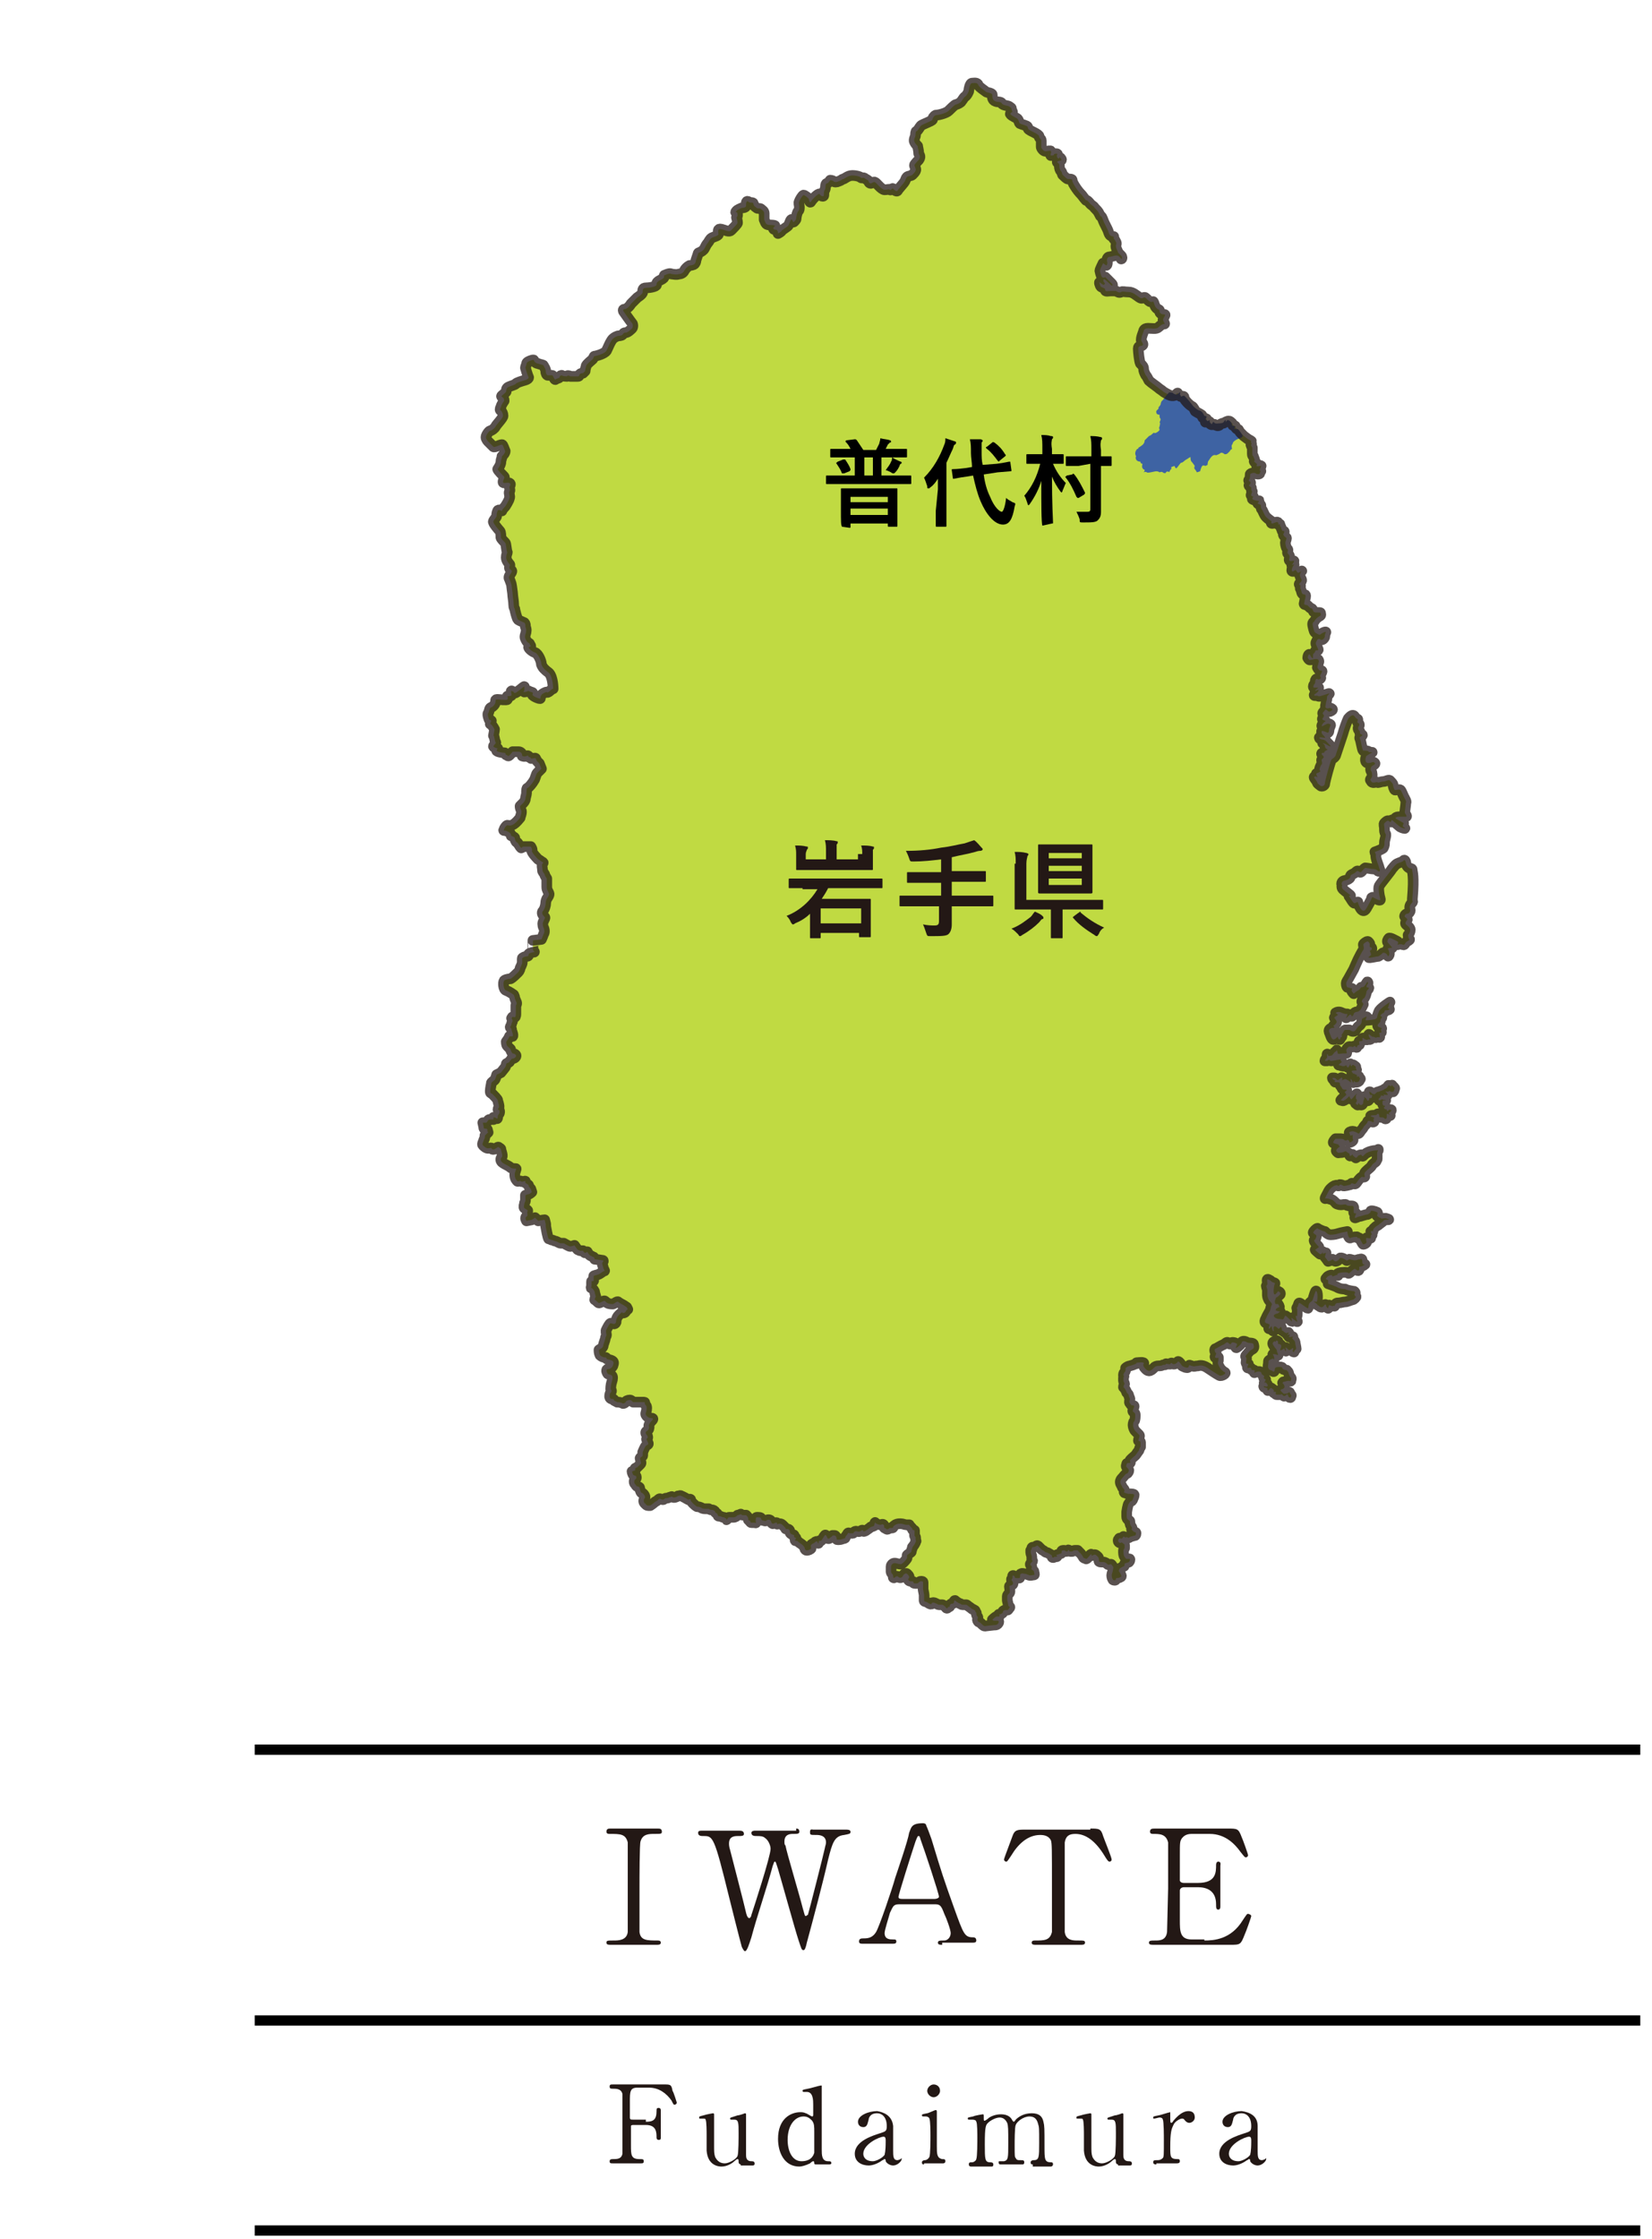
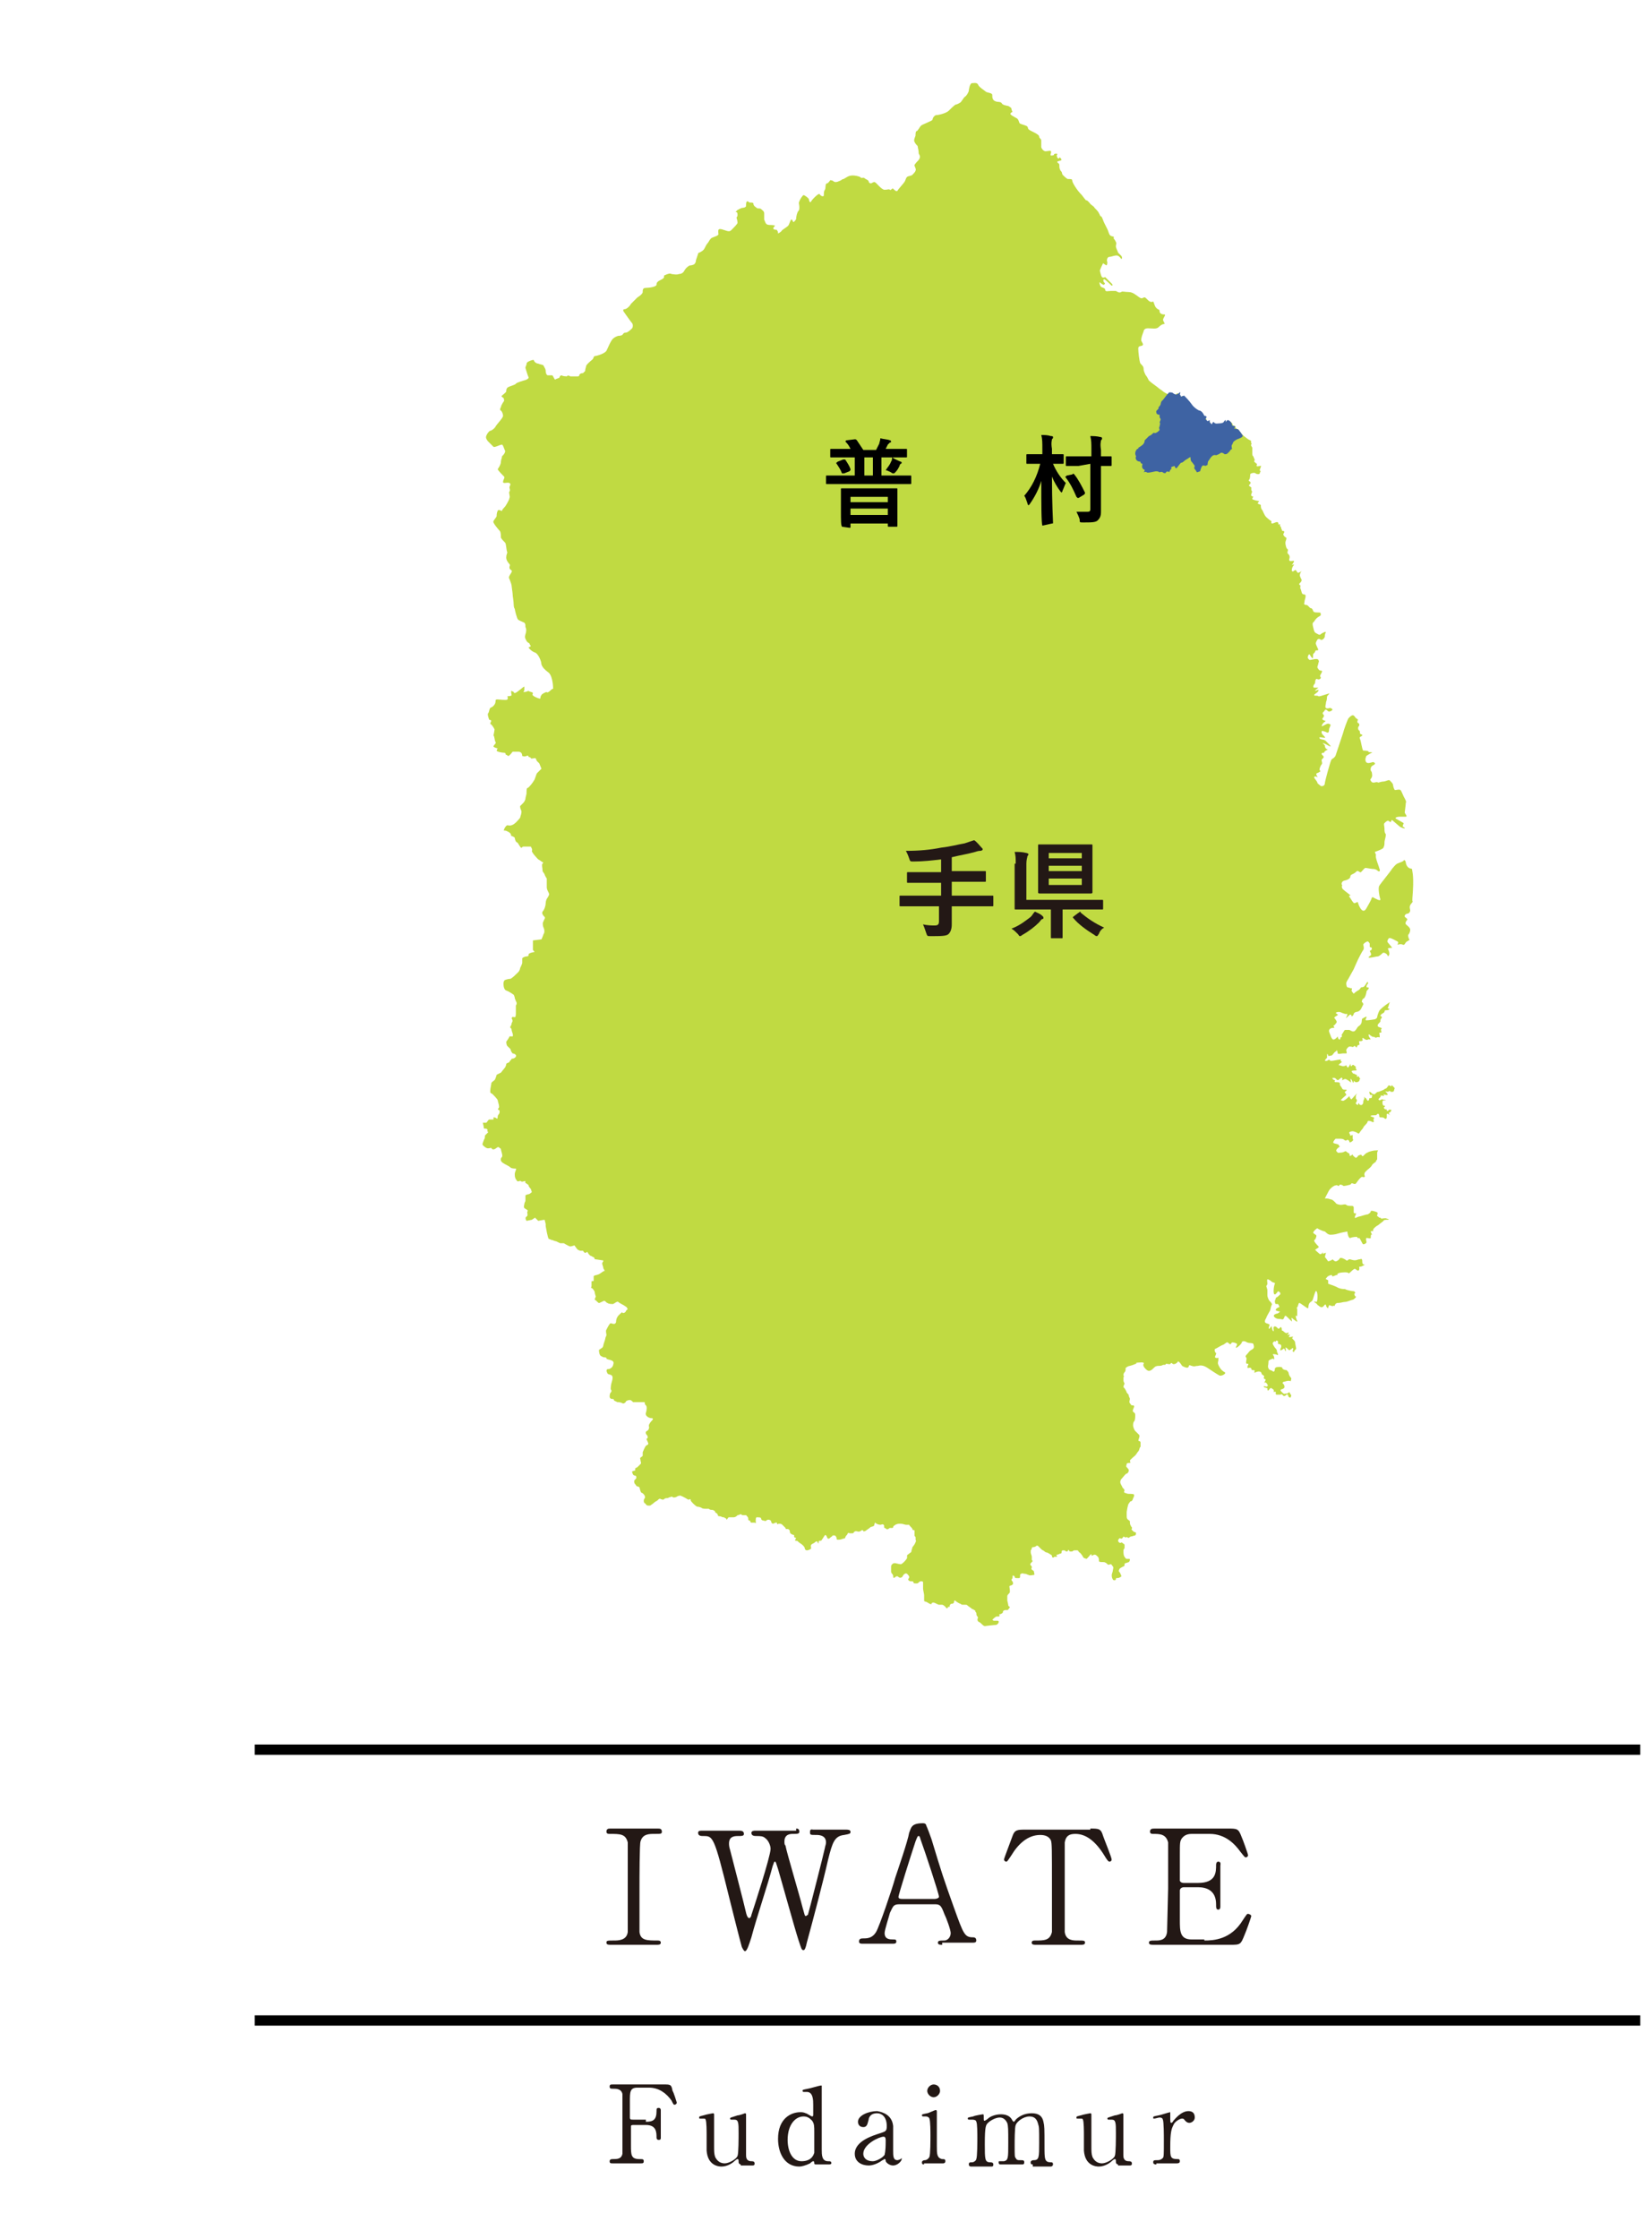
<svg xmlns="http://www.w3.org/2000/svg" version="1.1" id="text" x="0px" y="0px" viewBox="0 0 155 210" style="enable-background:new 0 0 155 210;" xml:space="preserve">
  <style type="text/css">
	.st0{fill:none;stroke:#000000;stroke-width:0.966;}
	.st1{fill:#231815;}
	.st2{opacity:0.75;fill:#ABCD03;}
	.st3{fill:#3E63A3;}
	.st4{opacity:0.75;fill:none;stroke:#221714;stroke-linejoin:round;}
</style>
  <g>
    <line class="st0" x1="23.9" y1="164.1" x2="153.9" y2="164.1" />
-     <line class="st0" x1="23.9" y1="209.2" x2="153.9" y2="209.2" />
    <line class="st0" x1="23.9" y1="189.5" x2="153.9" y2="189.5" />
    <g>
      <g>
        <path class="st1" d="M57.3,182.4c-0.2,0-0.4,0-0.4-0.2s0.1-0.2,0.7-0.2c0.4,0,1.2,0,1.3-0.8c0-0.3,0-3.7,0-4.1c0-0.6,0-4,0-4.3     c-0.2-0.8-0.7-0.8-1.7-0.8c-0.1,0-0.3,0-0.3-0.2c0-0.3,0.2-0.3,0.4-0.3h4.4c0.2,0,0.4,0,0.4,0.3c0,0.2-0.1,0.2-0.7,0.2     c-0.5,0-1.1,0-1.3,0.7c-0.1,0.2-0.1,3.6-0.1,4.3c0,4,0,4,0,4.2c0.1,0.8,0.7,0.8,1.7,0.8c0.1,0,0.3,0,0.3,0.2s-0.2,0.2-0.4,0.2     H57.3z" />
        <path class="st1" d="M74.7,171.5c0.1,0,0.3,0,0.3,0.3c0,0.2-0.2,0.2-0.6,0.2c-0.2,0-0.8,0-0.8,0.7c0,0.2,0,0.3,0.1,0.4     c0.1,0.6,1.3,4.6,1.6,5.8c0.2,0.7,0.2,0.8,0.3,0.8c0.1,0,0.1-0.1,0.2-0.1c0.1-0.3,1.5-5.8,1.6-6.3c0-0.1,0.1-0.3,0.1-0.5     c0-0.7-0.7-0.7-0.9-0.7c-0.6,0-0.6,0-0.6-0.3s0.2-0.2,0.3-0.2h3.1c0.1,0,0.4,0,0.4,0.2c0,0.2-0.1,0.2-0.6,0.3     c-0.9,0.1-1.1,0.7-1.5,2.3c-0.5,2.2-1.4,5.6-2,7.8c-0.1,0.5-0.2,0.7-0.3,0.7c-0.2,0-0.2-0.1-0.5-1c-0.3-0.9-1.6-5.6-1.9-6.6     c-0.2-0.6-0.2-0.7-0.3-0.7c-0.1,0-0.1,0.2-0.2,0.4c-0.5,1.9-1.5,4.8-2,6.7c-0.2,0.6-0.4,1.3-0.6,1.3c-0.1,0-0.2-0.2-0.3-0.4     c-0.2-0.7-1-3.9-1.2-4.7c-1.4-5.7-1.5-5.7-2.4-5.7c-0.2,0-0.5,0-0.5-0.3c0-0.2,0.2-0.2,0.3-0.2h3.6c0.1,0,0.4,0,0.4,0.3     c0,0.2-0.2,0.2-0.6,0.2c-0.4,0-0.8,0.1-0.8,0.7c0,0.1,0,0.3,0.1,0.6c0.2,0.8,1.3,5,1.5,5.9c0,0,0.1,0.5,0.3,0.5     c0.1,0,0.2-0.2,0.2-0.3c0.2-0.6,1.8-5.5,1.8-6.2c0-0.3-0.2-0.8-0.5-1c-0.2-0.2-0.5-0.2-0.8-0.2c-0.2,0-0.5,0-0.5-0.3     c0-0.2,0.3-0.2,0.3-0.2H74.7z" />
        <path class="st1" d="M88.4,182.4c-0.2,0-0.4,0-0.4-0.2c0-0.2,0.2-0.2,0.6-0.2c0.3,0,0.6-0.3,0.6-0.7c0-0.3-0.4-1.4-0.6-1.8     c-0.3-0.8-0.4-0.9-0.9-0.9h-3.3c-0.6,0-0.6,0.2-0.9,0.8c-0.1,0.4-0.5,1.6-0.5,1.9c0,0.6,0.5,0.6,0.8,0.6c0.2,0,0.3,0,0.3,0.2     c0,0.2-0.2,0.2-0.3,0.2h-2.9c-0.1,0-0.3,0-0.3-0.2c0-0.3,0.2-0.3,0.5-0.3c0.4,0,0.8-0.1,1.1-0.6c0.3-0.5,1.5-4,1.8-5.1     c0.2-0.6,1.2-3.5,1.3-4.2c0.2-0.5,0.2-0.9,1.3-0.9c0.2,0,0.3,0.1,0.3,0.2c0.1,0.2,0.4,1,0.5,1.3c1,3.3,1.1,3.6,2.1,6.4     c0.9,2.5,1,2.8,1.8,2.8c0.2,0,0.3,0.1,0.3,0.3c0,0.2-0.2,0.2-0.3,0.2H88.4z M87.7,178.1c0.2,0,0.4-0.1,0.4-0.2     c0-0.3-1.4-4.5-1.7-5.3c-0.1-0.3-0.1-0.4-0.2-0.4c-0.1,0-0.1,0-0.3,0.5c-0.4,1.2-1.6,5-1.6,5.2c0,0.2,0.2,0.2,0.4,0.2H87.7z" />
        <path class="st1" d="M102.3,171.5c0.8,0,1,0,1.2,0.7c0.1,0.3,0.8,2,0.8,2.2c0,0.2-0.2,0.2-0.2,0.2c-0.1,0-0.2-0.1-0.5-0.6     c-0.8-1.3-1.7-2-2.7-2c-0.6,0-0.9,0.2-1,0.8c0,0.3,0,3.7,0,4.3c0,0.4,0,3.9,0,4.1c0.1,0.8,0.8,0.8,1.2,0.8c0.6,0,0.7,0,0.7,0.2     s-0.2,0.2-0.4,0.2h-4.2c-0.2,0-0.4,0-0.4-0.2s0.2-0.2,0.3-0.2c0.9,0,1.4,0,1.6-0.8c0-0.2,0-0.3,0-4.2c0-3.7,0-4.1-0.1-4.4     c-0.2-0.4-0.6-0.5-1-0.5c-1.2,0-2.1,0.9-2.7,1.9c-0.4,0.6-0.4,0.6-0.5,0.6c-0.1,0-0.2-0.1-0.2-0.2c0-0.1,0.7-1.9,0.8-2.2     c0.2-0.6,0.5-0.6,1.2-0.6H102.3z" />
        <path class="st1" d="M113,182c0.9,0,2.5-0.1,3.6-1.9c0.4-0.6,0.4-0.6,0.5-0.6c0.1,0,0.3,0.1,0.3,0.2c0,0.1-0.5,1.5-0.6,1.7     c-0.4,1-0.4,1-1.4,1h-7.1c-0.3,0-0.5,0-0.5-0.2s0.2-0.2,0.6-0.2c0.4,0,1,0,1.1-0.8c0-0.3,0.1-3.7,0.1-4.1c0-0.6,0-4,0-4.3     c-0.2-0.8-0.8-0.8-1.4-0.8c-0.1,0-0.3,0-0.3-0.2c0-0.3,0.2-0.3,0.5-0.3h6.8c0.9,0,1,0,1.3,0.8c0.1,0.2,0.6,1.6,0.6,1.7     c0,0.1-0.1,0.2-0.2,0.2c-0.1,0-0.1,0-0.5-0.5c-0.5-0.7-1.4-1.7-2.9-1.7h-1.7c-0.6,0-0.8,0.3-0.9,0.4c-0.2,0.3-0.2,0.4-0.2,1.6     c0,0.2,0,2.2,0,2.4c0.1,0.2,0.3,0.2,0.4,0.2h1.3c1.7,0,1.7-1,1.7-1.7c0,0,0-0.3,0.2-0.3c0.3,0,0.2,0.3,0.2,0.4c0,0.6,0,3.2,0,3.8     c0,0.1,0,0.3-0.2,0.3s-0.2-0.2-0.2-0.5c0-1.3-0.9-1.6-1.7-1.6h-1.3c-0.3,0-0.4,0.2-0.4,0.3c0,0.1,0,2.6,0,2.8c0,1,0,1.8,1.1,1.8     H113z" />
      </g>
    </g>
    <g>
      <g>
        <path class="st1" d="M60.6,199c0.7,0,1-0.2,1-1c0-0.2,0-0.3,0.2-0.3s0.2,0.2,0.2,0.2v2.6c0,0.1,0,0.2-0.2,0.2s-0.2-0.2-0.2-0.2     c0-0.5,0-1.2-1-1.2h-1.2c0,0-0.2,0-0.2,0.1c0,0.1,0,1.6,0,1.8c0,0.9,0,1.3,0.8,1.3c0.3,0,0.4,0,0.4,0.2s-0.1,0.2-0.3,0.2h-2.6     c-0.2,0-0.3,0-0.3-0.2s0.2-0.2,0.3-0.2c0.4,0,0.8,0,0.9-0.5c0-0.2,0-0.2,0-2.8c0-0.5,0-2.6,0-2.8c-0.1-0.5-0.6-0.5-0.8-0.5     c-0.3,0-0.4,0-0.4-0.2c0-0.2,0.1-0.2,0.3-0.2h4.8c0.6,0,0.7,0,0.8,0.6c0.1,0.1,0.4,1.1,0.4,1.1c0,0.1-0.1,0.2-0.2,0.2     c-0.1,0-0.1,0-0.3-0.4c-0.5-0.7-1.2-1.2-2.1-1.2h-1.1c-0.7,0-0.7,0.4-0.7,1.3c0,0.1,0,1.4,0,1.5c0,0.2,0.1,0.2,0.3,0.2H60.6z" />
        <path class="st1" d="M69.5,203c-0.1,0-0.2-0.1-0.2-0.2c0-0.2,0-0.3-0.1-0.3c-0.1,0-0.3,0.2-0.3,0.2c-0.1,0.1-0.6,0.5-1.2,0.5     c-0.3,0-1.3-0.1-1.4-1.5c0-0.2,0-1.2,0-1.5c0-0.2,0-1.3-0.1-1.4c0-0.1-0.1-0.1-0.2-0.1c0,0-0.2,0-0.3,0c-0.1,0-0.1,0-0.1-0.1     c0-0.1,0-0.1,0.4-0.2c0.3-0.1,0.9-0.2,0.9-0.2c0,0,0.1,0,0.1,0.1c0,0,0,2.6,0,2.9c0,0.6,0,0.8,0.1,1.1c0.2,0.4,0.5,0.6,0.9,0.6     c0.4,0,1.1-0.4,1.2-0.7c0.1-0.2,0.1-1.8,0.1-2.1c0-1,0-1.3-0.4-1.3c0,0-0.3,0-0.3,0c-0.1,0-0.1-0.1-0.1-0.1     c0-0.1,0.1-0.1,0.7-0.3c0.2,0,0.7-0.2,0.7-0.2s0.1,0,0.1,0.1c0,0.1,0,1.7,0,2c0,0.3,0,1.5,0,1.8c0,0.2,0,0.6,0.5,0.6     c0.1,0,0.3,0,0.3,0.2c0,0.1,0,0.2-0.2,0.2H69.5z" />
        <path class="st1" d="M76.6,203c-0.1,0-0.2,0-0.2-0.1c0-0.1,0-0.2-0.1-0.2c-0.1,0-0.3,0.2-0.3,0.2c-0.4,0.2-0.8,0.3-1,0.3     c-1.4,0-2-1.3-2-2.6c0-1.9,1.2-2.5,2.1-2.5c0.1,0,0.3,0,0.5,0.1c0.1,0,0.5,0.3,0.6,0.3c0.1,0,0.1-0.1,0.1-0.2c0-0.1,0-0.8,0-0.9     c0-0.4,0-1.2-0.6-1.2c0,0-0.3,0-0.3,0c0,0-0.1,0-0.1-0.1c0-0.1,0-0.1,0.5-0.2c0.1,0,1.1-0.3,1.2-0.3c0,0,0,0,0.1,0     c0,0,0,0.7,0,0.8c0,0.7,0,4.4,0,5.2c0,0.5,0,1.1,0.6,1.1c0.2,0,0.3,0,0.3,0.2c0,0,0,0.1-0.2,0.1H76.6z M76.4,201.9     c0-0.2,0-1.3,0-1.9c0-0.6,0-0.8-0.2-1.1c-0.2-0.2-0.4-0.4-0.8-0.4c-0.8,0-1.5,0.8-1.5,2.2c0,1,0.4,2,1.3,2     C75.6,202.7,76.2,202.6,76.4,201.9z" />
        <path class="st1" d="M83.8,199.4c0,0.3,0,2,0,2.3c0,0.5,0,0.9,0.4,0.9c0.1,0,0.3-0.1,0.3-0.1c0,0,0.1-0.1,0.1-0.1c0,0,0,0,0,0.1     c0,0.2-0.4,0.6-0.8,0.6c-0.3,0-0.6-0.2-0.7-0.4c0-0.1,0-0.2-0.1-0.2c-0.1,0-0.1,0.1-0.2,0.1c-0.4,0.3-0.9,0.5-1.3,0.5     c-0.6,0-1.3-0.3-1.3-1.1c0-1.2,1.7-1.7,2.3-1.9c0.6-0.2,0.7-0.2,0.7-0.7c0-0.9-0.5-1.2-0.9-1.2c-0.7,0-0.8,0.5-0.8,0.6     c-0.1,0.3-0.1,0.7-0.5,0.7c-0.3,0-0.5-0.2-0.5-0.5c0-0.6,1-1,1.8-1C82.9,198.1,83.7,198.4,83.8,199.4z M83,202.1     c0-0.1,0.1-0.2,0.1-1.3c0-0.2,0-0.4-0.2-0.4c-0.4,0-1.9,0.7-1.9,1.6c0,0.3,0.2,0.7,0.9,0.7C82.2,202.7,82.8,202.4,83,202.1z" />
        <path class="st1" d="M86.7,203c-0.1,0-0.2,0-0.2-0.2c0-0.1,0.1-0.2,0.3-0.2c0.1,0,0.3-0.1,0.4-0.3c0.1-0.2,0.1-1.6,0.1-2     c0-0.3,0-1.4-0.1-1.6c0-0.1-0.2-0.2-0.3-0.2c-0.1,0-0.3,0-0.3,0c0,0-0.1,0-0.1-0.1c0-0.1,0-0.1,0.5-0.2c0.1,0,0.7-0.3,0.8-0.3     c0.1,0,0.1,0.1,0.1,0.2c0,0.5,0,2.7,0,3.2c0,0.7,0,1.1,0.5,1.2c0.2,0,0.3,0,0.3,0.2c0,0.2-0.2,0.2-0.2,0.2H86.7z M87,196.1     c0-0.3,0.3-0.6,0.6-0.6c0.3,0,0.6,0.2,0.6,0.6c0,0.3-0.3,0.6-0.6,0.6C87.3,196.7,87,196.4,87,196.1z" />
        <path class="st1" d="M96.9,203c-0.2,0-0.2-0.1-0.2-0.2c0-0.1,0.1-0.2,0.3-0.2c0.5,0,0.5-0.3,0.5-1.6c0-1.4,0-1.5-0.1-1.8     c-0.1-0.4-0.3-0.7-0.8-0.7c-0.6,0-1.2,0.5-1.3,0.8c-0.1,0.2-0.1,1.6-0.1,1.9c0,1,0,1.1,0.1,1.2c0.1,0.2,0.2,0.2,0.4,0.2     c0.3,0,0.4,0,0.4,0.2c0,0.2-0.1,0.2-0.2,0.2h-2c-0.1,0-0.2,0-0.2-0.2c0-0.1,0-0.1,0.1-0.1c0,0,0.3,0,0.4,0     c0.4-0.1,0.4-0.3,0.4-1.7c0-1.3,0-1.6-0.1-1.9c-0.1-0.2-0.3-0.5-0.7-0.5c-0.4,0-0.9,0.3-1.1,0.5c-0.2,0.2-0.3,0.3-0.3,2     c0,1.4,0,1.7,0.5,1.7c0.1,0,0.3,0,0.3,0.2c0,0.2-0.1,0.2-0.2,0.2h-1.9c0,0-0.2,0-0.2-0.2s0.1-0.2,0.3-0.2c0.2,0,0.4-0.2,0.4-0.3     c0.1-0.2,0.1-1.7,0.1-2c0-0.3,0-1.4-0.1-1.5c0-0.1-0.1-0.2-0.4-0.2c0,0-0.2,0-0.3,0c0,0-0.1,0-0.1-0.1c0-0.1,0-0.1,0.5-0.2     c0.2-0.1,0.9-0.2,0.9-0.2c0.1,0,0.1,0,0.1,0.3c0,0.3,0,0.3,0.1,0.3c0,0,0.2-0.1,0.3-0.2c0.2-0.2,0.7-0.4,1.2-0.4     c0.8,0,1,0.4,1.1,0.6c0,0,0.1,0.1,0.1,0.1c0,0,0.1,0,0.2-0.2c0.3-0.3,0.8-0.6,1.5-0.6c0.7,0,1,0.3,1.1,0.8     c0.1,0.4,0.1,0.6,0.1,2.3c0,1.2,0,1.5,0.6,1.5c0.1,0,0.2,0,0.2,0.2c0,0.1-0.1,0.2-0.2,0.2H96.9z" />
        <path class="st1" d="M104.9,203c-0.1,0-0.2-0.1-0.2-0.2c0-0.2,0-0.3-0.1-0.3c-0.1,0-0.3,0.2-0.3,0.2c-0.1,0.1-0.6,0.5-1.2,0.5     c-0.3,0-1.3-0.1-1.4-1.5c0-0.2,0-1.2,0-1.5c0-0.2,0-1.3-0.1-1.4c0-0.1-0.1-0.1-0.2-0.1c0,0-0.2,0-0.3,0c-0.1,0-0.1,0-0.1-0.1     c0-0.1,0-0.1,0.4-0.2c0.3-0.1,0.9-0.2,0.9-0.2c0,0,0.1,0,0.1,0.1c0,0,0,2.6,0,2.9c0,0.6,0,0.8,0.1,1.1c0.2,0.4,0.5,0.6,0.9,0.6     c0.4,0,1.1-0.4,1.2-0.7c0.1-0.2,0.1-1.8,0.1-2.1c0-1,0-1.3-0.4-1.3c0,0-0.3,0-0.3,0c-0.1,0-0.1-0.1-0.1-0.1     c0-0.1,0.1-0.1,0.7-0.3c0.2,0,0.7-0.2,0.7-0.2s0.1,0,0.1,0.1c0,0.1,0,1.7,0,2c0,0.3,0,1.5,0,1.8c0,0.2,0,0.6,0.5,0.6     c0.1,0,0.3,0,0.3,0.2c0,0.1,0,0.2-0.2,0.2H104.9z" />
        <path class="st1" d="M108.5,203c-0.1,0-0.3,0-0.3-0.2s0.1-0.2,0.4-0.2c0.1,0,0.3,0,0.5-0.2c0.1-0.1,0.1-0.3,0.1-1.7     c0-0.3,0-1.8-0.1-1.9c0-0.1-0.1-0.2-0.3-0.2c-0.1,0-0.4,0.1-0.5,0.1c-0.1,0-0.1,0-0.1-0.1c0-0.1,0-0.1,0.5-0.2     c0.1,0,1-0.3,1.1-0.3c0,0,0,0,0,0v0.4c0,0.5,0,0.6,0.1,0.6c0,0,0.1,0,0.2-0.2c0.1-0.1,0.7-0.9,1.4-0.9c0.4,0,0.6,0.2,0.6,0.6     c0,0.3-0.3,0.5-0.5,0.5c-0.2,0-0.3-0.1-0.4-0.2c-0.1-0.1-0.1-0.2-0.3-0.2c-0.2,0-0.7,0.3-0.8,0.6c-0.2,0.4-0.3,0.7-0.3,2.1     c0,0.9,0,1.1,0.7,1.1c0.1,0,0.2,0,0.2,0.2c0,0.2-0.2,0.2-0.3,0.2H108.5z" />
-         <path class="st1" d="M118,199.4c0,0.3,0,2,0,2.3c0,0.5,0,0.9,0.4,0.9c0.1,0,0.3-0.1,0.3-0.1c0,0,0.1-0.1,0.1-0.1c0,0,0,0,0,0.1     c0,0.2-0.4,0.6-0.8,0.6c-0.3,0-0.6-0.2-0.7-0.4c0-0.1,0-0.2-0.1-0.2c-0.1,0-0.1,0.1-0.2,0.1c-0.4,0.3-0.9,0.5-1.3,0.5     c-0.6,0-1.3-0.3-1.3-1.1c0-1.2,1.7-1.7,2.3-1.9c0.6-0.2,0.7-0.2,0.7-0.7c0-0.9-0.5-1.2-0.9-1.2c-0.7,0-0.8,0.5-0.8,0.6     c-0.1,0.3-0.1,0.7-0.5,0.7c-0.3,0-0.5-0.2-0.5-0.5c0-0.6,1-1,1.8-1C117.2,198.1,118,198.4,118,199.4z M117.3,202.1     c0-0.1,0.1-0.2,0.1-1.3c0-0.2,0-0.4-0.2-0.4c-0.4,0-1.9,0.7-1.9,1.6c0,0.3,0.2,0.7,0.9,0.7C116.5,202.7,117.1,202.4,117.3,202.1z     " />
      </g>
    </g>
  </g>
  <path class="st2" d="M132.5,81.6c0-0.2-0.2-0.1-0.3-0.2c-0.2-0.1-0.3-0.4-0.3-0.5s-0.1-0.3-0.2-0.2c0,0.1-0.4,0.2-0.6,0.3  c-0.2,0.1-0.4,0.4-0.5,0.5c-0.1,0.2-1.1,1.4-1.2,1.6c-0.1,0.2,0,0.9,0.1,1.2s-0.4,0-0.6-0.1c-0.1-0.1-0.2,0-0.2,0  c0,0.1-0.1,0.3-0.5,1c-0.4,0.7-0.8-0.5-0.8-0.6c-0.1,0-0.2,0.1-0.3,0.1c-0.1,0.1-0.4-0.5-0.5-0.6c-0.1-0.1,0.1-0.1,0.1-0.1  c0.1,0-0.5-0.4-0.7-0.6c-0.1-0.1-0.1-0.2-0.1-0.3c0,0,0.1-0.1,0-0.1c-0.1-0.3,0.2-0.4,0.2-0.4s0.6-0.1,0.6-0.4  c0-0.2,0.3-0.2,0.5-0.4c0.2-0.2,0.2-0.1,0.4,0c0.1,0.1,0.3-0.3,0.5-0.4c0.1,0,0.6,0.1,0.7,0.1c0.1,0,0.3,0,0.5,0.2  c0.2,0.1,0.2-0.1,0.1-0.3c0-0.1-0.4-1-0.3-1.2c0-0.1-0.1-0.2-0.1-0.3c0.3-0.1,0.8-0.3,0.8-0.4c0.1-0.2,0.1-0.3,0.1-0.5  c0-0.2,0.2-0.7,0.1-0.8c-0.1-0.1-0.1-0.3-0.1-0.5c0-0.2-0.1-0.4,0-0.5c0.1-0.1,0.3-0.3,0.4-0.2s0.2,0.1,0.2,0.1  c0-0.1,0.1-0.2,0.1-0.2c0.1,0.1,0.6,0.5,0.7,0.6c0.1,0.1,0.4,0.2,0.5,0.2c0.1,0-0.2-0.2-0.2-0.2s0.1-0.3,0.1-0.3s-0.5-0.3-0.7-0.4  s0.1-0.2,0.3-0.2c0.1,0,0.4,0,0.6,0s-0.1-0.3-0.1-0.4s0.1-0.7,0.1-0.9c0.1-0.1-0.1-0.4-0.2-0.6s-0.2-0.5-0.3-0.6  c-0.1-0.1-0.4,0-0.5,0s-0.2-0.4-0.2-0.5s-0.2-0.3-0.3-0.4c-0.1-0.1-0.4,0.1-0.6,0.1s-0.4,0.1-0.5,0.1c-0.1-0.1-0.3,0-0.4,0  s-0.2,0-0.3-0.2c-0.1-0.1,0.1-0.2,0.1-0.3c0.1-0.1,0-0.5,0-0.5c0,0-0.1-0.1-0.1-0.2c0-0.1,0-0.3,0.2-0.4c0.2-0.1,0.3-0.2,0.1-0.3  c-0.1-0.1-0.5,0.2-0.7,0c-0.2-0.2,0-0.6,0-0.6s0.3-0.2,0.5-0.3c0.2-0.1-0.3,0-0.3-0.1c0-0.1-0.4-0.1-0.5-0.1  c-0.1-0.1-0.2-0.9-0.3-1.1s0.1-0.2,0.2-0.3c0.1-0.1-0.1-0.1-0.2-0.2c0-0.1,0-0.3-0.1-0.3c-0.1-0.1-0.1-0.3,0-0.4s0-0.3-0.1-0.3  c-0.1-0.1,0-0.2,0-0.3s-0.1,0-0.3-0.3s-0.5,0.1-0.6,0.2c-0.1,0.2-0.4,1-0.5,1.4c-0.1,0.3-0.6,1.8-0.7,2.1c-0.2,0.3-0.3,0.2-0.4,0.4  c-0.1,0.2-0.6,2-0.6,2.2c0,0.2-0.3,0.3-0.4,0.2c-0.1-0.1-0.3-0.2-0.3-0.3c0-0.1-0.3-0.4-0.3-0.5c0-0.1,0.2-0.1,0.3,0  c0.1,0.1-0.1-0.2-0.1-0.3s0.2-0.1,0.3-0.2c0.1,0,0.1-0.1,0-0.2c0-0.1,0.1-0.4,0.2-0.5c0.1-0.1,0-0.3,0-0.4c0-0.1,0.2-0.2,0.2-0.3  c0-0.1-0.2-0.2-0.2-0.3c0-0.1,0.2-0.1,0.2-0.1c0.1,0,0-0.1,0.2-0.2s0.2-0.1,0.2-0.1c0,0-0.1,0-0.2-0.1s-0.1-0.3-0.1-0.3l-0.2-0.2  c0.2,0,0.6,0.3,0.7,0.3c0.2,0.1-0.2-0.3-0.4-0.5s-0.6-0.1-0.6-0.3c-0.1-0.1,0.4,0,0.5,0s-0.1-0.2-0.2-0.3c-0.1-0.1-0.1-0.2-0.1-0.3  c0-0.1,0.3,0,0.5,0.1c0.2,0.1,0.2-0.2,0.2-0.3c0-0.1,0.1-0.2,0.1-0.3c0.1-0.1,0-0.2-0.1-0.2c-0.1-0.1-0.4,0.1-0.6,0.2  c-0.2,0.1,0-0.3,0.2-0.4s-0.1-0.1-0.2-0.2s0.1-0.2,0.1-0.3c0.1-0.1-0.1-0.2-0.1-0.3s0.2-0.2,0.2-0.3c0.1-0.1,0.2,0,0.3,0.1  c0.1,0.1,0.3,0,0.4-0.1c0.1-0.1-0.2-0.2-0.2-0.2s-0.3,0.1-0.4,0c-0.1-0.1,0-0.3,0-0.4c0-0.2,0.1-0.3,0.1-0.5c0-0.2,0-0.2,0.2-0.4  s-0.9,0.3-1,0.2c-0.1-0.1-0.4,0-0.4-0.1s0.3-0.2,0.4-0.4s-0.2,0-0.3,0s0.3-0.3,0.3-0.3c0.1,0-0.2,0-0.4,0c-0.1,0-0.1-0.2,0-0.3  c0.1-0.1,0.1-0.2,0.1-0.3s0.1-0.3,0.2-0.2c0.2,0.1,0.4-0.1,0.3-0.2c-0.1-0.1,0-0.2,0.1-0.4s0-0.2-0.1-0.2s-0.2-0.1-0.3-0.3  c0-0.1,0.1-0.3,0.1-0.4s0.1-0.1,0-0.3s-0.6,0-0.8,0c-0.1,0-0.2-0.2-0.2-0.2c0,0,0-0.2,0.1-0.3c0.1-0.1,0.1,0.1,0.3,0.3  c0.1,0.2,0.1-0.2,0.1-0.3s0.2-0.2,0.2-0.3c0-0.1,0.1-0.1,0.2-0.1c0.2,0,0-0.2-0.1-0.5c-0.1-0.2,0-0.3,0.1-0.5c0.1-0.1,0.2-0.1,0.3,0  c0.2,0.1,0.4-0.2,0.4-0.3c0-0.1,0-0.2,0.1-0.4c0-0.1-0.4,0.1-0.5,0.2c-0.1,0.1-0.2,0-0.4-0.1c-0.2-0.1-0.2-0.2-0.3-0.6  c-0.1-0.4,0-0.4,0.1-0.5c0.1-0.2,0.3-0.4,0.5-0.5c0.2-0.1,0.1-0.2,0.1-0.3c0-0.1-0.5,0-0.6-0.1c-0.1,0-0.1-0.2-0.2-0.3  c-0.1-0.1-0.1,0-0.2-0.1c-0.1-0.1-0.1-0.1-0.2-0.2c-0.1-0.1-0.1,0-0.3-0.1c-0.1-0.1,0-0.1,0-0.3c0-0.1,0.1-0.3,0.1-0.5  c0-0.2-0.2-0.1-0.3-0.2c-0.1-0.1-0.1-0.4-0.2-0.5c0-0.1,0-0.1,0-0.2c0.1-0.1-0.1-0.1-0.1-0.2s0.2-0.2,0.2-0.3  c0.1-0.1-0.1-0.3-0.1-0.4c-0.1-0.1,0-0.4,0.1-0.5c0.1-0.1,0,0-0.2,0.1c-0.2,0.1-0.2-0.1-0.3-0.2c-0.1-0.1-0.2,0.1-0.3,0.1  c0,0-0.1,0-0.1-0.1c0-0.2,0.1-0.4,0.2-0.5c0.1-0.1-0.2,0-0.2,0s0.1-0.1,0.2-0.3s-0.3,0-0.4-0.1c-0.1-0.1,0-0.2,0-0.3  c0-0.1,0-0.2-0.1-0.3c-0.1-0.1-0.1-0.1-0.1-0.2c0-0.1,0.1-0.2,0-0.3c-0.1,0-0.2-0.4-0.2-0.6c0-0.1,0.1-0.3,0.1-0.4  c0-0.1,0,0-0.2-0.2s0-0.3,0-0.4c0-0.1-0.1-0.1-0.2-0.1c0-0.1-0.1-0.2-0.1-0.3s-0.1-0.1-0.1-0.2c0-0.1,0-0.2-0.1-0.1  c-0.1,0.1,0-0.1-0.1-0.2c-0.1-0.1-0.4,0.1-0.5,0.1c-0.2,0-0.1-0.1-0.1-0.2c0,0-0.3-0.2-0.5-0.4s-0.3-0.6-0.4-0.7  c-0.1-0.1-0.1-0.3-0.1-0.4s-0.3-0.1-0.3-0.2c0.1-0.1,0.2-0.3,0.1-0.2c0,0-0.6-0.1-0.6-0.2c0-0.1,0.1-0.2,0.1-0.2s-0.3-0.1-0.2-0.2  c0-0.1,0.1-0.3,0.1-0.3c-0.1,0-0.1-0.2-0.1-0.3c0.1-0.1-0.3-0.2-0.2-0.3c0.1-0.1,0.2-0.2,0.1-0.3c-0.1-0.1-0.2-0.1-0.1-0.2  s0.1-0.4,0.1-0.5s0.4-0.2,0.5-0.1c0.1,0.1,0.4,0.1,0.4,0s0.1-0.2,0.1-0.2s-0.1,0-0.1-0.1c0-0.1,0.2-0.5,0.1-0.4  c-0.1,0-0.4,0.1-0.4,0c0-0.1,0.1-0.2,0-0.2c-0.1-0.1-0.3-0.2-0.2-0.3c0.1,0-0.1-0.3-0.1-0.4c-0.1,0-0.1-0.2-0.1-0.3  c0-0.1,0-0.5,0-0.5s-0.2-0.3-0.1-0.3c0.1,0-0.1-0.3,0-0.3c0.1,0-0.3-0.2-0.3-0.2l-0.4-0.3c0,0-0.3-0.3-0.3-0.3s-0.1-0.1-0.2-0.3  c-0.1-0.1-0.1,0-0.2-0.1c-0.1-0.1-0.1-0.2-0.1-0.2c0-0.1-0.1,0-0.2-0.1c-0.1,0,0-0.1-0.1-0.2c-0.1-0.1-0.2-0.2-0.3-0.2  c-0.2,0-0.3,0.1-0.5,0.2c-0.2,0-0.3,0.1-0.4,0.2c-0.2,0.1-0.2,0-0.3,0c-0.1-0.1-0.2-0.1-0.2-0.1c-0.1,0-0.2,0.1-0.3,0  c-0.1,0,0-0.2-0.1-0.2c0-0.1-0.1,0-0.2,0c-0.1,0-0.2,0-0.2,0c0,0,0.1-0.2,0.1-0.3c0,0-0.2-0.1-0.3-0.1c-0.1,0-0.1-0.2-0.1-0.2  c0-0.1-0.5-0.3-0.6-0.4c-0.1,0-0.1-0.2-0.2-0.3c-0.1-0.1,0-0.1-0.2-0.2s-0.7-0.6-0.7-0.8s-0.2-0.1-0.3-0.1c-0.1,0-0.2-0.2-0.3-0.3  c0-0.1-0.1,0.1-0.3,0.2c-0.3,0.1-0.6-0.1-0.6-0.1s-0.4-0.2-0.5-0.3s-0.3-0.2-0.4-0.3c-0.1-0.1-0.7-0.5-0.9-0.7  c-0.1-0.2-0.2-0.4-0.3-0.5c-0.1-0.2-0.2-0.4-0.2-0.6s-0.1-0.3-0.3-0.5c-0.1-0.2-0.2-1.1-0.2-1.4s0.3-0.2,0.4-0.3  c0.1-0.1,0-0.2-0.1-0.4c-0.1-0.2,0.2-0.9,0.2-0.9s0-0.3,0.4-0.3s0.8,0.1,1-0.1c0.2-0.2,0.4-0.3,0.5-0.3c0.1,0,0.1,0,0-0.2  s-0.1-0.2,0-0.4c0.1-0.2,0.2-0.3,0-0.3c-0.2,0-0.4-0.1-0.4-0.3c0-0.2-0.1-0.1-0.3-0.3s-0.2-0.5-0.3-0.6c0-0.1,0,0.1-0.3,0  c-0.2-0.1-0.4-0.4-0.5-0.4c-0.2,0-0.2,0.2-0.5,0c-0.3-0.2-0.6-0.5-1-0.5c-0.4,0-0.6-0.1-0.7,0c-0.2,0.1-0.3,0-0.5-0.1  c-0.2,0-0.3,0-0.5,0c-0.2,0-0.5,0.1-0.5-0.1c0-0.2-0.3-0.2-0.4-0.3s-0.2-0.5-0.1-0.4c0.1,0.1,0.4,0.3,0.4,0.2c0.1-0.1,0.1-0.1,0-0.2  c-0.1-0.1-0.1-0.3,0-0.3s0.7,0.6,0.7,0.6s0.2,0,0-0.2s-0.6-0.6-0.6-0.6s-0.2,0.1-0.3,0s-0.2-0.6-0.2-0.6c0-0.1,0.3-0.7,0.3-0.7  s0.3,0.2,0.3,0.2c0,0,0.1,0,0.1-0.3c-0.1-0.2,0-0.5,0.2-0.5s0.6-0.2,0.8-0.1c0.2,0.1,0.3,0.3,0.3,0.3c0.1,0,0.1-0.2,0-0.3  c-0.1-0.1-0.3-0.3-0.3-0.3c0-0.1-0.2-0.4-0.2-0.6c0-0.2,0.1-0.2,0-0.4c-0.1-0.2-0.1-0.2-0.2-0.3c0-0.2,0-0.2,0-0.2s-0.3,0-0.4-0.2  s-0.1-0.3-0.2-0.5c-0.1-0.2-0.2-0.4-0.3-0.6c-0.1-0.2-0.2-0.6-0.3-0.6s-0.1-0.2-0.2-0.3c0-0.1-0.3-0.4-0.4-0.5  c-0.1-0.2-0.3-0.2-0.5-0.5c-0.2-0.2-0.2-0.2-0.3-0.2c-0.1-0.1-0.4-0.5-0.4-0.5s-0.3-0.3-0.5-0.6c-0.2-0.3-0.4-0.6-0.4-0.8  c0-0.1-0.2-0.1-0.4-0.1c-0.1,0-0.4-0.3-0.5-0.4c-0.1-0.2,0-0.2-0.2-0.4c-0.1-0.2-0.1-0.3-0.1-0.5s-0.2-0.2-0.2-0.3  c0-0.1,0.4-0.1,0.4-0.2c0-0.1-0.2-0.3-0.2-0.2c0,0.1-0.1,0.1-0.2,0c0-0.1-0.1-0.2,0-0.3s-0.3-0.1-0.3,0c0,0.1-0.2,0.1-0.3,0.1  c-0.1-0.1,0.1-0.3,0-0.4c0-0.1-0.3,0-0.5,0c-0.2,0-0.4-0.3-0.4-0.4c0-0.2,0-0.4,0-0.6s-0.2-0.2-0.2-0.4s-0.8-0.5-0.9-0.6  c-0.2-0.1-0.1-0.2-0.2-0.3c0-0.1-0.5-0.2-0.7-0.3c-0.1-0.1-0.1-0.3-0.2-0.4c0-0.1-0.6-0.3-0.7-0.5c0-0.1,0.2-0.2,0.2-0.2  s-0.1-0.2-0.1-0.3c0-0.1-0.1-0.1-0.2-0.2S94.1,9.9,94,9.7c-0.1-0.2-0.4-0.1-0.6-0.2c-0.3-0.1-0.3-0.4-0.3-0.6c0-0.2-0.5-0.2-0.6-0.3  S91.9,8.2,91.8,8c-0.1-0.3-0.4-0.2-0.6-0.2c-0.2,0-0.3,0.6-0.3,0.7s-0.2,0.5-0.4,0.6c-0.1,0.1-0.2,0.3-0.3,0.4  c0,0.1-0.4,0.3-0.5,0.3s-0.5,0.4-0.7,0.6s-0.9,0.4-1.2,0.4c-0.2,0.1-0.3,0.3-0.3,0.4c0,0.1-0.3,0.2-0.5,0.3  c-0.2,0.1-0.5,0.2-0.6,0.3c-0.1,0.1-0.3,0.5-0.4,0.5c-0.1,0-0.1,0.3-0.1,0.4c0,0.1-0.2,0.4-0.1,0.6c0.1,0.2,0.2,0.3,0.3,0.4  c0,0.1,0.1,0.4,0.1,0.7c0.1,0.2,0.2,0.3,0,0.6c0,0-0.4,0.4-0.4,0.5S86,15.9,85.9,16c0,0.1-0.2,0.3-0.3,0.4c-0.1,0.1-0.4,0.1-0.5,0.2  c-0.1,0.1-0.1,0.2-0.2,0.4c-0.1,0.2-0.6,0.7-0.7,0.9c-0.1,0.1-0.3-0.1-0.4-0.2c-0.1-0.1-0.2,0.2-0.3,0.1s-0.2,0-0.5,0  c-0.3,0-0.8-0.7-0.9-0.7c-0.1-0.1-0.3,0.1-0.4,0.1c-0.1,0-0.2-0.1-0.2-0.2s-0.3-0.2-0.4-0.3c-0.2-0.1-0.2,0.1-0.4-0.1  c-0.2-0.1-0.7-0.2-1-0.1s-0.5,0.3-0.6,0.3c-0.1,0-0.1,0.1-0.4,0.2c-0.2,0.1-0.4,0.1-0.5,0c-0.1-0.1-0.3-0.1-0.3-0.1  s-0.2,0.3-0.3,0.3c-0.2,0-0.1,0.4-0.2,0.6c-0.1,0.1-0.1,0.3-0.1,0.5c0,0.2-0.3,0.1-0.4-0.1c-0.1-0.1-0.7,0.5-0.8,0.7  c-0.1,0.2-0.2-0.1-0.2-0.2c0-0.1-0.4-0.4-0.5-0.4S75,18.8,75,18.9c-0.1,0.1,0,0.3,0,0.5c0,0.2,0,0.3-0.1,0.4s-0.2,0.5-0.2,0.7  c0,0.1-0.1,0.2-0.2,0.3s-0.1-0.1-0.2-0.2c-0.1-0.1-0.2,0.3-0.3,0.5s-0.6,0.4-0.7,0.6c0,0-0.1,0.1-0.3,0.2c0-0.1,0-0.2-0.1-0.3  c0-0.1-0.1,0-0.3-0.1c-0.1-0.1,0-0.2,0.1-0.3c0.1-0.1-0.5-0.1-0.5-0.1s-0.2,0-0.3-0.1s-0.1-0.2-0.2-0.4c0-0.2,0-0.4,0-0.6  c0-0.2-0.2-0.3-0.3-0.4s-0.3,0-0.4-0.1c-0.1-0.1-0.2-0.1-0.3-0.3c0-0.1,0-0.2-0.2-0.2c-0.2,0-0.2,0-0.3-0.1C70,18.8,70,19.1,70,19.3  c0,0.2-0.4,0.2-0.4,0.2s-0.5,0.2-0.5,0.3c-0.1,0.1-0.1,0.1,0,0.1c0.1,0,0.1,0.2,0.1,0.3s-0.1,0.2-0.1,0.2s0.1,0.3,0.1,0.5  c0,0.1-0.4,0.5-0.6,0.7c-0.2,0.2-0.5,0-0.9-0.1c-0.4-0.1-0.3,0.2-0.3,0.4c0.1,0.2-0.4,0.3-0.6,0.4s-0.3,0.4-0.4,0.5  s-0.2,0.3-0.3,0.5c-0.1,0.2-0.3,0.3-0.5,0.4c-0.1,0-0.1,0.1-0.1,0.1s-0.2,0.6-0.2,0.6c0,0,0,0.2-0.1,0.3c0,0.1-0.3,0.2-0.5,0.2  c-0.2,0.1-0.4,0.3-0.5,0.5c-0.1,0.2-0.3,0.3-0.5,0.3c-0.2,0.1-0.6,0-0.7,0c-0.1-0.1-0.4,0-0.6,0.1c-0.1,0-0.1,0.1-0.1,0.2  c0,0.1-0.2,0.2-0.4,0.3s-0.3,0.2-0.3,0.4S60.9,27,60.6,27s-0.3,0.2-0.3,0.4s-0.5,0.5-0.5,0.5s-0.4,0.4-0.6,0.6  c-0.1,0.2-0.4,0.5-0.6,0.5s-0.1,0.2-0.1,0.2s0.7,1,0.8,1.1c0.1,0.1,0.1,0.4,0,0.5c-0.1,0.1-0.4,0.4-0.6,0.4c-0.2,0-0.2,0.1-0.3,0.2  c-0.1,0.1-0.4,0.1-0.4,0.1s-0.4,0.1-0.6,0.4s-0.3,0.6-0.5,1c-0.2,0.3-1,0.5-1.1,0.5c-0.1,0-0.1,0.2-0.2,0.3s-0.5,0.4-0.6,0.6  c0,0.1-0.1,0.3-0.1,0.5c-0.1,0.1-0.2,0.2-0.2,0.2c-0.1,0-0.2,0-0.3,0.1c-0.1,0.1,0,0.2-0.2,0.2s-0.3,0-0.4,0c-0.1,0-0.2,0-0.3,0  c-0.1-0.1-0.3-0.1-0.3,0c0,0-0.4,0-0.5-0.1c-0.1,0-0.2,0.1-0.2,0.2c-0.1,0.1-0.3,0.1-0.4,0.2c-0.1,0-0.2-0.4-0.3-0.4s-0.3,0-0.4,0  c-0.1,0-0.2-0.2-0.2-0.4c0-0.2-0.1-0.3-0.2-0.5c0-0.1-0.3-0.1-0.5-0.2c-0.2,0-0.4-0.2-0.4-0.3c0-0.1-0.3,0-0.5,0.1  c-0.2,0.1-0.2,0.2-0.2,0.3c-0.1,0.2-0.1,0.3-0.1,0.3s0.2,0.7,0.3,0.9c0,0.2-0.5,0.3-0.5,0.3s-0.7,0.2-0.7,0.3  c-0.1,0.1-0.5,0.2-0.7,0.3s-0.2,0.3-0.2,0.4c0,0.1-0.3,0.3-0.4,0.4s0,0.1,0.1,0.2c0.1,0,0.1,0.3,0.1,0.3s-0.3,0.4-0.3,0.6  c-0.1,0.1-0.1,0.3,0,0.3c0.1,0.1,0.2,0.3,0.2,0.5c0,0.2-0.6,0.8-0.7,1c-0.1,0.2-0.4,0.4-0.5,0.4c-0.1,0-0.4,0.4-0.4,0.6  c0,0.2,0.2,0.4,0.2,0.4s0.4,0.4,0.5,0.5c0.1,0.1,0.6-0.2,0.8-0.2c0.1,0,0.2,0.4,0.3,0.6c0,0.2-0.2,0.4-0.3,0.5  c0,0.2-0.1,0.3-0.1,0.5c0,0.3-0.3,0.7-0.3,0.7c0,0.1,0.5,0.6,0.6,0.7c0.1,0.1-0.1,0.3-0.1,0.5c0,0.2,0.4,0,0.6,0.1  c0.2,0.1,0,0.3,0,0.4c0,0.1,0.1,0.3,0,0.4s0.1,0.5,0,0.6c0,0.2-0.4,0.8-0.4,0.8s-0.3,0.3-0.3,0.4s-0.3-0.2-0.4,0  c-0.1,0.2-0.1,0.4-0.1,0.5s-0.3,0.4-0.3,0.5c-0.1,0.1,0.5,0.8,0.6,0.9c0.1,0.1,0.1,0.5,0.1,0.6c0,0.1,0.3,0.4,0.4,0.5  c0.1,0.1,0.1,0.7,0.2,0.9c0,0.1-0.1,0.2-0.1,0.5c0,0.3,0.3,0.6,0.3,0.6c0.1,0.1,0,0.2,0,0.3c0,0.2,0.1,0.2,0.2,0.3  c0.1,0.1-0.1,0.3-0.2,0.5c-0.1,0.2,0,0.3,0,0.3s0.2,0.5,0.2,0.6c0,0.1,0.1,0.7,0.1,0.8c0,0.2,0.1,0.7,0.1,1c0,0.3,0.1,0.4,0.1,0.4  c0,0.1,0.2,0.9,0.3,1s0.4,0.2,0.6,0.3c0.1,0.1,0.1,0.2,0.1,0.4c0.1,0.2,0.1,0.4,0,0.7s0,0.4,0.1,0.6c0.1,0.2,0.3,0.2,0.3,0.3  c0,0.1,0.1,0.1,0.1,0.2c-0.1,0.1-0.2,0.1-0.2,0.1c0,0.1,0.3,0.4,0.6,0.5c0.3,0.1,0.6,0.8,0.6,1.1c0.1,0.3,0.3,0.5,0.7,0.8  c0.4,0.4,0.4,1.5,0.4,1.5c-0.1,0-0.2,0.1-0.3,0.2c-0.1,0.1-0.3,0.2-0.3,0.1c-0.1,0-0.5,0.2-0.5,0.3c-0.1,0.1-0.1,0.3-0.1,0.3  c0,0.1-0.7-0.2-0.7-0.3c-0.1,0,0-0.1,0-0.2c0-0.1-0.3-0.1-0.4-0.2c-0.1,0-0.2,0.1-0.4,0.1s-0.1,0-0.1,0c0,0,0.1-0.1,0.1-0.2  s0-0.2,0-0.3S48.5,65,48.3,65c-0.1,0-0.1-0.1-0.1-0.1S48,64.8,48,64.8c-0.1,0,0,0.3,0,0.4s-0.4,0.1-0.4,0.1s0.1,0.2,0,0.3  c0,0.1-0.8,0-0.9,0c-0.1,0-0.2,0-0.2,0.1s0,0.3-0.2,0.5c-0.2,0.2-0.2,0.1-0.3,0.2c-0.1,0.1-0.1,0.4-0.2,0.5  c-0.1,0.1,0.1,0.6,0.1,0.6c0.1,0,0.2,0.1,0.2,0.1c0,0-0.1,0.2-0.1,0.3c0.1,0,0.3,0.3,0.4,0.5c0,0.1-0.1,0.6-0.1,0.6  c0.1,0,0.1,0.5,0.2,0.6s-0.2,0.3-0.2,0.4c0,0.1,0.4,0.2,0.4,0.2s-0.1,0.1-0.1,0.2s0.5,0.2,0.7,0.2s0.1,0.2,0.2,0.2  c0.1,0,0.1,0.1,0.2,0.1s0.4-0.4,0.4-0.4s0.2,0,0.2,0s0.2,0,0.3,0c0.1,0,0.2,0,0.3,0.1c0.1,0.1,0.1,0.3,0.1,0.3s0.2,0.1,0.4,0  s0.2,0.1,0.2,0.1s0.2,0,0.2,0.1s0.3,0,0.4,0c0.1,0,0.1,0.2,0.2,0.3c0.1,0.1,0.2,0.2,0.2,0.2l0.2,0.5c-0.1,0.1-0.3,0.3-0.4,0.4  c-0.1,0.1-0.2,0.6-0.3,0.7c-0.1,0.2-0.5,0.7-0.6,0.7c-0.1,0-0.1,0.3-0.1,0.5c0,0.1-0.1,0.4-0.1,0.5c0,0.1-0.1,0.3-0.2,0.4  c-0.1,0.1-0.2,0.2-0.3,0.3c0,0.1,0,0.2,0.1,0.4c0.1,0.2-0.1,0.6-0.1,0.7c-0.1,0.1-0.3,0.4-0.6,0.6s-0.5,0.1-0.6,0.1  c-0.1,0-0.3,0.3-0.3,0.4c-0.1,0.1,0,0.1,0.1,0.1c0.1,0,0.5,0.2,0.5,0.3c0.1,0.1,0,0.2,0.1,0.2c0,0,0.3,0.1,0.3,0.2  c0,0.1,0.1,0.4,0.2,0.4c0.1,0,0.3,0.5,0.4,0.5c0,0.1,0.1-0.1,0.2-0.1c0.1,0,0.7,0,0.7,0s0.2,0.3,0.1,0.4c0,0.2,0.6,0.8,0.6,0.8  s0.2,0.1,0.3,0.2c0.2,0.1,0.2,0.1,0.1,0.2c-0.1,0.1,0,0.4,0,0.6c0,0.2,0.1,0.2,0.2,0.4c0,0.1,0.2,0.4,0.2,0.4s0,0.5,0,0.8  c0,0.3,0.2,0.5,0.2,0.6c0.1,0.1-0.2,0.5-0.2,0.5s-0.1,0.2-0.1,0.4c0,0.2-0.1,0.6-0.3,0.8c-0.1,0.2,0.1,0.4,0.2,0.5  c0.1,0.1-0.1,0.3-0.1,0.4c-0.1,0.1-0.1,0.4,0,0.6c0.1,0.2,0.1,0.5,0,0.6c0,0-0.1,0.3-0.2,0.5c0,0,0,0,0,0s-0.8,0.1-0.8,0.1  S50,88.6,50,88.7c0,0.1,0,0.4,0,0.4c0.1,0.1,0.2,0.2,0.1,0.2c-0.1,0-0.5,0.1-0.5,0.2s0,0.2-0.2,0.2c-0.1,0-0.4,0.1-0.4,0.2  c0,0.1,0,0.3,0,0.4c0,0.1-0.2,0.5-0.2,0.5s0,0.2-0.2,0.4c-0.2,0.2-0.5,0.5-0.7,0.6c-0.2,0-0.6,0.1-0.6,0.2c-0.1,0.1-0.1,0.8,0.2,0.9  c0.3,0.1,0.7,0.4,0.7,0.4s0.1,0.2,0.1,0.3c0,0.1,0.1,0.2,0.1,0.3c0.1,0.1,0.1,0.3,0,0.4c0,0.1,0,0.8,0,0.8s0,0.3-0.1,0.3  c-0.2,0-0.2-0.1-0.3,0.1C48.2,95.8,48,95.9,48,96c0,0.2-0.2,0.3-0.1,0.4c0.1,0.1,0.1,0.1,0.1,0.2c0,0.1,0.2,0.5,0.1,0.6  c-0.1,0-0.2,0-0.3,0c0,0.1-0.3,0.5-0.3,0.5s0,0.3,0.1,0.4c0.1,0.1,0.2,0.2,0.3,0.3c0,0.1,0.1,0.3,0.2,0.4c0.1,0,0.4,0.1,0.3,0.3  s-0.4,0.2-0.4,0.2c0,0.1-0.2,0.2-0.2,0.3c-0.1,0.1-0.3,0.1-0.3,0.2c0,0.1-0.1,0.3-0.1,0.3l-0.4,0.5l-0.4,0.2c0,0-0.1,0.4-0.2,0.5  c-0.1,0.1-0.3,0.2-0.3,0.3c0,0.1-0.1,0.5-0.1,0.7c0,0.2,0,0.2,0.2,0.3c0.1,0.1,0.5,0.5,0.5,0.6c0,0.1,0.2,0.6,0.1,0.7  c-0.1,0.1-0.1,0.2,0,0.2s0.1,0.3,0,0.4c-0.1,0.1-0.1,0.2-0.1,0.2s0,0.3-0.1,0.2s-0.2-0.1-0.3-0.1c0,0,0,0.2,0,0.2c0,0-0.3,0-0.4,0  c-0.1,0-0.2,0.3-0.3,0.3s-0.3,0-0.3,0s0.1,0.4,0.1,0.5c0,0.1,0.2,0,0.3,0.1s0,0.2,0,0.2c0.1,0,0.1,0.1,0.1,0.1s-0.2,0.2-0.3,0.3  c0,0.1,0,0.3-0.1,0.4c0,0.1-0.2,0.4-0.1,0.5s0.3,0.3,0.5,0.3c0.2,0,0.3-0.1,0.3,0c0.1,0,0,0.1,0.2,0.1c0.2,0,0.4-0.3,0.5-0.2  s0.2,0.1,0.2,0.2s0.2,0.6,0.1,0.7c-0.1,0.1-0.2,0.3,0,0.5c0.1,0.1,0.5,0.3,0.5,0.3s0.2,0.1,0.3,0.2c0.1,0.1,0.4,0.1,0.5,0.1  c0.1,0-0.1,0.3-0.1,0.5c0,0.2,0,0.3,0.1,0.5c0.1,0.1,0.1,0.2,0.2,0.2s0.2-0.1,0.3,0c0.1,0.1,0.4-0.1,0.4,0s-0.1,0.1,0.1,0.2  c0.1,0.1,0.2,0.1,0.2,0.2s0.2,0.3,0.2,0.3l0.1,0.3c0,0-0.2,0.2-0.3,0.2c-0.1,0-0.3,0.1-0.3,0.1s0,0.4,0,0.5c0,0.1-0.1,0.2-0.1,0.3  s-0.1,0.3,0,0.4c0.1,0.1,0.4,0.2,0.3,0.3c-0.1,0.1,0.1,0.4-0.1,0.5c-0.2,0.1,0,0.4,0,0.4l0.5-0.1l0.3-0.2l0.3,0.3  c0,0,0.5-0.1,0.6-0.1c0,0,0.1,0.4,0.1,0.4c0,0.1,0,0.2,0,0.2s0.2,1.2,0.3,1.2s0.2,0.1,0.3,0.1c0.1,0,0.2,0.1,0.3,0.1  c0.1,0,0.4,0.2,0.5,0.2c0.1,0,0.2,0,0.3,0c0,0,0.5,0.3,0.6,0.3s0.4-0.1,0.4-0.1s0.2,0.3,0.3,0.4c0.2,0.1,0.2,0.1,0.3,0.1  c0.1,0,0.2,0,0.2,0s0.1,0.2,0.2,0.2c0.1,0,0.2-0.1,0.2-0.1c0,0,0.2,0.4,0.4,0.4c0.1,0.1,0.2,0.1,0.2,0.1c0,0,0.1,0.1,0.1,0.2  c0.1,0,0.7,0.1,0.7,0.1c0.1,0,0.1,0,0.1,0.1c0,0-0.1,0.1-0.1,0.2c0,0.1,0.1,0.3,0.1,0.4s0.2,0.3,0.1,0.3s-0.3,0.2-0.5,0.3  s-0.5,0.1-0.5,0.2c0,0,0,0.3,0,0.4c0,0.1-0.2,0-0.2,0.1c0,0.1,0,0.3,0,0.4c0,0.1-0.1,0.2,0,0.2s0.3,0.3,0.3,0.4s0.1,0.4,0.1,0.4  s-0.1,0.2-0.1,0.3c0.1,0,0.3,0.3,0.4,0.3c0.1,0,0.4-0.2,0.5-0.2s0.2,0.2,0.3,0.2c0.1,0.1,0.4,0.1,0.5,0.1c0.1,0,0.4-0.3,0.5-0.2  c0.1,0.1,0.5,0.3,0.5,0.3l0.3,0.2l0.1,0.2l0,0c-0.1,0-0.2,0.2-0.2,0.2c0,0.1-0.3,0.2-0.3,0.1s-0.2,0.1-0.3,0.2  c-0.1,0.1-0.3,0.3-0.3,0.7c-0.1,0.3-0.4,0.1-0.5,0.1c-0.1,0-0.3,0.4-0.4,0.6c-0.1,0.1,0,0.4,0,0.5c0,0.1-0.1,0.2-0.1,0.3  c0,0.1-0.2,0.6-0.2,0.7c0,0.1-0.1,0.2-0.1,0.2c0,0-0.3,0.2-0.3,0.2c0,0.1,0,0.3,0.1,0.5c0.1,0.1,0.3,0.2,0.4,0.2  c0.1,0,0.2,0,0.2,0.1s0.3,0.1,0.5,0.2c0.2,0.1,0.2,0.2,0.1,0.5c-0.1,0.2-0.3,0.3-0.4,0.3c0,0,0,0,0,0c0,0-0.1,0-0.1,0c0,0,0,0,0,0  l0,0c-0.2,0.1,0,0.4,0,0.4c0,0.1,0.3,0.1,0.4,0.2c0.1,0.1,0.1,0.3,0,0.6s-0.1,0.6-0.1,0.7c0.1,0.1,0.1,0.2,0,0.3s-0.1,0.3-0.1,0.4  c0,0.1,0.1,0.2,0.2,0.2c0.1,0,0.2,0,0.2,0.1c0,0.1,0.2,0.1,0.3,0.2c0.1,0,0.3,0,0.5,0.1c0.1,0.1,0.3-0.1,0.3-0.1  c0-0.1,0.2-0.2,0.4-0.2c0.1,0,0.2,0.1,0.3,0.2c0.1,0,0.7,0,0.9,0c0.2,0,0.2,0,0.2,0.1c0,0.1,0,0.1,0.1,0.2c0.1,0.1,0.1,0.4,0,0.7  c-0.1,0.3,0.3,0.5,0.5,0.5c0.3,0,0.1,0.2,0,0.3c-0.1,0.1-0.3,0.4-0.2,0.5c0,0.1,0,0.3-0.2,0.4c-0.2,0.1-0.1,0.3,0,0.4  c0.1,0.1,0.1,0.3,0,0.3c-0.1,0.1,0,0.1,0.1,0.4c0.1,0.2-0.1,0.2-0.2,0.3s-0.3,0.6-0.3,0.6s0,0.2,0,0.3c0,0.1-0.1,0.1-0.2,0.2  s0,0.1,0,0.3c0,0.1,0.1,0.2,0,0.3c-0.1,0.1-0.3,0.3-0.3,0.3s-0.2,0.1-0.2,0.1c0,0.1,0,0.1,0,0.2c0,0-0.3,0.1-0.3,0.1  c0,0.1,0.1,0.3,0.1,0.3s0.1,0.1,0.2,0.1c0.1,0,0.1,0.1,0.1,0.2s-0.2,0.2-0.2,0.3c0,0.1,0,0.2,0.1,0.3c0.1,0.1,0.1,0.2,0.2,0.2  c0.1,0,0.2,0.1,0.2,0.1s0.1,0.5,0.2,0.5c0.1,0,0.4,0.3,0.3,0.5c-0.1,0.1-0.1,0.2-0.1,0.3c0,0.1,0.1,0.2,0.1,0.2  c0.1,0,0.1,0.1,0.1,0.1c0,0,0.1,0.1,0.2,0.1c0.1,0,0.2,0,0.2,0s0.3-0.2,0.4-0.3c0.1-0.1,0.2-0.1,0.3-0.2c0.1-0.1,0.2-0.2,0.3-0.1  c0.1,0,0.2,0.1,0.3,0s0.2-0.1,0.3-0.1s0.2-0.1,0.3-0.1s0.1-0.1,0.2,0s0.4,0,0.5-0.1c0.2,0,0.2-0.1,0.3,0c0.1,0,0.6,0.3,0.6,0.3  s0.1,0.1,0.2,0c0.1,0,0.1,0,0.1,0.1c0,0.1,0.4,0.5,0.6,0.6c0.2,0,0.4,0.1,0.4,0.1c0.1,0.1,0.3,0.1,0.4,0.1s0.2,0,0.3,0  c0.1,0.1,0.2,0.1,0.3,0.1c0.1,0,0.3,0.1,0.3,0.2c0,0.1,0.2,0.1,0.2,0.2c0.1,0.1,0,0.2,0.2,0.2s0.2,0.1,0.4,0.1  c0.1,0,0.1,0.1,0.2,0.1c0.1,0,0,0.2,0.1,0.1c0.1-0.1,0.1-0.2,0.2-0.2c0.1,0,0.2,0,0.4,0c0.2,0,0.3-0.1,0.4-0.2  c0.1,0,0.3-0.1,0.3-0.1c0,0,0.1,0.1,0.2,0.1c0.1,0,0.2,0,0.3,0c0.1,0.1,0.2,0.2,0.2,0.3c0,0.1,0,0.2,0.1,0.2s0.1,0.1,0.1,0.1  c0,0.1,0.1,0.1,0.1,0.1l0.3,0c0,0,0.2,0.1,0.1-0.1c0-0.2,0-0.4,0.1-0.4c0.2,0,0.4,0,0.4,0.1c0,0.1,0.1,0.2,0.2,0.2  c0.1,0,0.2,0.1,0.3,0c0.1-0.1,0.3-0.1,0.4,0s0,0.2,0.2,0.3c0.1,0,0.2-0.1,0.3-0.1c0.1,0,0.1,0,0.1,0.1s0.1,0,0.2,0  c0.1,0,0.2,0,0.3,0.1s0.2,0.2,0.3,0.3c0,0.1,0,0.1,0.2,0.1c0.1,0,0.2,0.1,0.2,0.2c0,0.1,0,0.2,0.2,0.3s0.2,0,0.2,0.1s0,0.2,0.1,0.2  c0.1,0,0.1,0.1,0,0.2c0,0.1,0,0.1,0.1,0.1c0.1,0,0.1,0,0.2,0.1s0.3,0.2,0.4,0.3s0.2,0.2,0.2,0.3s0.1,0.2,0.2,0.2  c0.1,0,0.4-0.1,0.4-0.2c0-0.1-0.1-0.3,0.1-0.4c0.2-0.1,0.2-0.1,0.3-0.2c0,0,0.2-0.1,0.2,0c0,0.1,0.1,0.2,0.1,0.1s0-0.2,0.1-0.2  c0.1,0,0.2,0,0.2-0.1c0.1-0.1,0.2-0.3,0.2-0.3c0.1-0.1,0.1-0.2,0.2-0.1c0.1,0.1,0.1,0.3,0.2,0.3c0.1,0,0.1,0,0.2-0.1  c0.1-0.1,0.2-0.1,0.2-0.2c0,0,0.1,0,0.2,0s0.2,0.2,0.2,0.3c0,0.1,0,0.1,0.2,0.1c0.2,0,0.4-0.1,0.4-0.1c0,0,0.2,0,0.2-0.1  c0-0.1,0.2-0.3,0.2-0.3c0-0.1,0.1-0.2,0.2-0.1c0.1,0,0.1,0,0.2,0c0.1,0,0.2,0,0.2-0.1c0,0,0.1-0.1,0.2-0.1c0.1,0,0.3,0.1,0.4,0  c0.1,0,0.1-0.1,0.2-0.1c0.1,0,0.1,0.2,0.2,0.1c0.1,0,0.2-0.1,0.2-0.1s0.3-0.2,0.4-0.3c0.1,0,0.3-0.1,0.3-0.1c0,0,0.1-0.4,0.1-0.3  c0.1,0.1,0.3,0.2,0.5,0.2c0.1,0,0.2-0.1,0.3,0s0,0.3,0.1,0.3c0.1,0,0.2,0.2,0.3,0.1c0.1,0,0.1-0.1,0.2-0.1c0.1,0,0.2,0,0.2,0  s0.1,0,0.1-0.1c0-0.1,0.1-0.1,0.2-0.2c0.2-0.1,0.3-0.1,0.5-0.1c0.2,0,0.4,0.1,0.5,0.1c0.1,0,0.2,0,0.2,0s0.1,0,0.1,0  c0,0.1,0.3,0.3,0.3,0.4s0.1,0.1,0.1,0.1c0.1,0,0.1,0,0.1,0.1s0,0.3,0,0.4c0,0.1,0.1,0.1,0.1,0.2s0,0.1,0,0.2c0,0.1,0.1,0.1,0,0.2  c0,0.1-0.2,0.4-0.3,0.5c0,0.1-0.1,0.3-0.1,0.4c0,0.1-0.1,0.1-0.2,0.2s-0.2,0.1-0.2,0.2c0,0.1,0,0.1,0,0.2s-0.3,0.4-0.3,0.4  s-0.2,0.2-0.3,0.2c-0.1,0-0.5-0.1-0.5-0.1s0,0-0.1,0s-0.2,0.1-0.2,0.1c0,0-0.1,0.1-0.1,0.2s0,0.5,0,0.5c0,0,0,0.1,0.1,0.2  c0.1,0.1,0.1,0.2,0.1,0.3s0.1,0.1,0.2,0s0.2-0.1,0.3,0c0.1,0.1,0.3,0.1,0.4-0.1c0.1-0.2,0.3-0.3,0.4-0.2c0.1,0.1,0.2,0.2,0.2,0.3  c0,0.1-0.1,0.2-0.1,0.2c0,0.1,0.1,0.2,0.3,0.2c0.1,0,0.2,0,0.2,0.1c0,0.1,0.1,0.1,0.3,0.1c0.2,0,0.2-0.2,0.4-0.2  c0.1,0,0.2,0,0.2,0.1c0,0.1,0,0.2,0,0.3c0,0.1,0,0.3,0,0.3c0,0.1,0.1,0.5,0.1,0.6c0,0.1,0,0.5,0,0.5s0,0.1,0.1,0.1s0.4,0.2,0.4,0.2  s0.2,0.1,0.2,0c0-0.1,0.1-0.1,0.2-0.1s0.4,0.2,0.5,0.2c0.1,0,0.2,0,0.2,0s0,0,0.1,0c0.1,0,0.3,0.2,0.3,0.2c0,0,0.1,0.2,0.2,0.1  c0.1-0.1,0-0.2,0.1-0.1c0.1,0,0.1,0,0.1-0.1c0-0.1,0.1-0.2,0.2-0.2s0.1,0,0.2-0.1c0-0.1,0-0.2,0.1-0.2c0.1,0.1,0.4,0.3,0.5,0.3  c0,0,0.1,0.1,0.2,0.1c0,0,0.2,0,0.3,0c0.1,0,0.1,0,0.2,0.1c0,0,0.3,0.2,0.4,0.3c0.1,0,0.2,0.1,0.2,0.1s0.1,0,0.1,0.1  c0,0.1,0.1,0.1,0.1,0.2c0,0.1,0,0.2,0.1,0.3s0,0.2,0,0.3s0.1,0.2,0.1,0.2c0.1,0,0.3,0.2,0.4,0.3c0.1,0.1,0.2,0.1,0.2,0.1  s0.8-0.1,0.9-0.1c0.1,0,0.2,0,0.3-0.1c0.1-0.1,0.1-0.2,0.1-0.2c0-0.1-0.1-0.1-0.1-0.1s-0.1,0-0.3,0c-0.1,0-0.1,0-0.2-0.1  c0,0,0.3-0.3,0.4-0.3c0,0,0.1,0,0.2,0c0.1,0,0.1-0.2,0-0.2c0,0,0.2,0,0.3-0.1c0.1,0,0.1-0.2,0.1-0.2c0,0,0.1-0.1,0.2-0.1  c0.1,0,0.1,0,0.2,0c0.1,0,0.1-0.1,0.2-0.2s0-0.1-0.1-0.2c0-0.1-0.1-0.5-0.1-0.5c0-0.1,0-0.1,0-0.2c0,0,0-0.1,0-0.2  c0-0.1,0.1-0.2,0.2-0.3c0.1-0.1,0-0.5,0-0.6c0-0.1,0.1-0.1,0.1-0.1s0.1,0,0.2-0.1s0-0.3-0.1-0.4c0,0,0,0,0-0.1  c0.1,0,0.1-0.2,0.1-0.3s0.2,0,0.2,0.1c0,0.1,0.1,0.1,0.2,0.1s0.1,0,0.2,0s0.1-0.1,0.1-0.2c0-0.1,0-0.2,0.1-0.2c0.1-0.1,0.2,0,0.4,0  c0.1,0,0.2,0.1,0.3,0.1c0.1,0.1,0.4,0,0.5,0c0.1,0,0-0.2,0-0.3c0-0.1-0.1-0.1-0.2-0.2s0-0.1,0-0.2c0-0.1,0-0.1-0.1-0.2  s0-0.2,0.1-0.3c0.1-0.1,0.1-0.1,0-0.2c0-0.1,0-0.2,0-0.3c0-0.1-0.1-0.3-0.1-0.4c0-0.1,0-0.1,0-0.2c0,0,0.1-0.1,0.1-0.2  s0.1-0.1,0.1-0.1s0.2,0,0.3-0.1s0.2,0,0.2,0s0.2,0.2,0.3,0.3c0.1,0.1,0.2,0.1,0.3,0.2c0,0,0.1,0.1,0.2,0.1c0.1,0,0.2,0.1,0.2,0.1  c0.1,0,0.1,0.1,0.2,0.1c0.1,0.1,0.1,0.1,0.1,0.2s0.2,0.1,0.2,0c0,0,0.1,0,0.2,0c0.1,0,0.1-0.1,0-0.1c0,0,0-0.1,0.1-0.1  s0.2-0.1,0.3-0.1c0.1,0,0.1-0.1,0.1-0.2c0-0.1,0.1-0.1,0.2-0.1c0.1,0,0.1,0,0.2,0.1c0.1,0,0.2,0,0.2-0.1s0.1,0,0.1,0  c0,0,0,0.1,0.1,0.1c0,0,0.1,0,0.2,0c0,0,0.1-0.1,0.2-0.1c0,0,0.1,0,0.1,0s0.1,0,0.2,0c0,0,0.1,0.1,0.1,0.1c0,0.1,0.1,0.1,0.1,0.1  s0.2,0.2,0.3,0.4c0.1,0.2,0.2,0.1,0.3,0.2c0.1,0,0.3-0.3,0.4-0.4c0.1-0.1,0.1,0,0.1,0.1c0.1,0,0.2-0.1,0.3-0.1  c0.1,0,0.2,0.1,0.3,0.2c0.1,0.1,0.1,0.3,0.1,0.4s0.2,0.1,0.4,0.1c0.2,0,0.3,0.1,0.4,0.2c0.1,0.1,0.2,0,0.3,0c0.1,0,0.1,0.1,0.2,0.2  s0,0.3,0,0.4c0,0.1-0.1,0.3-0.1,0.4c0,0.1,0,0.3,0.1,0.4c0,0.1,0.1,0.1,0.2,0.1c0.1,0,0.1-0.2,0.1-0.2c0,0,0.1,0,0.1,0  s0.2,0,0.3-0.1c0.1,0,0.1-0.1,0.1-0.1s-0.1-0.3-0.2-0.4s0-0.1,0-0.2c0-0.1,0.2-0.2,0.4-0.3c0.1,0,0.1-0.1,0.1-0.2s0.1-0.1,0.1-0.1  s0.3-0.1,0.3-0.1c0,0,0.1-0.1,0.1-0.2c0-0.1,0-0.1-0.1-0.1c-0.1,0-0.1,0-0.2,0c-0.1,0-0.2-0.2-0.2-0.2c-0.1-0.1-0.1-0.4-0.1-0.4  c0,0,0-0.2,0-0.2c0-0.1,0.1-0.2,0.1-0.2s0-0.2,0-0.3s-0.1-0.1-0.2-0.2c-0.1-0.1-0.1,0-0.2,0s-0.2-0.1-0.2-0.2c0-0.1,0-0.1,0.1-0.2  c0-0.1,0.1,0,0.2,0c0.1,0,0.2-0.2,0.2-0.2s0.2,0.1,0.2,0.1s0.1-0.1,0.2,0s0.2-0.1,0.3-0.1c0.1,0,0.3-0.1,0.4-0.1  c0.1-0.1,0.1-0.3,0-0.3s-0.2-0.1-0.3-0.2c-0.1-0.1,0-0.1,0-0.2s-0.1-0.1-0.1-0.2c-0.1-0.1-0.1-0.3-0.1-0.4c0-0.1-0.1-0.1-0.2-0.2  c-0.1-0.1-0.1-0.2-0.1-0.4c0-0.2,0-0.3,0-0.3s0.1-0.7,0.2-0.8s0.1-0.2,0.2-0.2s0.2-0.2,0.2-0.3c0.1-0.1,0.1-0.3,0.1-0.3  c0-0.1-0.3-0.1-0.5-0.1c-0.2,0-0.3-0.1-0.4-0.1c-0.1-0.1,0-0.2,0-0.2c0-0.1-0.1-0.2-0.2-0.3c0-0.1-0.2-0.3-0.2-0.5  c0-0.2,0.1-0.3,0.2-0.4c0.1-0.1,0.3-0.4,0.4-0.4s0.2-0.2,0.2-0.3s-0.1-0.2-0.2-0.3c-0.1-0.1,0-0.2,0-0.3c0-0.1,0.2-0.1,0.3-0.1  c0.1,0,0-0.2,0-0.2c0-0.1,0.4-0.4,0.5-0.5c0.1-0.1,0.2-0.3,0.3-0.4c0.1-0.1,0.1-0.4,0.2-0.4c0,0,0-0.2,0-0.4s-0.2-0.1-0.2-0.2  s0.1-0.3,0.1-0.4c0-0.1,0-0.1-0.1-0.2s-0.2-0.2-0.3-0.3c-0.1-0.1-0.2-0.4-0.2-0.5c0-0.1,0-0.3,0.1-0.4c0.1-0.1,0.1-0.4,0.1-0.6  s-0.1-0.2-0.2-0.3c-0.1-0.1,0.1-0.4,0.1-0.5s-0.1-0.1-0.2-0.1s-0.1-0.1-0.2-0.2s0-0.3,0-0.4c0-0.1-0.1-0.2-0.1-0.3  c0-0.1-0.1-0.2-0.2-0.3c0-0.1-0.2-0.4-0.2-0.4s0,0-0.1-0.1c0,0,0-0.2,0.1-0.3c0-0.1-0.1-0.2-0.1-0.3c0-0.1,0-0.2,0-0.3  c0-0.1,0.1-0.1,0-0.2c0-0.1,0-0.2,0.1-0.3c0.1-0.1,0.1-0.2,0.1-0.4c0.1-0.1,0.3-0.2,0.4-0.2c0.4-0.1,0.5-0.2,0.6-0.2  c0-0.1,0-0.1,0.1-0.1c0.1,0,0.7-0.1,0.6,0.1c-0.1,0.1,0,0.3,0.1,0.4c0.1,0.1,0.3,0.4,0.6,0.2c0.3-0.2,0.3-0.4,0.7-0.4  s0.3-0.1,0.5-0.1s0.1,0,0.2-0.1c0.1,0,0.4,0.1,0.4,0c0.1-0.1,0.1-0.1,0.2,0c0.1,0.1,0.4,0,0.5-0.2c0.1-0.1,0.4,0.4,0.4,0.4  s0.5,0.3,0.6,0.1c0.1-0.2,0-0.2,0.3-0.1s0.3,0,0.6,0c0.3-0.1,0.6,0,0.9,0.2c0.3,0.2,0.9,0.6,1.1,0.7c0.2,0.1,0.7-0.2,0.5-0.3  c-0.2-0.1-0.4-0.3-0.5-0.5c-0.1-0.2-0.2-0.3-0.1-0.6c0-0.3,0-0.4,0-0.3c0,0.1-0.4,0.1-0.3-0.1c0.1-0.2,0.1-0.3,0.1-0.3  c-0.1,0-0.2-0.3-0.1-0.4c0.1,0,0.5-0.3,0.8-0.4c0.3-0.2,0.3-0.3,0.5-0.1c0.2,0.2,0.2-0.1,0.3-0.1s0.2,0,0.4,0.1  c0.2,0.1-0.2,0.4,0,0.4c0.2-0.1,0.5-0.4,0.5-0.5c0-0.1,0.2-0.2,0.5,0c0.2,0.1,0.6,0,0.6,0.2c0.1,0.3,0,0.4-0.2,0.5s-0.3,0.3-0.4,0.4  s-0.2,0.2-0.1,0.3s0,0.3,0,0.5s0.3,0,0.2,0.2c-0.1,0.2-0.1,0.3,0,0.3l0,0c0,0,0.3-0.1,0.3,0.1c0,0.1,0.1,0.1,0.2,0.1  c0.1,0,0.1,0,0.1,0.1c0,0.1-0.1,0.2,0.1,0.1c0.2-0.1,0.4-0.1,0.5,0s0,0.1,0.1,0.2c0.1,0.1,0.2,0.1,0.2,0.2c0,0.1-0.1,0.1,0,0.2  c0.1,0.1,0.2,0,0.1,0.2s-0.1,0.2-0.1,0.2c0,0,0.1-0.1,0.2,0c0.1,0.1,0.2,0.3,0.1,0.3c-0.1,0.1-0.2,0-0.3,0c-0.1,0,0,0.1,0,0.1  c0,0,0.3,0.1,0.3,0.1c0,0,0,0.3,0.1,0.2c0.1-0.1,0.2-0.3,0.3-0.2c0.1,0.1,0.2,0.1,0.2,0.2c0,0.1,0,0.3,0,0.2c0-0.1,0.2-0.1,0.2,0  c0,0-0.1,0.2,0.1,0.2c0.1,0,0.2,0,0.3,0s0.1-0.1,0.2,0c0.1,0.1,0.2,0.2,0.2,0.1c0.1,0,0.1,0,0.1,0c0,0,0.1-0.2,0.2-0.1  c0.1,0,0,0.1,0.1,0.2c0.1,0.1,0.2,0.1,0.2,0c0-0.1,0.1-0.1,0-0.2c-0.1-0.1-0.1-0.3-0.2-0.2s-0.2,0.1-0.3,0.1c-0.1,0-0.1,0.1-0.3-0.1  s-0.2-0.2-0.1-0.3c0.1,0,0.3-0.1,0.3-0.2s0-0.2-0.1-0.3s-0.1-0.1,0-0.2c0.1,0,0.3-0.1,0.5-0.1s0.2,0.1,0.2,0c0-0.1,0.1-0.2,0-0.3  c-0.1-0.1-0.2-0.3-0.2-0.4c0-0.1-0.1-0.2-0.2-0.3c-0.2,0-0.4-0.1-0.4-0.2c0-0.1-0.2-0.1-0.3-0.1c-0.1,0-0.4,0-0.4,0.2  c0,0.2-0.1,0.3-0.2,0.2s-0.4-0.1-0.4-0.3c-0.1-0.1,0-0.3,0-0.5c0-0.2,0-0.2,0.2-0.3c0.2-0.1,0.3-0.1,0.3,0s0.1-0.1,0-0.3  c0-0.1-0.2-0.2,0-0.2c0.2,0,0.4,0.1,0.4,0.1s0-0.2-0.1-0.3c0-0.1,0-0.2-0.1-0.3c-0.1-0.1-0.3-0.4-0.3-0.5s0.1-0.2,0.2-0.2  c0.1,0,0.1,0.1,0.1,0s0.1-0.1,0.2,0c0,0,0,0.1,0,0.2c0,0.1,0.1,0,0.2,0.1c0.1,0,0.1,0.1,0.1,0.2c0,0.1-0.1,0.2-0.1,0.3  s0.2,0,0.3-0.1c0.1-0.1,0.1,0.1,0.2,0.2c0.1,0.1,0-0.2,0-0.3c0-0.1,0.2,0.1,0.3,0.2c0.1,0.1,0.2-0.1,0.3-0.1c0-0.1,0.2-0.1,0.1,0.1  c-0.1,0.2,0.1,0.2,0.1,0.2c0-0.1,0.1-0.2,0.2-0.3c0-0.1-0.1-0.5-0.1-0.6c0-0.1-0.1-0.2-0.2-0.3c-0.1-0.1-0.1-0.1,0-0.2  c0-0.1-0.1,0-0.3,0c-0.2,0,0-0.1,0-0.2c0-0.1-0.1,0-0.2,0s0.1-0.1,0.1-0.2c0-0.1-0.2,0.1-0.3,0c-0.2-0.1-0.2-0.2-0.3-0.2  c-0.1,0,0-0.2-0.1-0.3c0-0.1-0.1,0-0.2,0.1c-0.1,0.1-0.2-0.2-0.4-0.2c-0.2,0-0.1,0.3-0.1,0.4c0,0.1-0.1,0-0.1,0s-0.1-0.3-0.1-0.4  c0-0.1-0.1,0.1-0.2,0.2c-0.1,0.1-0.1-0.1,0-0.3c0-0.1,0-0.1-0.3-0.2s0-0.5,0-0.5c0-0.1,0.2-0.4,0.3-0.6c0.1-0.1,0.1-0.4,0.2-0.6  c0.1-0.1-0.1-0.3-0.2-0.4s-0.2-0.4-0.2-0.5c0-0.1,0-0.3,0-0.5c0-0.1-0.1-0.3-0.1-0.4c0.1-0.1,0.1-0.2,0.1-0.2c0-0.2-0.1-0.5,0.1-0.4  c0.2,0.1,0.2,0.1,0.3,0.2c0.1,0.1,0.4,0.1,0.3,0.2c-0.1,0.2-0.2,1,0,1c0.1,0,0.3-0.3,0.3-0.3s0.3,0.1,0.2,0.3  c-0.1,0.1-0.3,0.3-0.4,0.3c0,0.1-0.1,0.3-0.1,0.3s0,0.3,0.1,0.3c0.1,0,0.2,0,0.2,0s0.2,0.3,0.1,0.3s-0.4,0.2-0.3,0.3  c0.2,0.1,0.4,0.1,0.4,0.1s-0.2,0.2-0.3,0.2c-0.1,0-0.3,0.1-0.3,0.2s0.2,0.3,0.5,0.3s0.3,0.1,0.4,0c0.1-0.1,0.1-0.3,0.2-0.3  s0.7,0.7,0.6,0.5c0-0.2-0.1-0.3,0-0.3c0.1,0.1,0.6,0.5,0.5,0.3c-0.1-0.2-0.2-0.6-0.1-0.5c0.1,0.1,0.1,0,0.1-0.2c0-0.1,0-0.3,0-0.4  c0-0.1-0.1-0.1,0-0.2s0.1-0.4,0.2-0.4s0.7,0.5,0.8,0.5c0.1-0.1,0-0.1,0.1-0.4c0.1-0.2,0.2-0.2,0.3-0.3c0.1-0.1,0.3-1.1,0.4-0.9  c0.1,0.1,0.1,0.4,0.1,0.5c0,0.1,0,0.5-0.1,0.5c-0.1,0-0.3-0.1-0.2,0s0.3,0.2,0.3,0.3c0.1,0,0.2,0.2,0.4,0.2s0.3-0.4,0.4-0.2  c0,0.2,0.2,0.3,0.2,0.3c0-0.1,0.1-0.3,0.1-0.3l0.3,0.1c0,0,0.2-0.1,0.2,0c0,0.1,0-0.3,0.3-0.3c0.3,0,0.5-0.1,0.7-0.1  c0.2,0,0.6-0.2,0.7-0.2s0.4-0.3,0.3-0.3s-0.2-0.3-0.1-0.3s0-0.2-0.1-0.2c-0.1,0-0.7-0.1-0.8-0.2c-0.1,0-0.5,0-0.8-0.2  c-0.2-0.1-0.8-0.3-0.8-0.3s0-0.3,0-0.3c0-0.1-0.3-0.1-0.2-0.2c0.1-0.1,0.1-0.2,0.4-0.3c0.3-0.1,0.1,0.2,0.2,0.1  c0.2,0,0.4-0.2,0.5-0.1c0.1,0.1-0.2-0.1,0.1-0.2c0.3-0.1,0.9-0.1,0.9,0c0,0.1,0.2-0.1,0.2-0.1s0.3-0.3,0.4-0.3s0.3,0.3,0.4,0.1  c0.1-0.2-0.1-0.3,0.1-0.3s0.6-0.3,0.4-0.2c-0.2,0-0.2-0.2-0.2-0.3c0-0.1,0-0.3-0.2-0.2c-0.2,0-0.3,0.1-0.5,0.1  c-0.2,0-0.4-0.1-0.5-0.1c-0.1,0-0.2,0.2-0.3,0.1c-0.1-0.1-0.5-0.3-0.6-0.2c-0.1,0.2-0.3,0.3-0.4,0.3c-0.1,0-0.3-0.2-0.3-0.2  c0,0.1-0.4,0.2-0.4,0.2s-0.2-0.3-0.3-0.4c0-0.1,0.1-0.4,0.1-0.4c-0.1,0-0.3,0.1-0.3,0.1s0-0.3,0-0.2c0,0.1-0.2,0.3-0.3,0.2  c-0.1-0.1-0.5-0.4-0.4-0.4c0.1-0.1,0.4-0.2,0.3-0.3c-0.1-0.1-0.5-0.5-0.4-0.6c0.1,0,0.2-0.3,0.2-0.4s-0.3-0.2-0.3-0.3  s0.3-0.4,0.4-0.4c0.1,0.1,0.6,0.3,0.7,0.3c0.1,0.1,0.3,0.3,0.5,0.3c0.1,0,0.4,0,0.7-0.1s0.9-0.2,0.9-0.2c0,0.1,0.1,0.7,0.3,0.6  c0.2-0.1,0.6-0.1,0.6-0.1c0,0,0.1,0.2,0.2,0.1c0.1,0,0.3,0.6,0.4,0.6s0.3-0.1,0.3-0.2c0-0.1-0.1-0.3,0-0.4c0.1,0,0.4,0.1,0.4,0  c0-0.1,0-0.4,0.1-0.3c0.1,0.1-0.1-0.2-0.1-0.3c0.1-0.1,0.2,0,0.2,0c0,0,0-0.2,0.1-0.3c0.1-0.1,0.2-0.2,0.4-0.3  c0.1-0.1,0.4-0.3,0.5-0.4c0-0.1,0.2-0.1,0.4-0.1s0-0.1-0.1-0.1c-0.1-0.1-0.4,0-0.5,0c-0.1-0.1-0.1-0.1-0.2-0.1  c-0.1-0.1-0.3-0.2-0.2-0.2c0-0.1,0.1-0.2,0-0.3c-0.2-0.1-0.6-0.2-0.6-0.1s-0.1,0.2-0.3,0.3c-0.2,0-0.7,0.2-0.8,0.2s-0.4,0.2-0.4,0.1  c0-0.2,0.2-0.4,0.1-0.4s-0.2,0-0.2-0.1c0-0.1,0-0.3,0-0.4s0-0.2-0.2-0.2c-0.2,0-0.4,0-0.5-0.1c-0.1-0.1-0.3,0-0.5,0  c-0.2,0-0.5-0.1-0.5-0.2c-0.1-0.1-0.3-0.3-0.4-0.3s-0.2-0.1-0.5-0.1c-0.2,0.1,0-0.2,0.1-0.4s0.2-0.4,0.3-0.5  c0.1-0.1,0.2-0.2,0.4-0.3c0.1,0,0.2-0.1,0.3,0c0.1,0.1,0.2-0.1,0.2-0.1s0.2,0,0.3,0.1c0,0.1,0.7-0.1,0.7-0.1c0,0,0.1-0.2,0.2-0.1  c0.1,0,0.2,0.1,0.3,0c0.1-0.1,0.2-0.3,0.4-0.5c0.2-0.2,0.2-0.1,0.3-0.1c0.1,0,0.2,0,0.1-0.2c0-0.2,0-0.2,0.2-0.4  c0.2-0.2,0.4-0.3,0.5-0.5c0.1-0.2,0.4-0.3,0.4-0.4c0-0.1,0.1-0.1,0.1-0.2c0-0.1,0-0.6,0-0.6l0.1-0.3c0,0,0,0,0,0.1  c0-0.1,0-0.1,0-0.1c0,0.1-0.1,0.1-0.3,0.1c-0.1,0-0.6,0.1-0.7,0.2c-0.1,0-0.3,0.2-0.4,0.3c-0.1,0.1-0.1,0-0.2-0.1  c-0.1,0-0.3,0.1-0.3,0.1c0,0.1-0.2,0.2-0.2,0.2s-0.3-0.2-0.3-0.3c0-0.1-0.1,0.1-0.2,0.1c-0.1,0.1-0.1-0.2-0.1-0.2s-0.2-0.1-0.3-0.2  s-0.2,0.1-0.5,0.1s-0.2,0.1-0.4-0.1s0.4-0.5,0.3-0.5c0,0-0.1,0-0.1-0.1c0-0.1-0.3-0.1-0.5-0.2c-0.1-0.1,0.2-0.4,0.2-0.4  c0.1,0,0.3,0,0.4,0c0.1,0,0.3,0,0.4,0.1c0.1,0.1,0.2,0.1,0.3,0c0.1,0,0.2,0.1,0.2,0.2c0,0.1,0.2,0,0.3-0.1c0.1-0.1,0-0.2,0-0.2  c0,0,0-0.2,0-0.3c0.1-0.1-0.1,0-0.2,0c-0.1,0,0-0.1-0.1-0.2c-0.1-0.1,0.1-0.2,0.3-0.2c0.1,0,0.4,0.1,0.5,0.2  c0.1,0.1,0.2-0.2,0.4-0.4c0.1-0.1,0.1-0.2,0.2-0.3c0.1-0.1,0.3-0.3,0.3-0.4s0.2-0.1,0.4,0c0.1,0.1,0.2,0,0.2,0c0,0-0.1-0.2,0-0.3  s-0.1-0.1-0.3-0.2c-0.1-0.1,0.3-0.1,0.4-0.1s0.1,0,0.2-0.1c0.1-0.1,0.2,0,0.2,0.2c0,0.1,0.1,0.1,0.2,0.1c0.1,0,0.2,0,0.3,0.1  s0.2,0,0.2-0.1c0-0.1,0-0.3,0-0.3c0-0.1,0.2,0,0.3,0.1c0.1,0.1-0.1-0.1-0.1-0.2c0-0.1,0.1,0,0.2-0.2s-0.1-0.1-0.1-0.1  c0-0.1-0.1,0-0.2,0.1c-0.1,0-0.1,0-0.1-0.1s-0.1,0-0.2-0.1c-0.1-0.1-0.1-0.1,0-0.2c0.1-0.1,0-0.1-0.1-0.1c0,0-0.1-0.1-0.1-0.2  c0-0.1,0-0.1,0-0.2c0-0.1,0.2-0.1,0.3-0.1c0-0.1-0.3,0-0.3-0.1c-0.1,0-0.2,0.1-0.3,0.1c-0.1-0.1-0.1-0.1,0-0.2  c0.1-0.1,0.2-0.2,0.1-0.2s0.2-0.1,0.3,0c0.1,0,0-0.1,0-0.1c0-0.1,0.1,0,0.3,0c0.2,0,0-0.2-0.1-0.3s0.1,0,0.2,0c0,0,0.2-0.1,0.2-0.1  s0,0.1,0.1,0.1c0.1,0,0.2,0,0.2,0s0.1-0.1,0.1-0.2s0.1-0.1,0-0.2c-0.1-0.1-0.1-0.1-0.2-0.2c0-0.1-0.1,0.1-0.1,0.1s-0.1-0.1-0.2-0.1  c0-0.1-0.2,0.3-0.3,0.3c-0.1,0-0.1,0.1-0.4,0.2c-0.3,0.1-0.2,0.1-0.3,0.1c-0.1,0-0.2,0.1-0.3,0.2s-0.1,0-0.2,0  c-0.1,0-0.2-0.2-0.3-0.2c-0.1,0,0,0.1,0,0.2c0,0.1,0.1,0.1,0.2,0.1c0.1,0,0,0.1,0,0.2c0,0.1-0.1,0.1-0.2,0.1c-0.1,0,0,0.1-0.1,0.2  s-0.1,0-0.2-0.1c0-0.1-0.1-0.1-0.2-0.2s0,0,0,0.1s-0.1,0.2-0.1,0.3c0,0.1,0,0.2-0.1,0.3c-0.1,0.1-0.3,0-0.3-0.1c0-0.1-0.1,0-0.1,0.1  c0,0.1-0.1,0-0.2-0.1c-0.1,0,0.1-0.1,0.1-0.3c0-0.1-0.1-0.1-0.1-0.2s0-0.1,0-0.2c0-0.1,0.1-0.2,0.1-0.2c0-0.1-0.4,0.4-0.5,0.5  c-0.1,0-0.2-0.2-0.2-0.3c0,0-0.4,0.4-0.5,0.4c-0.1,0.1-0.2,0-0.3,0c-0.1,0,0.5-0.5,0.5-0.5s0-0.1-0.1-0.2s0-0.1,0.1-0.2  c0.1-0.1,0-0.1-0.2-0.1s-0.2-0.2-0.3-0.3s-0.1-0.2-0.1-0.3c0-0.1-0.2-0.1-0.4-0.1c-0.1,0-0.1-0.1-0.1-0.1s0.1-0.1,0-0.1  c-0.1,0-0.2-0.1-0.2-0.2c0,0,0.1,0,0.2,0c0.1,0,0.2,0.2,0.3,0.2c0,0,0.2,0,0.1,0c-0.1,0,0.1-0.1,0.2-0.2c0.1-0.1,0.2,0.1,0.1,0.2  c-0.1,0.1,0.2-0.1,0.3-0.1c0.1,0,0.4,0.2,0.5,0.3c0.1,0.1,0-0.2,0-0.3c0-0.1,0.2,0.2,0.2,0.3c0.1,0.1,0.1,0,0.1-0.1s0.1,0.1,0.2,0.1  c0.1,0,0.2,0,0.3-0.1s0-0.2,0.1-0.2s-0.1-0.1-0.1-0.2c0-0.1-0.2,0-0.2,0s0-0.2,0-0.2s-0.1,0-0.1,0s-0.1-0.1-0.2-0.1  c-0.1,0-0.1-0.1-0.2-0.2c0-0.1,0.2-0.1,0.4-0.1s-0.1-0.2,0-0.3c0-0.1-0.1-0.1-0.2-0.2c-0.1-0.1-0.2,0.1-0.2,0.1  c-0.1,0-0.1-0.1-0.1-0.2c0-0.1-0.1,0.2-0.2,0.3c-0.1,0.1-0.2-0.2-0.2-0.2s-0.1,0.1-0.3,0.1c-0.1,0-0.3-0.1-0.4-0.1  c-0.1,0,0.3-0.3,0.3-0.3c0,0-0.2-0.1-0.1-0.2c0.1-0.1-0.7,0.1-0.9,0.1s-0.1-0.1-0.2-0.1c-0.1,0-0.2,0.1-0.2,0.1c-0.1,0-0.1,0-0.2,0  c0-0.1,0.1-0.2,0.2-0.3c0,0,0-0.3,0-0.3c0-0.1,0.1,0,0.1,0.1c0,0.1,0.2,0,0.3,0s0.2-0.2,0.3-0.3s0.2-0.1,0.2-0.2s0.1,0.2,0.1,0.3  s0.4,0,0.5,0c0,0,0.2,0,0.3,0s0-0.2,0-0.3c0-0.1,0.1-0.2,0.2-0.3c0.1-0.1,0.4,0,0.4,0c0.1,0,0.1-0.1,0.2-0.1  c0.1,0.1,0.2,0.2,0.2,0.1s0.1-0.2,0.2-0.2c0.1,0,0-0.2,0-0.3c0-0.1,0.2,0,0.3-0.1c0.1,0,0-0.1,0-0.2c0.1-0.1,0.1,0,0.3,0.1  c0.2,0.1,0.3-0.1,0.4,0c0.2,0-0.1-0.2-0.1-0.4c0-0.2,0.1,0,0.3,0.1c0.1,0.1,0.2,0,0.3,0.1c0.1,0.1,0.2-0.1,0.4,0c0.1,0,0-0.3,0-0.4  c0-0.1,0.2,0,0.2-0.1s-0.1-0.2,0-0.3c0.1-0.1-0.1-0.1-0.3-0.2c-0.2-0.2,0.2-0.4,0.2-0.5c0-0.1,0-0.2,0.1-0.3c0.1-0.1,0-0.2-0.1-0.2  c0-0.1,0.1-0.2,0.3-0.3c0.1-0.1,0.1-0.1,0.1-0.2c0.1-0.1,0.2,0,0.4-0.1s-0.2-0.1-0.1-0.2s0.1-0.4,0.2-0.5c0.1-0.1-0.8,0.5-1,0.8  c-0.1,0.2-0.2,0.5-0.2,0.6c0,0.1-0.2,0.2-0.2,0.2s-0.6,0.1-0.8,0.1c-0.2,0,0-0.2,0-0.3c0.1-0.1-0.2,0-0.3,0.1  c-0.2,0-0.1,0.3-0.2,0.5c-0.1,0.2-0.2,0.2-0.3,0.3c-0.1,0.1-0.1,0.2-0.3,0.4c-0.2,0.1-0.3,0-0.5-0.1c0,0,0,0,0,0c-0.1,0-0.3,0-0.4,0  c-0.1,0-0.2,0.3-0.3,0.4c-0.1,0.1,0.1,0.2-0.1,0.3c-0.1,0,0,0.1-0.1,0.2c-0.2,0-0.2-0.3-0.2-0.3s-0.2,0.3-0.4,0.3s-0.3-0.5-0.4-0.7  c-0.1-0.3,0.2-0.4,0.4-0.4c0.2,0,0-0.1,0-0.2c0,0,0.2-0.1,0.2-0.2c0.1,0,0.1-0.2,0.1-0.2c0,0-0.1-0.2-0.2-0.3  c-0.1-0.1,0.2-0.2,0.3-0.3c0.1,0-0.1-0.1-0.2-0.2c0.3-0.2,0.6,0,0.6,0c0,0,0.3,0.1,0.3,0.1c0,0,0.2,0,0.2,0s0,0.2-0.1,0.3  c-0.1,0.2,0.2-0.1,0.3-0.2c0.1-0.1,0.2,0,0.2,0.1c0,0.1,0.2-0.1,0.2-0.2s0.2-0.2,0.3-0.2c0.1,0,0.3-0.1,0.4-0.3s0.2-0.4,0.2-0.4  c0,0,0-0.1-0.1-0.2c-0.1,0,0-0.2,0-0.2c0-0.1,0.2-0.2,0.2-0.2c0,0,0.1-0.2,0.1-0.2c0,0,0.1-0.3,0.1-0.4c0-0.1,0.2-0.2,0.2-0.3  c0.1-0.1-0.2-0.1-0.2-0.1c0-0.1,0-0.2,0.1-0.3s0-0.2,0-0.2c0-0.1-0.2,0.3-0.3,0.4c-0.1,0.1-0.2,0.1-0.3,0.1  c-0.1,0.1-0.1,0.2-0.3,0.3s-0.4,0.3-0.4,0.3c0,0-0.2-0.2-0.2-0.3s0.1-0.2,0-0.2s-0.3-0.1-0.4-0.1c-0.1-0.1-0.1-0.3-0.1-0.4  c0-0.1,0.2-0.4,0.2-0.4l0.5-0.9c0,0,0.3-0.7,0.4-0.9s0.4-0.8,0.5-0.9c0.1-0.2,0-0.4,0-0.5s0.3-0.3,0.4-0.3s0.2,0.2,0.2,0.2  s0,0.2,0,0.3c0.1,0.1,0.2,0,0.2,0.2c0,0.1-0.2,0.2-0.2,0.2s0.2,0.3,0.1,0.4c-0.1,0.1-0.2,0.1-0.2,0.2c0,0.1,0.7-0.1,0.9-0.1  c0.2-0.1,0.3-0.2,0.4-0.3c0.1-0.1,0.3,0,0.4,0.1s0.1,0.3,0.2,0.1c0.1-0.1,0-0.5-0.1-0.6c0-0.1,0.3-0.1,0.4-0.1  c0.1,0.1-0.3-0.4-0.4-0.5s0-0.3,0.1-0.4c0.1-0.1,0.6,0.2,0.8,0.3c0.2,0.1-0.1,0.4,0,0.3c0.1,0,0.3-0.1,0.5,0s0.2-0.2,0.4-0.3  s0.3-0.2,0.2-0.2c0,0-0.1-0.2-0.1-0.4c0.1-0.1,0.2-0.3,0.2-0.5c0-0.2-0.3-0.4-0.4-0.5s0-0.3,0.1-0.4c0.1-0.1-0.1-0.2-0.2-0.3  c-0.1-0.1,0.1-0.3,0.2-0.3c0.2,0,0.3-0.2,0.3-0.3c0-0.1-0.1-0.3,0-0.5s0.3-0.3,0.2-0.4c0-0.2,0-0.2,0-0.2  C132.7,82.1,132.5,81.8,132.5,81.6z" />
  <g>
    <g>
-       <path class="st1" d="M75.3,83.3c-0.9,0-1.2,0-1.2,0c-0.1,0-0.1,0-0.1-0.1v-0.7c0-0.1,0-0.1,0.1-0.1c0.1,0,0.4,0,1.2,0h6.2    c0.9,0,1.2,0,1.2,0c0.1,0,0.1,0,0.1,0.1v0.7c0,0.1,0,0.1-0.1,0.1c0,0-0.3,0-1.2,0h-3.8c-0.2,0.4-0.4,0.7-0.6,1h3.1    c0.9,0,1.4,0,1.4,0c0.1,0,0.1,0,0.1,0.1c0,0.1,0,0.3,0,1.1v0.8c0,1.2,0,1.5,0,1.5c0,0.1,0,0.1-0.1,0.1h-0.9c-0.1,0-0.1,0-0.1-0.1    v-0.3H77v0.4c0,0.1,0,0.1-0.1,0.1h-0.8c-0.1,0-0.1,0-0.1-0.1c0,0,0-0.3,0-1.5v-0.7c-0.4,0.4-0.9,0.7-1.4,0.9    c-0.1,0.1-0.2,0.1-0.2,0.1c-0.1,0-0.1-0.1-0.2-0.2c-0.1-0.3-0.3-0.5-0.4-0.6c1.3-0.5,2.3-1.5,2.9-2.5H75.3z M80.9,80.1    c0-0.3,0-0.5-0.1-0.8c0.4,0,0.8,0,1.1,0.1c0.1,0,0.1,0,0.1,0.1c0,0.1,0,0.1-0.1,0.2c0,0.1,0,0.2,0,0.5v0.5c0,0.5,0,0.7,0,0.8    c0,0.1,0,0.1-0.1,0.1c-0.1,0-0.4,0-1.4,0h-4.2c-1,0-1.3,0-1.4,0c-0.1,0-0.1,0-0.1-0.1c0-0.1,0-0.3,0-0.8v-0.5c0-0.4,0-0.5-0.1-0.9    c0.4,0,0.7,0,1.1,0.1c0.1,0,0.1,0,0.1,0.1c0,0.1,0,0.1-0.1,0.2c0,0.1-0.1,0.2-0.1,0.4v0.5h1.9v-0.7c0-0.5,0-0.7-0.1-1.1    c0.3,0,0.8,0,1.1,0.1c0.1,0,0.1,0,0.1,0.1c0,0.1,0,0.1-0.1,0.2c0,0.1,0,0.2,0,0.7v0.7h2V80.1z M77,85.2v1.4h3.8v-1.4H77z" />
      <path class="st1" d="M85.8,85c-0.9,0-1.2,0-1.3,0c-0.1,0-0.1,0-0.1-0.1v-0.8c0-0.1,0-0.1,0.1-0.1c0.1,0,0.4,0,1.3,0h2.5v-1.2h-1.7    c-1,0-1.3,0-1.4,0c-0.1,0-0.1,0-0.1-0.1v-0.8c0-0.1,0-0.1,0.1-0.1c0.1,0,0.4,0,1.4,0h1.7v-1.2c-0.8,0.1-1.7,0.2-2.6,0.2    c-0.3,0-0.3,0-0.4-0.3c-0.1-0.3-0.2-0.5-0.3-0.7c1.3,0,2.3-0.1,3.3-0.3c0.9-0.1,1.6-0.3,2.2-0.4c0.3-0.1,0.6-0.2,0.9-0.3    c0.3,0.2,0.5,0.5,0.7,0.7c0.1,0.1,0.1,0.1,0.1,0.2c0,0-0.1,0.1-0.2,0.1c-0.1,0-0.2,0-0.5,0.1c-0.7,0.2-1.4,0.3-2.2,0.5v1.3h1.7    c1,0,1.3,0,1.4,0c0.1,0,0.1,0,0.1,0.1v0.8c0,0.1,0,0.1-0.1,0.1c-0.1,0-0.4,0-1.4,0h-1.7V84h2.5c0.9,0,1.2,0,1.3,0    c0.1,0,0.1,0,0.1,0.1v0.8c0,0.1,0,0.1-0.1,0.1c-0.1,0-0.4,0-1.3,0h-2.5v0.3c0,0.5,0,0.9,0,1.4c0,0.4-0.1,0.7-0.3,0.9    c-0.2,0.2-0.7,0.2-1.7,0.2c-0.3,0-0.3,0-0.4-0.3c-0.1-0.3-0.2-0.6-0.3-0.8c0.5,0.1,0.8,0.1,1.1,0.1c0.3,0,0.4-0.1,0.4-0.4V85H85.8    z" />
      <path class="st1" d="M97.8,85.9c0.1,0.1,0.1,0.1,0.1,0.2c0,0.1-0.1,0.1-0.1,0.1c-0.1,0-0.2,0.2-0.3,0.3c-0.4,0.4-0.9,0.8-1.6,1.2    c-0.1,0.1-0.2,0.1-0.2,0.1c-0.1,0-0.1-0.1-0.2-0.2c-0.2-0.2-0.4-0.4-0.6-0.5c0.8-0.3,1.4-0.8,1.8-1.1c0.2-0.2,0.2-0.3,0.4-0.5    C97.3,85.6,97.6,85.7,97.8,85.9z M95.3,81c0-0.5,0-0.7-0.1-1.1c0.4,0,0.7,0,1.1,0.1c0.1,0,0.2,0.1,0.2,0.1s0,0.1-0.1,0.2    c0,0.1-0.1,0.3-0.1,0.7v3.4h5.8c0.9,0,1.2,0,1.3,0c0.1,0,0.1,0,0.1,0.1v0.7c0,0.1,0,0.1-0.1,0.1c-0.1,0-0.4,0-1.3,0h-2.4v1.5    c0,0.7,0,1,0,1.1c0,0.1,0,0.1-0.1,0.1h-0.9c-0.1,0-0.1,0-0.1-0.1c0-0.1,0-0.3,0-1.1v-1.5h-2c-0.9,0-1.3,0-1.3,0    c-0.1,0-0.1,0-0.1-0.1c0-0.1,0-0.4,0-1.3V81z M101.1,79.2c0.9,0,1.2,0,1.3,0c0.1,0,0.1,0,0.1,0.1c0,0.1,0,0.4,0,1.1v2.2    c0,0.7,0,1,0,1.1c0,0.1-0.1,0.1-0.2,0.1c-0.1,0-0.3,0-1.2,0h-2.2c-0.9,0-1.2,0-1.3,0c-0.1,0-0.2,0-0.2-0.1c0-0.1,0-0.4,0-1.1v-2.2    c0-0.7,0-1,0-1.1c0-0.1,0-0.1,0.1-0.1c0.1,0,0.4,0,1.3,0H101.1z M98.4,80.5h3.1V80h-3.1V80.5z M101.5,81.7v-0.5h-3.1v0.5H101.5z     M101.5,82.4h-3.1V83h3.1V82.4z M101.2,85.6c0.1,0,0.1-0.1,0.1-0.1s0.1,0,0.1,0.1c0.6,0.5,1.3,1,2.2,1.4c-0.2,0.1-0.4,0.3-0.5,0.6    c-0.1,0.1-0.1,0.2-0.2,0.2c0,0-0.1,0-0.2-0.1c-0.8-0.5-1.5-1-2-1.6c-0.1-0.1,0-0.1,0.1-0.2L101.2,85.6z" />
    </g>
  </g>
  <g>
    <g>
      <g>
        <path d="M80.2,41.2c0.1,0,0.1,0,0.2,0.1c0.2,0.3,0.4,0.6,0.6,0.9l1.2,0c0.1-0.2,0.2-0.4,0.3-0.6c0-0.1,0.1-0.3,0.1-0.5     c0.3,0.1,0.7,0.1,0.9,0.2c0.1,0,0.1,0.1,0.1,0.1c0,0.1,0,0.1-0.1,0.1c-0.1,0.1-0.1,0.1-0.2,0.2l-0.2,0.4l0.7,0c0.9,0,1.2,0,1.2,0     c0.1,0,0.1,0,0.1,0.1l0,0.6c0,0.1,0,0.1-0.1,0.1c-0.1,0-0.4,0-1.2,0l-1.1,0l0,1.7l1.6,0c0.8,0,1.1,0,1.1,0c0.1,0,0.1,0,0.1,0.1     l0,0.6c0,0.1,0,0.1-0.1,0.1c-0.1,0-0.3,0-1.1,0l-5.6,0c-0.8,0-1.1,0-1.1,0c-0.1,0-0.1,0-0.1-0.1l0-0.6c0-0.1,0-0.1,0.1-0.1     c0.1,0,0.3,0,1.1,0l1.5,0l0-1.7l-1,0c-0.9,0-1.2,0-1.2,0c-0.1,0-0.1,0-0.1-0.1l0-0.6c0-0.1,0-0.1,0.1-0.1c0.1,0,0.4,0,1.2,0     l0.6,0c-0.1-0.2-0.2-0.4-0.4-0.6c-0.1-0.1-0.1-0.1,0-0.2L80.2,41.2z M79.1,43.1c0.1,0,0.1,0,0.2,0c0.2,0.3,0.4,0.6,0.5,0.9     c0,0.1,0,0.1-0.1,0.2l-0.5,0.2c-0.1,0-0.1,0-0.2,0c-0.1-0.3-0.3-0.6-0.5-0.9c-0.1-0.1,0-0.1,0.1-0.2L79.1,43.1z M79,49.4     C78.9,49.4,78.9,49.4,79,49.4c-0.1-0.2-0.1-0.4-0.1-1.7l0-0.7c0-0.8,0-1,0-1.1c0-0.1,0-0.1,0.1-0.1c0.1,0,0.4,0,1.2,0l2.7,0     c0.9,0,1.2,0,1.2,0c0.1,0,0.1,0,0.1,0.1c0,0.1,0,0.3,0,0.9l0,0.9c0,1.3,0,1.5,0,1.6c0,0.1,0,0.1-0.1,0.1l-0.7,0     c-0.1,0-0.1,0-0.1-0.1l0-0.2l-3.5,0l0,0.3c0,0.1,0,0.1-0.1,0.1L79,49.4z M79.8,47.1l3.5,0l0-0.5l-3.5,0L79.8,47.1z M83.3,48.3     l0-0.6l-3.5,0l0,0.6L83.3,48.3z M81.9,44.6l0-1.7l-0.8,0l0,1.7L81.9,44.6z M84.5,43.3c0.1,0,0.1,0.1,0.1,0.1c0,0,0,0.1-0.1,0.1     c0,0-0.1,0.1-0.1,0.2c-0.1,0.2-0.2,0.4-0.4,0.6c-0.1,0.1-0.1,0.1-0.2,0.1c0,0-0.1,0-0.2-0.1c-0.2-0.1-0.4-0.2-0.5-0.2     c0.2-0.3,0.4-0.5,0.5-0.8c0.1-0.1,0.1-0.3,0.1-0.4C84,43.1,84.3,43.2,84.5,43.3z" />
-         <path d="M88,45.9c0-0.3,0-0.7,0-1c-0.2,0.3-0.4,0.6-0.7,0.8c-0.1,0.1-0.1,0.1-0.2,0.1c-0.1,0-0.1,0-0.1-0.2     c-0.1-0.3-0.2-0.6-0.3-0.8c0.9-0.9,1.5-2,1.9-3.1c0.1-0.2,0.1-0.4,0.1-0.6c0.3,0.1,0.6,0.2,0.9,0.3c0.1,0,0.1,0.1,0.1,0.1     c0,0.1,0,0.1-0.1,0.2c-0.1,0-0.1,0.1-0.2,0.4c-0.2,0.4-0.4,0.9-0.6,1.3l0,4.5c0,0.9,0,1.3,0,1.4c0,0.1,0,0.1-0.1,0.1l-0.8,0     c-0.1,0-0.1,0-0.1-0.1c0-0.1,0-0.5,0-1.4L88,45.9z M93.5,43.5c0.8-0.1,1.1-0.2,1.2-0.2c0.1,0,0.1,0,0.1,0.1l0.1,0.7     c0,0.1,0,0.1-0.1,0.1l-1.2,0.1l-1.3,0.2c0.1,0.8,0.3,1.5,0.6,2.1c0.4,1,0.9,1.4,1.1,1.4c0.1,0,0.3-0.4,0.4-1.3     c0.2,0.2,0.3,0.2,0.6,0.4c0.3,0.1,0.3,0.1,0.2,0.4c-0.2,1.2-0.5,1.7-1.1,1.7c-0.8,0-1.6-1-2.1-2.2c-0.3-0.7-0.5-1.5-0.7-2.4     l-0.6,0.1c-0.8,0.1-1.1,0.2-1.2,0.2c-0.1,0-0.1,0-0.1-0.1l-0.1-0.7c0-0.1,0-0.1,0.1-0.1c0.1,0,0.4,0,1.2-0.1l0.6-0.1     c0-0.4-0.1-0.9-0.1-1.3c0-0.6,0-0.9-0.1-1.3c0.3,0,0.6,0,1,0c0.1,0,0.2,0.1,0.2,0.1c0,0.1,0,0.1-0.1,0.2c0,0.1,0,0.3,0,0.9     c0,0.4,0,0.8,0.1,1.2L93.5,43.5z M93.1,41.5C93.2,41.4,93.2,41.4,93.1,41.5c0.1-0.1,0.1,0,0.2,0c0.4,0.3,0.7,0.6,1,1.1     c0.1,0.1,0.1,0.1,0,0.2l-0.5,0.4c0,0-0.1,0.1-0.1,0.1c0,0,0,0-0.1-0.1c-0.3-0.4-0.6-0.8-1-1.1c0,0-0.1-0.1-0.1-0.1     c0,0,0-0.1,0.1-0.1L93.1,41.5z" />
        <path d="M97.8,49.3C97.7,49.3,97.7,49.3,97.8,49.3c-0.1-0.3-0.1-2.1-0.1-4.2c-0.2,0.7-0.6,1.5-1.1,2.2c-0.1,0.1-0.1,0.1-0.1,0.1     c0,0-0.1-0.1-0.1-0.2c-0.1-0.3-0.2-0.6-0.3-0.7c0.7-0.8,1.2-1.8,1.5-3l-0.2,0c-0.7,0-0.9,0-1,0c-0.1,0-0.1,0-0.1-0.1l0-0.7     c0-0.1,0-0.1,0.1-0.1c0.1,0,0.3,0,1,0l0.4,0l0-0.5c0-0.6,0-0.9-0.1-1.3c0.3,0,0.6,0,0.9,0.1c0.1,0,0.2,0,0.2,0.1     c0,0.1,0,0.1-0.1,0.2c0,0.1-0.1,0.3,0,0.9l0,0.5h0c0.7,0,0.9,0,1,0c0.1,0,0.1,0,0.1,0.1l0,0.7c0,0.1,0,0.1-0.1,0.1     c-0.1,0-0.3,0-0.9,0c0.3,0.7,0.7,1.3,1.2,1.8c-0.1,0.2-0.2,0.5-0.3,0.7c0,0.1-0.1,0.2-0.1,0.2c0,0-0.1-0.1-0.1-0.1     c-0.3-0.4-0.6-0.9-0.8-1.4c0,2.4,0.1,4.2,0.1,4.3c0,0.1,0,0.1-0.1,0.1L97.8,49.3z M101.2,43.7c-0.8,0-1.1,0-1.1,0     c-0.1,0-0.1,0-0.1-0.1l0-0.7c0-0.1,0-0.1,0.1-0.1c0.1,0,0.3,0,1.1,0l1.2,0l0-0.6c0-0.6,0-0.9-0.1-1.3c0.3,0,0.6,0,1,0.1     c0.1,0,0.1,0.1,0.1,0.1c0,0.1,0,0.1-0.1,0.2c0,0.1-0.1,0.3,0,0.9l0,0.6c0.6,0,0.9,0,0.9,0c0.1,0,0.1,0,0.1,0.1l0,0.7     c0,0.1,0,0.1-0.1,0.1c0,0-0.3,0-0.9,0l0,2.5c0,0.6,0,1.3,0,1.8c0,0.4-0.1,0.6-0.3,0.8c-0.2,0.2-0.6,0.2-1.4,0.2     c-0.3,0-0.3,0-0.3-0.3c-0.1-0.3-0.2-0.5-0.3-0.7c0.3,0,0.7,0,1,0c0.3,0,0.3-0.1,0.3-0.3l0-4.2L101.2,43.7z M100.6,44.5     c0.1-0.1,0.1-0.1,0.2,0c0.4,0.5,0.7,1.1,1,1.7c0,0.1,0,0.1-0.1,0.2l-0.5,0.3c-0.1,0-0.1,0-0.1,0c0,0,0,0-0.1-0.1     c-0.3-0.7-0.6-1.3-1-1.8c-0.1-0.1,0-0.1,0.1-0.2L100.6,44.5z" />
      </g>
    </g>
    <path class="st3" d="M109,37.6c0,0-0.1,0.2-0.1,0.3c0,0.1-0.2,0.3-0.2,0.3l0,0.1c0,0.1-0.3,0.2-0.2,0.4c0,0.2,0.3,0.2,0.3,0.2   s0,0.1,0,0.1c0,0.1,0,0.2,0.1,0.3c0,0.1-0.1,0.3-0.1,0.3c0.1,0.1,0,0.3,0,0.4c-0.1,0.1,0,0.3,0,0.3c0,0.1-0.4,0.4-0.5,0.3   c0-0.1-0.3,0.2-0.3,0.2l-0.2,0.1l-0.4,0.4c0,0,0,0,0,0c0,0,0,0.2-0.1,0.3c0,0.1-0.5,0.4-0.5,0.4c0,0.1,0,0.1-0.1,0.1   c-0.1,0.1-0.3,0.4-0.1,0.7c0,0-0.1,0.1,0,0.3c0.1,0.2,0.4,0.2,0.4,0.2s0,0.2,0.2,0.2c0,0-0.1,0.3,0,0.4c0.1,0.2,0.2,0.1,0.2,0.2   c0,0.1-0.1,0.2-0.1,0.2s0.2-0.1,0.3,0c0.1,0.1,0.7-0.1,0.9-0.1c0.2,0,0.3,0.1,0.3,0.1s0.2-0.1,0.3,0c0.1,0.1,0.3,0.1,0.3,0   c0-0.1,0.3-0.1,0.3,0c0,0,0.1-0.3,0.2-0.3l0-0.2l0.3-0.1c0,0,0.1,0.3,0.2,0.2c0.1-0.1,0.3-0.4,0.4-0.5c0.2,0,0.3-0.2,0.5-0.3   c0.2-0.1,0.4-0.3,0.4-0.2c0,0.1,0,0.3,0.1,0.4c0.1,0.1,0.3,0.4,0.3,0.4s-0.1,0.2,0,0.3c0.1,0.1,0.2,0.3,0.2,0.3s0.3-0.1,0.3-0.1   c0,0,0.1-0.4,0.2-0.5c0.1-0.1,0.3,0,0.3,0l0.2-0.1c0,0,0-0.3,0.1-0.4c0.1-0.1,0.1-0.2,0.3-0.4c0.2-0.2,0.4-0.1,0.4-0.1   s0.3-0.1,0.4-0.2c0.1-0.1,0.3,0,0.4,0.1c0.1,0,0.2,0,0.3-0.1c0.1-0.1,0.1-0.1,0.2-0.2c0-0.1,0.2-0.2,0.2-0.2s-0.1-0.3,0-0.4   c0.1-0.1,0-0.2,0.3-0.4c0.3-0.2,0.6-0.2,0.7-0.4c0-0.1-0.3-0.5-0.4-0.6c-0.1-0.1-0.4-0.1-0.4-0.1l0.1-0.2l-0.3-0.1   c0-0.2-0.1-0.3-0.2-0.4c-0.1-0.1-0.2-0.1-0.2-0.1c-0.1,0-0.2,0.2-0.2,0.2s0-0.2,0-0.2c-0.1,0-0.2,0.2-0.2,0.2s-0.1,0.1-0.3,0.1   c-0.2,0-0.5,0.1-0.6-0.1c-0.1-0.1-0.2,0.2-0.2,0.2l-0.2-0.2l0-0.2l-0.2,0.1l-0.2-0.2c0,0,0.1-0.1,0.1-0.2c0-0.1-0.2-0.1-0.2-0.1   s-0.2-0.5-0.5-0.5c-0.2-0.1-0.5-0.3-0.7-0.6c-0.2-0.3-0.7-0.8-0.7-0.8l-0.3,0.1c0-0.1-0.1-0.2-0.1-0.2s0.1-0.3,0-0.2   c-0.1,0.1-0.3,0.2-0.3,0.2s-0.2,0-0.3-0.1c-0.1-0.1-0.2-0.1-0.4-0.1C109.3,37.2,109.1,37.6,109,37.6" />
  </g>
-   <path class="st4" d="M132.5,81.6c0-0.2-0.2-0.1-0.3-0.2c-0.2-0.1-0.3-0.4-0.3-0.5s-0.1-0.3-0.2-0.2c0,0.1-0.4,0.2-0.6,0.3  c-0.2,0.1-0.4,0.4-0.5,0.5c-0.1,0.2-1.1,1.4-1.2,1.6c-0.1,0.2,0,0.9,0.1,1.2s-0.4,0-0.6-0.1c-0.1-0.1-0.2,0-0.2,0  c0,0.1-0.1,0.3-0.5,1c-0.4,0.7-0.8-0.5-0.8-0.6c-0.1,0-0.2,0.1-0.3,0.1c-0.1,0.1-0.4-0.5-0.5-0.6c-0.1-0.1,0.1-0.1,0.1-0.1  c0.1,0-0.5-0.4-0.7-0.6c-0.1-0.1-0.1-0.2-0.1-0.3c0,0,0.1-0.1,0-0.1c-0.1-0.3,0.2-0.4,0.2-0.4s0.6-0.1,0.6-0.4  c0-0.2,0.3-0.2,0.5-0.4c0.2-0.2,0.2-0.1,0.4,0c0.1,0.1,0.3-0.3,0.5-0.4c0.1,0,0.6,0.1,0.7,0.1c0.1,0,0.3,0,0.5,0.2  c0.2,0.1,0.2-0.1,0.1-0.3c0-0.1-0.4-1-0.3-1.2c0-0.1-0.1-0.2-0.1-0.3c0.3-0.1,0.8-0.3,0.8-0.4c0.1-0.2,0.1-0.3,0.1-0.5  c0-0.2,0.2-0.7,0.1-0.8c-0.1-0.1-0.1-0.3-0.1-0.5c0-0.2-0.1-0.4,0-0.5c0.1-0.1,0.3-0.3,0.4-0.2s0.2,0.1,0.2,0.1  c0-0.1,0.1-0.2,0.1-0.2c0.1,0.1,0.6,0.5,0.7,0.6c0.1,0.1,0.4,0.2,0.5,0.2c0.1,0-0.2-0.2-0.2-0.2s0.1-0.3,0.1-0.3s-0.5-0.3-0.7-0.4  s0.1-0.2,0.3-0.2c0.1,0,0.4,0,0.6,0s-0.1-0.3-0.1-0.4s0.1-0.7,0.1-0.9c0.1-0.1-0.1-0.4-0.2-0.6s-0.2-0.5-0.3-0.6  c-0.1-0.1-0.4,0-0.5,0s-0.2-0.4-0.2-0.5s-0.2-0.3-0.3-0.4c-0.1-0.1-0.4,0.1-0.6,0.1s-0.4,0.1-0.5,0.1c-0.1-0.1-0.3,0-0.4,0  s-0.2,0-0.3-0.2c-0.1-0.1,0.1-0.2,0.1-0.3c0.1-0.1,0-0.5,0-0.5c0,0-0.1-0.1-0.1-0.2c0-0.1,0-0.3,0.2-0.4c0.2-0.1,0.3-0.2,0.1-0.3  c-0.1-0.1-0.5,0.2-0.7,0c-0.2-0.2,0-0.6,0-0.6s0.3-0.2,0.5-0.3c0.2-0.1-0.3,0-0.3-0.1c0-0.1-0.4-0.1-0.5-0.1  c-0.1-0.1-0.2-0.9-0.3-1.1s0.1-0.2,0.2-0.3c0.1-0.1-0.1-0.1-0.2-0.2c0-0.1,0-0.3-0.1-0.3c-0.1-0.1-0.1-0.3,0-0.4s0-0.3-0.1-0.3  c-0.1-0.1,0-0.2,0-0.3s-0.1,0-0.3-0.3s-0.5,0.1-0.6,0.2c-0.1,0.2-0.4,1-0.5,1.4c-0.1,0.3-0.6,1.8-0.7,2.1c-0.2,0.3-0.3,0.2-0.4,0.4  c-0.1,0.2-0.6,2-0.6,2.2c0,0.2-0.3,0.3-0.4,0.2c-0.1-0.1-0.3-0.2-0.3-0.3c0-0.1-0.3-0.4-0.3-0.5c0-0.1,0.2-0.1,0.3,0  c0.1,0.1-0.1-0.2-0.1-0.3s0.2-0.1,0.3-0.2c0.1,0,0.1-0.1,0-0.2c0-0.1,0.1-0.4,0.2-0.5c0.1-0.1,0-0.3,0-0.4c0-0.1,0.2-0.2,0.2-0.3  c0-0.1-0.2-0.2-0.2-0.3c0-0.1,0.2-0.1,0.2-0.1c0.1,0,0-0.1,0.2-0.2s0.2-0.1,0.2-0.1c0,0-0.1,0-0.2-0.1s-0.1-0.3-0.1-0.3l-0.2-0.2  c0.2,0,0.6,0.3,0.7,0.3c0.2,0.1-0.2-0.3-0.4-0.5s-0.6-0.1-0.6-0.3c-0.1-0.1,0.4,0,0.5,0s-0.1-0.2-0.2-0.3c-0.1-0.1-0.1-0.2-0.1-0.3  c0-0.1,0.3,0,0.5,0.1c0.2,0.1,0.2-0.2,0.2-0.3c0-0.1,0.1-0.2,0.1-0.3c0.1-0.1,0-0.2-0.1-0.2c-0.1-0.1-0.4,0.1-0.6,0.2  c-0.2,0.1,0-0.3,0.2-0.4s-0.1-0.1-0.2-0.2s0.1-0.2,0.1-0.3c0.1-0.1-0.1-0.2-0.1-0.3s0.2-0.2,0.2-0.3c0.1-0.1,0.2,0,0.3,0.1  c0.1,0.1,0.3,0,0.4-0.1c0.1-0.1-0.2-0.2-0.2-0.2s-0.3,0.1-0.4,0c-0.1-0.1,0-0.3,0-0.4c0-0.2,0.1-0.3,0.1-0.5c0-0.2,0-0.2,0.2-0.4  s-0.9,0.3-1,0.2c-0.1-0.1-0.4,0-0.4-0.1s0.3-0.2,0.4-0.4s-0.2,0-0.3,0s0.3-0.3,0.3-0.3c0.1,0-0.2,0-0.4,0c-0.1,0-0.1-0.2,0-0.3  c0.1-0.1,0.1-0.2,0.1-0.3s0.1-0.3,0.2-0.2c0.2,0.1,0.4-0.1,0.3-0.2c-0.1-0.1,0-0.2,0.1-0.4s0-0.2-0.1-0.2s-0.2-0.1-0.3-0.3  c0-0.1,0.1-0.3,0.1-0.4s0.1-0.1,0-0.3s-0.6,0-0.8,0c-0.1,0-0.2-0.2-0.2-0.2c0,0,0-0.2,0.1-0.3c0.1-0.1,0.1,0.1,0.3,0.3  c0.1,0.2,0.1-0.2,0.1-0.3s0.2-0.2,0.2-0.3c0-0.1,0.1-0.1,0.2-0.1c0.2,0,0-0.2-0.1-0.5c-0.1-0.2,0-0.3,0.1-0.5c0.1-0.1,0.2-0.1,0.3,0  c0.2,0.1,0.4-0.2,0.4-0.3c0-0.1,0-0.2,0.1-0.4c0-0.1-0.4,0.1-0.5,0.2c-0.1,0.1-0.2,0-0.4-0.1c-0.2-0.1-0.2-0.2-0.3-0.6  c-0.1-0.4,0-0.4,0.1-0.5c0.1-0.2,0.3-0.4,0.5-0.5c0.2-0.1,0.1-0.2,0.1-0.3c0-0.1-0.5,0-0.6-0.1c-0.1,0-0.1-0.2-0.2-0.3  c-0.1-0.1-0.1,0-0.2-0.1c-0.1-0.1-0.1-0.1-0.2-0.2c-0.1-0.1-0.1,0-0.3-0.1c-0.1-0.1,0-0.1,0-0.3c0-0.1,0.1-0.3,0.1-0.5  c0-0.2-0.2-0.1-0.3-0.2c-0.1-0.1-0.1-0.4-0.2-0.5c0-0.1,0-0.1,0-0.2c0.1-0.1-0.1-0.1-0.1-0.2s0.2-0.2,0.2-0.3  c0.1-0.1-0.1-0.3-0.1-0.4c-0.1-0.1,0-0.4,0.1-0.5c0.1-0.1,0,0-0.2,0.1c-0.2,0.1-0.2-0.1-0.3-0.2c-0.1-0.1-0.2,0.1-0.3,0.1  c0,0-0.1,0-0.1-0.1c0-0.2,0.1-0.4,0.2-0.5c0.1-0.1-0.2,0-0.2,0s0.1-0.1,0.2-0.3s-0.3,0-0.4-0.1c-0.1-0.1,0-0.2,0-0.3  c0-0.1,0-0.2-0.1-0.3c-0.1-0.1-0.1-0.1-0.1-0.2c0-0.1,0.1-0.2,0-0.3c-0.1,0-0.2-0.4-0.2-0.6c0-0.1,0.1-0.3,0.1-0.4  c0-0.1,0,0-0.2-0.2s0-0.3,0-0.4c0-0.1-0.1-0.1-0.2-0.1c0-0.1-0.1-0.2-0.1-0.3s-0.1-0.1-0.1-0.2c0-0.1,0-0.2-0.1-0.1  c-0.1,0.1,0-0.1-0.1-0.2c-0.1-0.1-0.4,0.1-0.5,0.1c-0.2,0-0.1-0.1-0.1-0.2c0,0-0.3-0.2-0.5-0.4s-0.3-0.6-0.4-0.7  c-0.1-0.1-0.1-0.3-0.1-0.4s-0.3-0.1-0.3-0.2c0.1-0.1,0.2-0.3,0.1-0.2c0,0-0.6-0.1-0.6-0.2c0-0.1,0.1-0.2,0.1-0.2s-0.3-0.1-0.2-0.2  c0-0.1,0.1-0.3,0.1-0.3c-0.1,0-0.1-0.2-0.1-0.3c0.1-0.1-0.3-0.2-0.2-0.3c0.1-0.1,0.2-0.2,0.1-0.3c-0.1-0.1-0.2-0.1-0.1-0.2  s0.1-0.4,0.1-0.5s0.4-0.2,0.5-0.1c0.1,0.1,0.4,0.1,0.4,0s0.1-0.2,0.1-0.2s-0.1,0-0.1-0.1c0-0.1,0.2-0.5,0.1-0.4  c-0.1,0-0.4,0.1-0.4,0c0-0.1,0.1-0.2,0-0.2c-0.1-0.1-0.3-0.2-0.2-0.3c0.1,0-0.1-0.3-0.1-0.4c-0.1,0-0.1-0.2-0.1-0.3  c0-0.1,0-0.5,0-0.5s-0.2-0.3-0.1-0.3c0.1,0-0.1-0.3,0-0.3c0.1,0-0.3-0.2-0.3-0.2l-0.4-0.3c0,0-0.3-0.3-0.3-0.3s-0.1-0.1-0.2-0.3  c-0.1-0.1-0.1,0-0.2-0.1c-0.1-0.1-0.1-0.2-0.1-0.2c0-0.1-0.1,0-0.2-0.1c-0.1,0,0-0.1-0.1-0.2c-0.1-0.1-0.2-0.2-0.3-0.2  c-0.2,0-0.3,0.1-0.5,0.2c-0.2,0-0.3,0.1-0.4,0.2c-0.2,0.1-0.2,0-0.3,0c-0.1-0.1-0.2-0.1-0.2-0.1c-0.1,0-0.2,0.1-0.3,0  c-0.1,0,0-0.2-0.1-0.2c0-0.1-0.1,0-0.2,0c-0.1,0-0.2,0-0.2,0c0,0,0.1-0.2,0.1-0.3c0,0-0.2-0.1-0.3-0.1c-0.1,0-0.1-0.2-0.1-0.2  c0-0.1-0.5-0.3-0.6-0.4c-0.1,0-0.1-0.2-0.2-0.3c-0.1-0.1,0-0.1-0.2-0.2s-0.7-0.6-0.7-0.8s-0.2-0.1-0.3-0.1c-0.1,0-0.2-0.2-0.3-0.3  c0-0.1-0.1,0.1-0.3,0.2c-0.3,0.1-0.6-0.1-0.6-0.1s-0.4-0.2-0.5-0.3s-0.3-0.2-0.4-0.3c-0.1-0.1-0.7-0.5-0.9-0.7  c-0.1-0.2-0.2-0.4-0.3-0.5c-0.1-0.2-0.2-0.4-0.2-0.6s-0.1-0.3-0.3-0.5c-0.1-0.2-0.2-1.1-0.2-1.4s0.3-0.2,0.4-0.3  c0.1-0.1,0-0.2-0.1-0.4c-0.1-0.2,0.2-0.9,0.2-0.9s0-0.3,0.4-0.3s0.8,0.1,1-0.1c0.2-0.2,0.4-0.3,0.5-0.3c0.1,0,0.1,0,0-0.2  s-0.1-0.2,0-0.4c0.1-0.2,0.2-0.3,0-0.3c-0.2,0-0.4-0.1-0.4-0.3c0-0.2-0.1-0.1-0.3-0.3s-0.2-0.5-0.3-0.6c0-0.1,0,0.1-0.3,0  c-0.2-0.1-0.4-0.4-0.5-0.4c-0.2,0-0.2,0.2-0.5,0c-0.3-0.2-0.6-0.5-1-0.5c-0.4,0-0.6-0.1-0.7,0c-0.2,0.1-0.3,0-0.5-0.1  c-0.2,0-0.3,0-0.5,0c-0.2,0-0.5,0.1-0.5-0.1c0-0.2-0.3-0.2-0.4-0.3s-0.2-0.5-0.1-0.4c0.1,0.1,0.4,0.3,0.4,0.2c0.1-0.1,0.1-0.1,0-0.2  c-0.1-0.1-0.1-0.3,0-0.3s0.7,0.6,0.7,0.6s0.2,0,0-0.2s-0.6-0.6-0.6-0.6s-0.2,0.1-0.3,0s-0.2-0.6-0.2-0.6c0-0.1,0.3-0.7,0.3-0.7  s0.3,0.2,0.3,0.2c0,0,0.1,0,0.1-0.3c-0.1-0.2,0-0.5,0.2-0.5s0.6-0.2,0.8-0.1c0.2,0.1,0.3,0.3,0.3,0.3c0.1,0,0.1-0.2,0-0.3  c-0.1-0.1-0.3-0.3-0.3-0.3c0-0.1-0.2-0.4-0.2-0.6c0-0.2,0.1-0.2,0-0.4c-0.1-0.2-0.1-0.2-0.2-0.3c0-0.2,0-0.2,0-0.2s-0.3,0-0.4-0.2  s-0.1-0.3-0.2-0.5c-0.1-0.2-0.2-0.4-0.3-0.6c-0.1-0.2-0.2-0.6-0.3-0.6s-0.1-0.2-0.2-0.3c0-0.1-0.3-0.4-0.4-0.5  c-0.1-0.2-0.3-0.2-0.5-0.5c-0.2-0.2-0.2-0.2-0.3-0.2c-0.1-0.1-0.4-0.5-0.4-0.5s-0.3-0.3-0.5-0.6c-0.2-0.3-0.4-0.6-0.4-0.8  c0-0.1-0.2-0.1-0.4-0.1c-0.1,0-0.4-0.3-0.5-0.4c-0.1-0.2,0-0.2-0.2-0.4c-0.1-0.2-0.1-0.3-0.1-0.5s-0.2-0.2-0.2-0.3  c0-0.1,0.4-0.1,0.4-0.2c0-0.1-0.2-0.3-0.2-0.2c0,0.1-0.1,0.1-0.2,0c0-0.1-0.1-0.2,0-0.3s-0.3-0.1-0.3,0c0,0.1-0.2,0.1-0.3,0.1  c-0.1-0.1,0.1-0.3,0-0.4c0-0.1-0.3,0-0.5,0c-0.2,0-0.4-0.3-0.4-0.4c0-0.2,0-0.4,0-0.6s-0.2-0.2-0.2-0.4s-0.8-0.5-0.9-0.6  c-0.2-0.1-0.1-0.2-0.2-0.3c0-0.1-0.5-0.2-0.7-0.3c-0.1-0.1-0.1-0.3-0.2-0.4c0-0.1-0.6-0.3-0.7-0.5c0-0.1,0.2-0.2,0.2-0.2  s-0.1-0.2-0.1-0.3c0-0.1-0.1-0.1-0.2-0.2S94.1,9.9,94,9.7c-0.1-0.2-0.4-0.1-0.6-0.2c-0.3-0.1-0.3-0.4-0.3-0.6c0-0.2-0.5-0.2-0.6-0.3  S91.9,8.2,91.8,8c-0.1-0.3-0.4-0.2-0.6-0.2c-0.2,0-0.3,0.6-0.3,0.7s-0.2,0.5-0.4,0.6c-0.1,0.1-0.2,0.3-0.3,0.4  c0,0.1-0.4,0.3-0.5,0.3s-0.5,0.4-0.7,0.6s-0.9,0.4-1.2,0.4c-0.2,0.1-0.3,0.3-0.3,0.4c0,0.1-0.3,0.2-0.5,0.3  c-0.2,0.1-0.5,0.2-0.6,0.3c-0.1,0.1-0.3,0.5-0.4,0.5c-0.1,0-0.1,0.3-0.1,0.4c0,0.1-0.2,0.4-0.1,0.6c0.1,0.2,0.2,0.3,0.3,0.4  c0,0.1,0.1,0.4,0.1,0.7c0.1,0.2,0.2,0.3,0,0.6c0,0-0.4,0.4-0.4,0.5S86,15.9,85.9,16c0,0.1-0.2,0.3-0.3,0.4c-0.1,0.1-0.4,0.1-0.5,0.2  c-0.1,0.1-0.1,0.2-0.2,0.4c-0.1,0.2-0.6,0.7-0.7,0.9c-0.1,0.1-0.3-0.1-0.4-0.2c-0.1-0.1-0.2,0.2-0.3,0.1s-0.2,0-0.5,0  c-0.3,0-0.8-0.7-0.9-0.7c-0.1-0.1-0.3,0.1-0.4,0.1c-0.1,0-0.2-0.1-0.2-0.2s-0.3-0.2-0.4-0.3c-0.2-0.1-0.2,0.1-0.4-0.1  c-0.2-0.1-0.7-0.2-1-0.1s-0.5,0.3-0.6,0.3c-0.1,0-0.1,0.1-0.4,0.2c-0.2,0.1-0.4,0.1-0.5,0c-0.1-0.1-0.3-0.1-0.3-0.1  s-0.2,0.3-0.3,0.3c-0.2,0-0.1,0.4-0.2,0.6c-0.1,0.1-0.1,0.3-0.1,0.5c0,0.2-0.3,0.1-0.4-0.1c-0.1-0.1-0.7,0.5-0.8,0.7  c-0.1,0.2-0.2-0.1-0.2-0.2c0-0.1-0.4-0.4-0.5-0.4S75,18.8,75,18.9c-0.1,0.1,0,0.3,0,0.5c0,0.2,0,0.3-0.1,0.4s-0.2,0.5-0.2,0.7  c0,0.1-0.1,0.2-0.2,0.3s-0.1-0.1-0.2-0.2c-0.1-0.1-0.2,0.3-0.3,0.5s-0.6,0.4-0.7,0.6c0,0-0.1,0.1-0.3,0.2c0-0.1,0-0.2-0.1-0.3  c0-0.1-0.1,0-0.3-0.1c-0.1-0.1,0-0.2,0.1-0.3c0.1-0.1-0.5-0.1-0.5-0.1s-0.2,0-0.3-0.1s-0.1-0.2-0.2-0.4c0-0.2,0-0.4,0-0.6  c0-0.2-0.2-0.3-0.3-0.4s-0.3,0-0.4-0.1c-0.1-0.1-0.2-0.1-0.3-0.3c0-0.1,0-0.2-0.2-0.2c-0.2,0-0.2,0-0.3-0.1C70,18.8,70,19.1,70,19.3  c0,0.2-0.4,0.2-0.4,0.2s-0.5,0.2-0.5,0.3c-0.1,0.1-0.1,0.1,0,0.1c0.1,0,0.1,0.2,0.1,0.3s-0.1,0.2-0.1,0.2s0.1,0.3,0.1,0.5  c0,0.1-0.4,0.5-0.6,0.7c-0.2,0.2-0.5,0-0.9-0.1c-0.4-0.1-0.3,0.2-0.3,0.4c0.1,0.2-0.4,0.3-0.6,0.4s-0.3,0.4-0.4,0.5  s-0.2,0.3-0.3,0.5c-0.1,0.2-0.3,0.3-0.5,0.4c-0.1,0-0.1,0.1-0.1,0.1s-0.2,0.6-0.2,0.6c0,0,0,0.2-0.1,0.3c0,0.1-0.3,0.2-0.5,0.2  c-0.2,0.1-0.4,0.3-0.5,0.5c-0.1,0.2-0.3,0.3-0.5,0.3c-0.2,0.1-0.6,0-0.7,0c-0.1-0.1-0.4,0-0.6,0.1c-0.1,0-0.1,0.1-0.1,0.2  c0,0.1-0.2,0.2-0.4,0.3s-0.3,0.2-0.3,0.4S60.9,27,60.6,27s-0.3,0.2-0.3,0.4s-0.5,0.5-0.5,0.5s-0.4,0.4-0.6,0.6  c-0.1,0.2-0.4,0.5-0.6,0.5s-0.1,0.2-0.1,0.2s0.7,1,0.8,1.1c0.1,0.1,0.1,0.4,0,0.5c-0.1,0.1-0.4,0.4-0.6,0.4c-0.2,0-0.2,0.1-0.3,0.2  c-0.1,0.1-0.4,0.1-0.4,0.1s-0.4,0.1-0.6,0.4s-0.3,0.6-0.5,1c-0.2,0.3-1,0.5-1.1,0.5c-0.1,0-0.1,0.2-0.2,0.3s-0.5,0.4-0.6,0.6  c0,0.1-0.1,0.3-0.1,0.5c-0.1,0.1-0.2,0.2-0.2,0.2c-0.1,0-0.2,0-0.3,0.1c-0.1,0.1,0,0.2-0.2,0.2s-0.3,0-0.4,0c-0.1,0-0.2,0-0.3,0  c-0.1-0.1-0.3-0.1-0.3,0c0,0-0.4,0-0.5-0.1c-0.1,0-0.2,0.1-0.2,0.2c-0.1,0.1-0.3,0.1-0.4,0.2c-0.1,0-0.2-0.4-0.3-0.4s-0.3,0-0.4,0  c-0.1,0-0.2-0.2-0.2-0.4c0-0.2-0.1-0.3-0.2-0.5c0-0.1-0.3-0.1-0.5-0.2c-0.2,0-0.4-0.2-0.4-0.3c0-0.1-0.3,0-0.5,0.1  c-0.2,0.1-0.2,0.2-0.2,0.3c-0.1,0.2-0.1,0.3-0.1,0.3s0.2,0.7,0.3,0.9c0,0.2-0.5,0.3-0.5,0.3s-0.7,0.2-0.7,0.3  c-0.1,0.1-0.5,0.2-0.7,0.3s-0.2,0.3-0.2,0.4c0,0.1-0.3,0.3-0.4,0.4s0,0.1,0.1,0.2c0.1,0,0.1,0.3,0.1,0.3s-0.3,0.4-0.3,0.6  c-0.1,0.1-0.1,0.3,0,0.3c0.1,0.1,0.2,0.3,0.2,0.5c0,0.2-0.6,0.8-0.7,1c-0.1,0.2-0.4,0.4-0.5,0.4c-0.1,0-0.4,0.4-0.4,0.6  c0,0.2,0.2,0.4,0.2,0.4s0.4,0.4,0.5,0.5c0.1,0.1,0.6-0.2,0.8-0.2c0.1,0,0.2,0.4,0.3,0.6c0,0.2-0.2,0.4-0.3,0.5  c0,0.2-0.1,0.3-0.1,0.5c0,0.3-0.3,0.7-0.3,0.7c0,0.1,0.5,0.6,0.6,0.7c0.1,0.1-0.1,0.3-0.1,0.5c0,0.2,0.4,0,0.6,0.1  c0.2,0.1,0,0.3,0,0.4c0,0.1,0.1,0.3,0,0.4s0.1,0.5,0,0.6c0,0.2-0.4,0.8-0.4,0.8s-0.3,0.3-0.3,0.4s-0.3-0.2-0.4,0  c-0.1,0.2-0.1,0.4-0.1,0.5s-0.3,0.4-0.3,0.5c-0.1,0.1,0.5,0.8,0.6,0.9c0.1,0.1,0.1,0.5,0.1,0.6c0,0.1,0.3,0.4,0.4,0.5  c0.1,0.1,0.1,0.7,0.2,0.9c0,0.1-0.1,0.2-0.1,0.5c0,0.3,0.3,0.6,0.3,0.6c0.1,0.1,0,0.2,0,0.3c0,0.2,0.1,0.2,0.2,0.3  c0.1,0.1-0.1,0.3-0.2,0.5c-0.1,0.2,0,0.3,0,0.3s0.2,0.5,0.2,0.6c0,0.1,0.1,0.7,0.1,0.8c0,0.2,0.1,0.7,0.1,1c0,0.3,0.1,0.4,0.1,0.4  c0,0.1,0.2,0.9,0.3,1s0.4,0.2,0.6,0.3c0.1,0.1,0.1,0.2,0.1,0.4c0.1,0.2,0.1,0.4,0,0.7s0,0.4,0.1,0.6c0.1,0.2,0.3,0.2,0.3,0.3  c0,0.1,0.1,0.1,0.1,0.2c-0.1,0.1-0.2,0.1-0.2,0.1c0,0.1,0.3,0.4,0.6,0.5c0.3,0.1,0.6,0.8,0.6,1.1c0.1,0.3,0.3,0.5,0.7,0.8  c0.4,0.4,0.4,1.5,0.4,1.5c-0.1,0-0.2,0.1-0.3,0.2c-0.1,0.1-0.3,0.2-0.3,0.1c-0.1,0-0.5,0.2-0.5,0.3c-0.1,0.1-0.1,0.3-0.1,0.3  c0,0.1-0.7-0.2-0.7-0.3c-0.1,0,0-0.1,0-0.2c0-0.1-0.3-0.1-0.4-0.2c-0.1,0-0.2,0.1-0.4,0.1s-0.1,0-0.1,0c0,0,0.1-0.1,0.1-0.2  s0-0.2,0-0.3S48.5,65,48.3,65c-0.1,0-0.1-0.1-0.1-0.1S48,64.8,48,64.8c-0.1,0,0,0.3,0,0.4s-0.4,0.1-0.4,0.1s0.1,0.2,0,0.3  c0,0.1-0.8,0-0.9,0c-0.1,0-0.2,0-0.2,0.1s0,0.3-0.2,0.5c-0.2,0.2-0.2,0.1-0.3,0.2c-0.1,0.1-0.1,0.4-0.2,0.5  c-0.1,0.1,0.1,0.6,0.1,0.6c0.1,0,0.2,0.1,0.2,0.1c0,0-0.1,0.2-0.1,0.3c0.1,0,0.3,0.3,0.4,0.5c0,0.1-0.1,0.6-0.1,0.6  c0.1,0,0.1,0.5,0.2,0.6s-0.2,0.3-0.2,0.4c0,0.1,0.4,0.2,0.4,0.2s-0.1,0.1-0.1,0.2s0.5,0.2,0.7,0.2s0.1,0.2,0.2,0.2  c0.1,0,0.1,0.1,0.2,0.1s0.4-0.4,0.4-0.4s0.2,0,0.2,0s0.2,0,0.3,0c0.1,0,0.2,0,0.3,0.1c0.1,0.1,0.1,0.3,0.1,0.3s0.2,0.1,0.4,0  s0.2,0.1,0.2,0.1s0.2,0,0.2,0.1s0.3,0,0.4,0c0.1,0,0.1,0.2,0.2,0.3c0.1,0.1,0.2,0.2,0.2,0.2l0.2,0.5c-0.1,0.1-0.3,0.3-0.4,0.4  c-0.1,0.1-0.2,0.6-0.3,0.7c-0.1,0.2-0.5,0.7-0.6,0.7c-0.1,0-0.1,0.3-0.1,0.5c0,0.1-0.1,0.4-0.1,0.5c0,0.1-0.1,0.3-0.2,0.4  c-0.1,0.1-0.2,0.2-0.3,0.3c0,0.1,0,0.2,0.1,0.4c0.1,0.2-0.1,0.6-0.1,0.7c-0.1,0.1-0.3,0.4-0.6,0.6s-0.5,0.1-0.6,0.1  c-0.1,0-0.3,0.3-0.3,0.4c-0.1,0.1,0,0.1,0.1,0.1c0.1,0,0.5,0.2,0.5,0.3c0.1,0.1,0,0.2,0.1,0.2c0,0,0.3,0.1,0.3,0.2  c0,0.1,0.1,0.4,0.2,0.4c0.1,0,0.3,0.5,0.4,0.5c0,0.1,0.1-0.1,0.2-0.1c0.1,0,0.7,0,0.7,0s0.2,0.3,0.1,0.4c0,0.2,0.6,0.8,0.6,0.8  s0.2,0.1,0.3,0.2c0.2,0.1,0.2,0.1,0.1,0.2c-0.1,0.1,0,0.4,0,0.6c0,0.2,0.1,0.2,0.2,0.4c0,0.1,0.2,0.4,0.2,0.4s0,0.5,0,0.8  c0,0.3,0.2,0.5,0.2,0.6c0.1,0.1-0.2,0.5-0.2,0.5s-0.1,0.2-0.1,0.4c0,0.2-0.1,0.6-0.3,0.8c-0.1,0.2,0.1,0.4,0.2,0.5  c0.1,0.1-0.1,0.3-0.1,0.4c-0.1,0.1-0.1,0.4,0,0.6c0.1,0.2,0.1,0.5,0,0.6c0,0-0.1,0.3-0.2,0.5c0,0,0,0,0,0s-0.8,0.1-0.8,0.1  S50,88.6,50,88.7c0,0.1,0,0.4,0,0.4c0.1,0.1,0.2,0.2,0.1,0.2c-0.1,0-0.5,0.1-0.5,0.2s0,0.2-0.2,0.2c-0.1,0-0.4,0.1-0.4,0.2  c0,0.1,0,0.3,0,0.4c0,0.1-0.2,0.5-0.2,0.5s0,0.2-0.2,0.4c-0.2,0.2-0.5,0.5-0.7,0.6c-0.2,0-0.6,0.1-0.6,0.2c-0.1,0.1-0.1,0.8,0.2,0.9  c0.3,0.1,0.7,0.4,0.7,0.4s0.1,0.2,0.1,0.3c0,0.1,0.1,0.2,0.1,0.3c0.1,0.1,0.1,0.3,0,0.4c0,0.1,0,0.8,0,0.8s0,0.3-0.1,0.3  c-0.2,0-0.2-0.1-0.3,0.1C48.2,95.8,48,95.9,48,96c0,0.2-0.2,0.3-0.1,0.4c0.1,0.1,0.1,0.1,0.1,0.2c0,0.1,0.2,0.5,0.1,0.6  c-0.1,0-0.2,0-0.3,0c0,0.1-0.3,0.5-0.3,0.5s0,0.3,0.1,0.4c0.1,0.1,0.2,0.2,0.3,0.3c0,0.1,0.1,0.3,0.2,0.4c0.1,0,0.4,0.1,0.3,0.3  s-0.4,0.2-0.4,0.2c0,0.1-0.2,0.2-0.2,0.3c-0.1,0.1-0.3,0.1-0.3,0.2c0,0.1-0.1,0.3-0.1,0.3l-0.4,0.5l-0.4,0.2c0,0-0.1,0.4-0.2,0.5  c-0.1,0.1-0.3,0.2-0.3,0.3c0,0.1-0.1,0.5-0.1,0.7c0,0.2,0,0.2,0.2,0.3c0.1,0.1,0.5,0.5,0.5,0.6c0,0.1,0.2,0.6,0.1,0.7  c-0.1,0.1-0.1,0.2,0,0.2s0.1,0.3,0,0.4c-0.1,0.1-0.1,0.2-0.1,0.2s0,0.3-0.1,0.2s-0.2-0.1-0.3-0.1c0,0,0,0.2,0,0.2c0,0-0.3,0-0.4,0  c-0.1,0-0.2,0.3-0.3,0.3s-0.3,0-0.3,0s0.1,0.4,0.1,0.5c0,0.1,0.2,0,0.3,0.1s0,0.2,0,0.2c0.1,0,0.1,0.1,0.1,0.1s-0.2,0.2-0.3,0.3  c0,0.1,0,0.3-0.1,0.4c0,0.1-0.2,0.4-0.1,0.5s0.3,0.3,0.5,0.3c0.2,0,0.3-0.1,0.3,0c0.1,0,0,0.1,0.2,0.1c0.2,0,0.4-0.3,0.5-0.2  s0.2,0.1,0.2,0.2s0.2,0.6,0.1,0.7c-0.1,0.1-0.2,0.3,0,0.5c0.1,0.1,0.5,0.3,0.5,0.3s0.2,0.1,0.3,0.2c0.1,0.1,0.4,0.1,0.5,0.1  c0.1,0-0.1,0.3-0.1,0.5c0,0.2,0,0.3,0.1,0.5c0.1,0.1,0.1,0.2,0.2,0.2s0.2-0.1,0.3,0c0.1,0.1,0.4-0.1,0.4,0s-0.1,0.1,0.1,0.2  c0.1,0.1,0.2,0.1,0.2,0.2s0.2,0.3,0.2,0.3l0.1,0.3c0,0-0.2,0.2-0.3,0.2c-0.1,0-0.3,0.1-0.3,0.1s0,0.4,0,0.5c0,0.1-0.1,0.2-0.1,0.3  s-0.1,0.3,0,0.4c0.1,0.1,0.4,0.2,0.3,0.3c-0.1,0.1,0.1,0.4-0.1,0.5c-0.2,0.1,0,0.4,0,0.4l0.5-0.1l0.3-0.2l0.3,0.3  c0,0,0.5-0.1,0.6-0.1c0,0,0.1,0.4,0.1,0.4c0,0.1,0,0.2,0,0.2s0.2,1.2,0.3,1.2s0.2,0.1,0.3,0.1c0.1,0,0.2,0.1,0.3,0.1  c0.1,0,0.4,0.2,0.5,0.2c0.1,0,0.2,0,0.3,0c0,0,0.5,0.3,0.6,0.3s0.4-0.1,0.4-0.1s0.2,0.3,0.3,0.4c0.2,0.1,0.2,0.1,0.3,0.1  c0.1,0,0.2,0,0.2,0s0.1,0.2,0.2,0.2c0.1,0,0.2-0.1,0.2-0.1c0,0,0.2,0.4,0.4,0.4c0.1,0.1,0.2,0.1,0.2,0.1c0,0,0.1,0.1,0.1,0.2  c0.1,0,0.7,0.1,0.7,0.1c0.1,0,0.1,0,0.1,0.1c0,0-0.1,0.1-0.1,0.2c0,0.1,0.1,0.3,0.1,0.4s0.2,0.3,0.1,0.3s-0.3,0.2-0.5,0.3  s-0.5,0.1-0.5,0.2c0,0,0,0.3,0,0.4c0,0.1-0.2,0-0.2,0.1c0,0.1,0,0.3,0,0.4c0,0.1-0.1,0.2,0,0.2s0.3,0.3,0.3,0.4s0.1,0.4,0.1,0.4  s-0.1,0.2-0.1,0.3c0.1,0,0.3,0.3,0.4,0.3c0.1,0,0.4-0.2,0.5-0.2s0.2,0.2,0.3,0.2c0.1,0.1,0.4,0.1,0.5,0.1c0.1,0,0.4-0.3,0.5-0.2  c0.1,0.1,0.5,0.3,0.5,0.3l0.3,0.2l0.1,0.2l0,0c-0.1,0-0.2,0.2-0.2,0.2c0,0.1-0.3,0.2-0.3,0.1s-0.2,0.1-0.3,0.2  c-0.1,0.1-0.3,0.3-0.3,0.7c-0.1,0.3-0.4,0.1-0.5,0.1c-0.1,0-0.3,0.4-0.4,0.6c-0.1,0.1,0,0.4,0,0.5c0,0.1-0.1,0.2-0.1,0.3  c0,0.1-0.2,0.6-0.2,0.7c0,0.1-0.1,0.2-0.1,0.2c0,0-0.3,0.2-0.3,0.2c0,0.1,0,0.3,0.1,0.5c0.1,0.1,0.3,0.2,0.4,0.2  c0.1,0,0.2,0,0.2,0.1s0.3,0.1,0.5,0.2c0.2,0.1,0.2,0.2,0.1,0.5c-0.1,0.2-0.3,0.3-0.4,0.3c0,0,0,0,0,0c0,0-0.1,0-0.1,0c0,0,0,0,0,0  l0,0c-0.2,0.1,0,0.4,0,0.4c0,0.1,0.3,0.1,0.4,0.2c0.1,0.1,0.1,0.3,0,0.6s-0.1,0.6-0.1,0.7c0.1,0.1,0.1,0.2,0,0.3s-0.1,0.3-0.1,0.4  c0,0.1,0.1,0.2,0.2,0.2c0.1,0,0.2,0,0.2,0.1c0,0.1,0.2,0.1,0.3,0.2c0.1,0,0.3,0,0.5,0.1c0.1,0.1,0.3-0.1,0.3-0.1  c0-0.1,0.2-0.2,0.4-0.2c0.1,0,0.2,0.1,0.3,0.2c0.1,0,0.7,0,0.9,0c0.2,0,0.2,0,0.2,0.1c0,0.1,0,0.1,0.1,0.2c0.1,0.1,0.1,0.4,0,0.7  c-0.1,0.3,0.3,0.5,0.5,0.5c0.3,0,0.1,0.2,0,0.3c-0.1,0.1-0.3,0.4-0.2,0.5c0,0.1,0,0.3-0.2,0.4c-0.2,0.1-0.1,0.3,0,0.4  c0.1,0.1,0.1,0.3,0,0.3c-0.1,0.1,0,0.1,0.1,0.4c0.1,0.2-0.1,0.2-0.2,0.3s-0.3,0.6-0.3,0.6s0,0.2,0,0.3c0,0.1-0.1,0.1-0.2,0.2  s0,0.1,0,0.3c0,0.1,0.1,0.2,0,0.3c-0.1,0.1-0.3,0.3-0.3,0.3s-0.2,0.1-0.2,0.1c0,0.1,0,0.1,0,0.2c0,0-0.3,0.1-0.3,0.1  c0,0.1,0.1,0.3,0.1,0.3s0.1,0.1,0.2,0.1c0.1,0,0.1,0.1,0.1,0.2s-0.2,0.2-0.2,0.3c0,0.1,0,0.2,0.1,0.3c0.1,0.1,0.1,0.2,0.2,0.2  c0.1,0,0.2,0.1,0.2,0.1s0.1,0.5,0.2,0.5c0.1,0,0.4,0.3,0.3,0.5c-0.1,0.1-0.1,0.2-0.1,0.3c0,0.1,0.1,0.2,0.1,0.2  c0.1,0,0.1,0.1,0.1,0.1c0,0,0.1,0.1,0.2,0.1c0.1,0,0.2,0,0.2,0s0.3-0.2,0.4-0.3c0.1-0.1,0.2-0.1,0.3-0.2c0.1-0.1,0.2-0.2,0.3-0.1  c0.1,0,0.2,0.1,0.3,0s0.2-0.1,0.3-0.1s0.2-0.1,0.3-0.1s0.1-0.1,0.2,0s0.4,0,0.5-0.1c0.2,0,0.2-0.1,0.3,0c0.1,0,0.6,0.3,0.6,0.3  s0.1,0.1,0.2,0c0.1,0,0.1,0,0.1,0.1c0,0.1,0.4,0.5,0.6,0.6c0.2,0,0.4,0.1,0.4,0.1c0.1,0.1,0.3,0.1,0.4,0.1s0.2,0,0.3,0  c0.1,0.1,0.2,0.1,0.3,0.1c0.1,0,0.3,0.1,0.3,0.2c0,0.1,0.2,0.1,0.2,0.2c0.1,0.1,0,0.2,0.2,0.2s0.2,0.1,0.4,0.1  c0.1,0,0.1,0.1,0.2,0.1c0.1,0,0,0.2,0.1,0.1c0.1-0.1,0.1-0.2,0.2-0.2c0.1,0,0.2,0,0.4,0c0.2,0,0.3-0.1,0.4-0.2  c0.1,0,0.3-0.1,0.3-0.1c0,0,0.1,0.1,0.2,0.1c0.1,0,0.2,0,0.3,0c0.1,0.1,0.2,0.2,0.2,0.3c0,0.1,0,0.2,0.1,0.2s0.1,0.1,0.1,0.1  c0,0.1,0.1,0.1,0.1,0.1l0.3,0c0,0,0.2,0.1,0.1-0.1c0-0.2,0-0.4,0.1-0.4c0.2,0,0.4,0,0.4,0.1c0,0.1,0.1,0.2,0.2,0.2  c0.1,0,0.2,0.1,0.3,0c0.1-0.1,0.3-0.1,0.4,0s0,0.2,0.2,0.3c0.1,0,0.2-0.1,0.3-0.1c0.1,0,0.1,0,0.1,0.1s0.1,0,0.2,0  c0.1,0,0.2,0,0.3,0.1s0.2,0.2,0.3,0.3c0,0.1,0,0.1,0.2,0.1c0.1,0,0.2,0.1,0.2,0.2c0,0.1,0,0.2,0.2,0.3s0.2,0,0.2,0.1s0,0.2,0.1,0.2  c0.1,0,0.1,0.1,0,0.2c0,0.1,0,0.1,0.1,0.1c0.1,0,0.1,0,0.2,0.1s0.3,0.2,0.4,0.3s0.2,0.2,0.2,0.3s0.1,0.2,0.2,0.2  c0.1,0,0.4-0.1,0.4-0.2c0-0.1-0.1-0.3,0.1-0.4c0.2-0.1,0.2-0.1,0.3-0.2c0,0,0.2-0.1,0.2,0c0,0.1,0.1,0.2,0.1,0.1s0-0.2,0.1-0.2  c0.1,0,0.2,0,0.2-0.1c0.1-0.1,0.2-0.3,0.2-0.3c0.1-0.1,0.1-0.2,0.2-0.1c0.1,0.1,0.1,0.3,0.2,0.3c0.1,0,0.1,0,0.2-0.1  c0.1-0.1,0.2-0.1,0.2-0.2c0,0,0.1,0,0.2,0s0.2,0.2,0.2,0.3c0,0.1,0,0.1,0.2,0.1c0.2,0,0.4-0.1,0.4-0.1c0,0,0.2,0,0.2-0.1  c0-0.1,0.2-0.3,0.2-0.3c0-0.1,0.1-0.2,0.2-0.1c0.1,0,0.1,0,0.2,0c0.1,0,0.2,0,0.2-0.1c0,0,0.1-0.1,0.2-0.1c0.1,0,0.3,0.1,0.4,0  c0.1,0,0.1-0.1,0.2-0.1c0.1,0,0.1,0.2,0.2,0.1c0.1,0,0.2-0.1,0.2-0.1s0.3-0.2,0.4-0.3c0.1,0,0.3-0.1,0.3-0.1c0,0,0.1-0.4,0.1-0.3  c0.1,0.1,0.3,0.2,0.5,0.2c0.1,0,0.2-0.1,0.3,0s0,0.3,0.1,0.3c0.1,0,0.2,0.2,0.3,0.1c0.1,0,0.1-0.1,0.2-0.1c0.1,0,0.2,0,0.2,0  s0.1,0,0.1-0.1c0-0.1,0.1-0.1,0.2-0.2c0.2-0.1,0.3-0.1,0.5-0.1c0.2,0,0.4,0.1,0.5,0.1c0.1,0,0.2,0,0.2,0s0.1,0,0.1,0  c0,0.1,0.3,0.3,0.3,0.4s0.1,0.1,0.1,0.1c0.1,0,0.1,0,0.1,0.1s0,0.3,0,0.4c0,0.1,0.1,0.1,0.1,0.2s0,0.1,0,0.2c0,0.1,0.1,0.1,0,0.2  c0,0.1-0.2,0.4-0.3,0.5c0,0.1-0.1,0.3-0.1,0.4c0,0.1-0.1,0.1-0.2,0.2s-0.2,0.1-0.2,0.2c0,0.1,0,0.1,0,0.2s-0.3,0.4-0.3,0.4  s-0.2,0.2-0.3,0.2c-0.1,0-0.5-0.1-0.5-0.1s0,0-0.1,0s-0.2,0.1-0.2,0.1c0,0-0.1,0.1-0.1,0.2s0,0.5,0,0.5c0,0,0,0.1,0.1,0.2  c0.1,0.1,0.1,0.2,0.1,0.3s0.1,0.1,0.2,0s0.2-0.1,0.3,0c0.1,0.1,0.3,0.1,0.4-0.1c0.1-0.2,0.3-0.3,0.4-0.2c0.1,0.1,0.2,0.2,0.2,0.3  c0,0.1-0.1,0.2-0.1,0.2c0,0.1,0.1,0.2,0.3,0.2c0.1,0,0.2,0,0.2,0.1c0,0.1,0.1,0.1,0.3,0.1c0.2,0,0.2-0.2,0.4-0.2  c0.1,0,0.2,0,0.2,0.1c0,0.1,0,0.2,0,0.3c0,0.1,0,0.3,0,0.3c0,0.1,0.1,0.5,0.1,0.6c0,0.1,0,0.5,0,0.5s0,0.1,0.1,0.1s0.4,0.2,0.4,0.2  s0.2,0.1,0.2,0c0-0.1,0.1-0.1,0.2-0.1s0.4,0.2,0.5,0.2c0.1,0,0.2,0,0.2,0s0,0,0.1,0c0.1,0,0.3,0.2,0.3,0.2c0,0,0.1,0.2,0.2,0.1  c0.1-0.1,0-0.2,0.1-0.1c0.1,0,0.1,0,0.1-0.1c0-0.1,0.1-0.2,0.2-0.2s0.1,0,0.2-0.1c0-0.1,0-0.2,0.1-0.2c0.1,0.1,0.4,0.3,0.5,0.3  c0,0,0.1,0.1,0.2,0.1c0,0,0.2,0,0.3,0c0.1,0,0.1,0,0.2,0.1c0,0,0.3,0.2,0.4,0.3c0.1,0,0.2,0.1,0.2,0.1s0.1,0,0.1,0.1  c0,0.1,0.1,0.1,0.1,0.2c0,0.1,0,0.2,0.1,0.3s0,0.2,0,0.3s0.1,0.2,0.1,0.2c0.1,0,0.3,0.2,0.4,0.3c0.1,0.1,0.2,0.1,0.2,0.1  s0.8-0.1,0.9-0.1c0.1,0,0.2,0,0.3-0.1c0.1-0.1,0.1-0.2,0.1-0.2c0-0.1-0.1-0.1-0.1-0.1s-0.1,0-0.3,0c-0.1,0-0.1,0-0.2-0.1  c0,0,0.3-0.3,0.4-0.3c0,0,0.1,0,0.2,0c0.1,0,0.1-0.2,0-0.2c0,0,0.2,0,0.3-0.1c0.1,0,0.1-0.2,0.1-0.2c0,0,0.1-0.1,0.2-0.1  c0.1,0,0.1,0,0.2,0c0.1,0,0.1-0.1,0.2-0.2s0-0.1-0.1-0.2c0-0.1-0.1-0.5-0.1-0.5c0-0.1,0-0.1,0-0.2c0,0,0-0.1,0-0.2  c0-0.1,0.1-0.2,0.2-0.3c0.1-0.1,0-0.5,0-0.6c0-0.1,0.1-0.1,0.1-0.1s0.1,0,0.2-0.1s0-0.3-0.1-0.4c0,0,0,0,0-0.1  c0.1,0,0.1-0.2,0.1-0.3s0.2,0,0.2,0.1c0,0.1,0.1,0.1,0.2,0.1s0.1,0,0.2,0s0.1-0.1,0.1-0.2c0-0.1,0-0.2,0.1-0.2c0.1-0.1,0.2,0,0.4,0  c0.1,0,0.2,0.1,0.3,0.1c0.1,0.1,0.4,0,0.5,0c0.1,0,0-0.2,0-0.3c0-0.1-0.1-0.1-0.2-0.2s0-0.1,0-0.2c0-0.1,0-0.1-0.1-0.2  s0-0.2,0.1-0.3c0.1-0.1,0.1-0.1,0-0.2c0-0.1,0-0.2,0-0.3c0-0.1-0.1-0.3-0.1-0.4c0-0.1,0-0.1,0-0.2c0,0,0.1-0.1,0.1-0.2  s0.1-0.1,0.1-0.1s0.2,0,0.3-0.1s0.2,0,0.2,0s0.2,0.2,0.3,0.3c0.1,0.1,0.2,0.1,0.3,0.2c0,0,0.1,0.1,0.2,0.1c0.1,0,0.2,0.1,0.2,0.1  c0.1,0,0.1,0.1,0.2,0.1c0.1,0.1,0.1,0.1,0.1,0.2s0.2,0.1,0.2,0c0,0,0.1,0,0.2,0c0.1,0,0.1-0.1,0-0.1c0,0,0-0.1,0.1-0.1  s0.2-0.1,0.3-0.1c0.1,0,0.1-0.1,0.1-0.2c0-0.1,0.1-0.1,0.2-0.1c0.1,0,0.1,0,0.2,0.1c0.1,0,0.2,0,0.2-0.1s0.1,0,0.1,0  c0,0,0,0.1,0.1,0.1c0,0,0.1,0,0.2,0c0,0,0.1-0.1,0.2-0.1c0,0,0.1,0,0.1,0s0.1,0,0.2,0c0,0,0.1,0.1,0.1,0.1c0,0.1,0.1,0.1,0.1,0.1  s0.2,0.2,0.3,0.4c0.1,0.2,0.2,0.1,0.3,0.2c0.1,0,0.3-0.3,0.4-0.4c0.1-0.1,0.1,0,0.1,0.1c0.1,0,0.2-0.1,0.3-0.1  c0.1,0,0.2,0.1,0.3,0.2c0.1,0.1,0.1,0.3,0.1,0.4s0.2,0.1,0.4,0.1c0.2,0,0.3,0.1,0.4,0.2c0.1,0.1,0.2,0,0.3,0c0.1,0,0.1,0.1,0.2,0.2  s0,0.3,0,0.4c0,0.1-0.1,0.3-0.1,0.4c0,0.1,0,0.3,0.1,0.4c0,0.1,0.1,0.1,0.2,0.1c0.1,0,0.1-0.2,0.1-0.2c0,0,0.1,0,0.1,0  s0.2,0,0.3-0.1c0.1,0,0.1-0.1,0.1-0.1s-0.1-0.3-0.2-0.4s0-0.1,0-0.2c0-0.1,0.2-0.2,0.4-0.3c0.1,0,0.1-0.1,0.1-0.2s0.1-0.1,0.1-0.1  s0.3-0.1,0.3-0.1c0,0,0.1-0.1,0.1-0.2c0-0.1,0-0.1-0.1-0.1c-0.1,0-0.1,0-0.2,0c-0.1,0-0.2-0.2-0.2-0.2c-0.1-0.1-0.1-0.4-0.1-0.4  c0,0,0-0.2,0-0.2c0-0.1,0.1-0.2,0.1-0.2s0-0.2,0-0.3s-0.1-0.1-0.2-0.2c-0.1-0.1-0.1,0-0.2,0s-0.2-0.1-0.2-0.2c0-0.1,0-0.1,0.1-0.2  c0-0.1,0.1,0,0.2,0c0.1,0,0.2-0.2,0.2-0.2s0.2,0.1,0.2,0.1s0.1-0.1,0.2,0s0.2-0.1,0.3-0.1c0.1,0,0.3-0.1,0.4-0.1  c0.1-0.1,0.1-0.3,0-0.3s-0.2-0.1-0.3-0.2c-0.1-0.1,0-0.1,0-0.2s-0.1-0.1-0.1-0.2c-0.1-0.1-0.1-0.3-0.1-0.4c0-0.1-0.1-0.1-0.2-0.2  c-0.1-0.1-0.1-0.2-0.1-0.4c0-0.2,0-0.3,0-0.3s0.1-0.7,0.2-0.8s0.1-0.2,0.2-0.2s0.2-0.2,0.2-0.3c0.1-0.1,0.1-0.3,0.1-0.3  c0-0.1-0.3-0.1-0.5-0.1c-0.2,0-0.3-0.1-0.4-0.1c-0.1-0.1,0-0.2,0-0.2c0-0.1-0.1-0.2-0.2-0.3c0-0.1-0.2-0.3-0.2-0.5  c0-0.2,0.1-0.3,0.2-0.4c0.1-0.1,0.3-0.4,0.4-0.4s0.2-0.2,0.2-0.3s-0.1-0.2-0.2-0.3c-0.1-0.1,0-0.2,0-0.3c0-0.1,0.2-0.1,0.3-0.1  c0.1,0,0-0.2,0-0.2c0-0.1,0.4-0.4,0.5-0.5c0.1-0.1,0.2-0.3,0.3-0.4c0.1-0.1,0.1-0.4,0.2-0.4c0,0,0-0.2,0-0.4s-0.2-0.1-0.2-0.2  s0.1-0.3,0.1-0.4c0-0.1,0-0.1-0.1-0.2s-0.2-0.2-0.3-0.3c-0.1-0.1-0.2-0.4-0.2-0.5c0-0.1,0-0.3,0.1-0.4c0.1-0.1,0.1-0.4,0.1-0.6  s-0.1-0.2-0.2-0.3c-0.1-0.1,0.1-0.4,0.1-0.5s-0.1-0.1-0.2-0.1s-0.1-0.1-0.2-0.2s0-0.3,0-0.4c0-0.1-0.1-0.2-0.1-0.3  c0-0.1-0.1-0.2-0.2-0.3c0-0.1-0.2-0.4-0.2-0.4s0,0-0.1-0.1c0,0,0-0.2,0.1-0.3c0-0.1-0.1-0.2-0.1-0.3c0-0.1,0-0.2,0-0.3  c0-0.1,0.1-0.1,0-0.2c0-0.1,0-0.2,0.1-0.3c0.1-0.1,0.1-0.2,0.1-0.4c0.1-0.1,0.3-0.2,0.4-0.2c0.4-0.1,0.5-0.2,0.6-0.2  c0-0.1,0-0.1,0.1-0.1c0.1,0,0.7-0.1,0.6,0.1c-0.1,0.1,0,0.3,0.1,0.4c0.1,0.1,0.3,0.4,0.6,0.2c0.3-0.2,0.3-0.4,0.7-0.4  s0.3-0.1,0.5-0.1s0.1,0,0.2-0.1c0.1,0,0.4,0.1,0.4,0c0.1-0.1,0.1-0.1,0.2,0c0.1,0.1,0.4,0,0.5-0.2c0.1-0.1,0.4,0.4,0.4,0.4  s0.5,0.3,0.6,0.1c0.1-0.2,0-0.2,0.3-0.1s0.3,0,0.6,0c0.3-0.1,0.6,0,0.9,0.2c0.3,0.2,0.9,0.6,1.1,0.7c0.2,0.1,0.7-0.2,0.5-0.3  c-0.2-0.1-0.4-0.3-0.5-0.5c-0.1-0.2-0.2-0.3-0.1-0.6c0-0.3,0-0.4,0-0.3c0,0.1-0.4,0.1-0.3-0.1c0.1-0.2,0.1-0.3,0.1-0.3  c-0.1,0-0.2-0.3-0.1-0.4c0.1,0,0.5-0.3,0.8-0.4c0.3-0.2,0.3-0.3,0.5-0.1c0.2,0.2,0.2-0.1,0.3-0.1s0.2,0,0.4,0.1  c0.2,0.1-0.2,0.4,0,0.4c0.2-0.1,0.5-0.4,0.5-0.5c0-0.1,0.2-0.2,0.5,0c0.2,0.1,0.6,0,0.6,0.2c0.1,0.3,0,0.4-0.2,0.5s-0.3,0.3-0.4,0.4  s-0.2,0.2-0.1,0.3s0,0.3,0,0.5s0.3,0,0.2,0.2c-0.1,0.2-0.1,0.3,0,0.3l0,0c0,0,0.3-0.1,0.3,0.1c0,0.1,0.1,0.1,0.2,0.1  c0.1,0,0.1,0,0.1,0.1c0,0.1-0.1,0.2,0.1,0.1c0.2-0.1,0.4-0.1,0.5,0s0,0.1,0.1,0.2c0.1,0.1,0.2,0.1,0.2,0.2c0,0.1-0.1,0.1,0,0.2  c0.1,0.1,0.2,0,0.1,0.2s-0.1,0.2-0.1,0.2c0,0,0.1-0.1,0.2,0c0.1,0.1,0.2,0.3,0.1,0.3c-0.1,0.1-0.2,0-0.3,0c-0.1,0,0,0.1,0,0.1  c0,0,0.3,0.1,0.3,0.1c0,0,0,0.3,0.1,0.2c0.1-0.1,0.2-0.3,0.3-0.2c0.1,0.1,0.2,0.1,0.2,0.2c0,0.1,0,0.3,0,0.2c0-0.1,0.2-0.1,0.2,0  c0,0-0.1,0.2,0.1,0.2c0.1,0,0.2,0,0.3,0s0.1-0.1,0.2,0c0.1,0.1,0.2,0.2,0.2,0.1c0.1,0,0.1,0,0.1,0c0,0,0.1-0.2,0.2-0.1  c0.1,0,0,0.1,0.1,0.2c0.1,0.1,0.2,0.1,0.2,0c0-0.1,0.1-0.1,0-0.2c-0.1-0.1-0.1-0.3-0.2-0.2s-0.2,0.1-0.3,0.1c-0.1,0-0.1,0.1-0.3-0.1  s-0.2-0.2-0.1-0.3c0.1,0,0.3-0.1,0.3-0.2s0-0.2-0.1-0.3s-0.1-0.1,0-0.2c0.1,0,0.3-0.1,0.5-0.1s0.2,0.1,0.2,0c0-0.1,0.1-0.2,0-0.3  c-0.1-0.1-0.2-0.3-0.2-0.4c0-0.1-0.1-0.2-0.2-0.3c-0.2,0-0.4-0.1-0.4-0.2c0-0.1-0.2-0.1-0.3-0.1c-0.1,0-0.4,0-0.4,0.2  c0,0.2-0.1,0.3-0.2,0.2s-0.4-0.1-0.4-0.3c-0.1-0.1,0-0.3,0-0.5c0-0.2,0-0.2,0.2-0.3c0.2-0.1,0.3-0.1,0.3,0s0.1-0.1,0-0.3  c0-0.1-0.2-0.2,0-0.2c0.2,0,0.4,0.1,0.4,0.1s0-0.2-0.1-0.3c0-0.1,0-0.2-0.1-0.3c-0.1-0.1-0.3-0.4-0.3-0.5s0.1-0.2,0.2-0.2  c0.1,0,0.1,0.1,0.1,0s0.1-0.1,0.2,0c0,0,0,0.1,0,0.2c0,0.1,0.1,0,0.2,0.1c0.1,0,0.1,0.1,0.1,0.2c0,0.1-0.1,0.2-0.1,0.3  s0.2,0,0.3-0.1c0.1-0.1,0.1,0.1,0.2,0.2c0.1,0.1,0-0.2,0-0.3c0-0.1,0.2,0.1,0.3,0.2c0.1,0.1,0.2-0.1,0.3-0.1c0-0.1,0.2-0.1,0.1,0.1  c-0.1,0.2,0.1,0.2,0.1,0.2c0-0.1,0.1-0.2,0.2-0.3c0-0.1-0.1-0.5-0.1-0.6c0-0.1-0.1-0.2-0.2-0.3c-0.1-0.1-0.1-0.1,0-0.2  c0-0.1-0.1,0-0.3,0c-0.2,0,0-0.1,0-0.2c0-0.1-0.1,0-0.2,0s0.1-0.1,0.1-0.2c0-0.1-0.2,0.1-0.3,0c-0.2-0.1-0.2-0.2-0.3-0.2  c-0.1,0,0-0.2-0.1-0.3c0-0.1-0.1,0-0.2,0.1c-0.1,0.1-0.2-0.2-0.4-0.2c-0.2,0-0.1,0.3-0.1,0.4c0,0.1-0.1,0-0.1,0s-0.1-0.3-0.1-0.4  c0-0.1-0.1,0.1-0.2,0.2c-0.1,0.1-0.1-0.1,0-0.3c0-0.1,0-0.1-0.3-0.2s0-0.5,0-0.5c0-0.1,0.2-0.4,0.3-0.6c0.1-0.1,0.1-0.4,0.2-0.6  c0.1-0.1-0.1-0.3-0.2-0.4s-0.2-0.4-0.2-0.5c0-0.1,0-0.3,0-0.5c0-0.1-0.1-0.3-0.1-0.4c0.1-0.1,0.1-0.2,0.1-0.2c0-0.2-0.1-0.5,0.1-0.4  c0.2,0.1,0.2,0.1,0.3,0.2c0.1,0.1,0.4,0.1,0.3,0.2c-0.1,0.2-0.2,1,0,1c0.1,0,0.3-0.3,0.3-0.3s0.3,0.1,0.2,0.3  c-0.1,0.1-0.3,0.3-0.4,0.3c0,0.1-0.1,0.3-0.1,0.3s0,0.3,0.1,0.3c0.1,0,0.2,0,0.2,0s0.2,0.3,0.1,0.3s-0.4,0.2-0.3,0.3  c0.2,0.1,0.4,0.1,0.4,0.1s-0.2,0.2-0.3,0.2c-0.1,0-0.3,0.1-0.3,0.2s0.2,0.3,0.5,0.3s0.3,0.1,0.4,0c0.1-0.1,0.1-0.3,0.2-0.3  s0.7,0.7,0.6,0.5c0-0.2-0.1-0.3,0-0.3c0.1,0.1,0.6,0.5,0.5,0.3c-0.1-0.2-0.2-0.6-0.1-0.5c0.1,0.1,0.1,0,0.1-0.2c0-0.1,0-0.3,0-0.4  c0-0.1-0.1-0.1,0-0.2s0.1-0.4,0.2-0.4s0.7,0.5,0.8,0.5c0.1-0.1,0-0.1,0.1-0.4c0.1-0.2,0.2-0.2,0.3-0.3c0.1-0.1,0.3-1.1,0.4-0.9  c0.1,0.1,0.1,0.4,0.1,0.5c0,0.1,0,0.5-0.1,0.5c-0.1,0-0.3-0.1-0.2,0s0.3,0.2,0.3,0.3c0.1,0,0.2,0.2,0.4,0.2s0.3-0.4,0.4-0.2  c0,0.2,0.2,0.3,0.2,0.3c0-0.1,0.1-0.3,0.1-0.3l0.3,0.1c0,0,0.2-0.1,0.2,0c0,0.1,0-0.3,0.3-0.3c0.3,0,0.5-0.1,0.7-0.1  c0.2,0,0.6-0.2,0.7-0.2s0.4-0.3,0.3-0.3s-0.2-0.3-0.1-0.3s0-0.2-0.1-0.2c-0.1,0-0.7-0.1-0.8-0.2c-0.1,0-0.5,0-0.8-0.2  c-0.2-0.1-0.8-0.3-0.8-0.3s0-0.3,0-0.3c0-0.1-0.3-0.1-0.2-0.2c0.1-0.1,0.1-0.2,0.4-0.3c0.3-0.1,0.1,0.2,0.2,0.1  c0.2,0,0.4-0.2,0.5-0.1c0.1,0.1-0.2-0.1,0.1-0.2c0.3-0.1,0.9-0.1,0.9,0c0,0.1,0.2-0.1,0.2-0.1s0.3-0.3,0.4-0.3s0.3,0.3,0.4,0.1  c0.1-0.2-0.1-0.3,0.1-0.3s0.6-0.3,0.4-0.2c-0.2,0-0.2-0.2-0.2-0.3c0-0.1,0-0.3-0.2-0.2c-0.2,0-0.3,0.1-0.5,0.1  c-0.2,0-0.4-0.1-0.5-0.1c-0.1,0-0.2,0.2-0.3,0.1c-0.1-0.1-0.5-0.3-0.6-0.2c-0.1,0.2-0.3,0.3-0.4,0.3c-0.1,0-0.3-0.2-0.3-0.2  c0,0.1-0.4,0.2-0.4,0.2s-0.2-0.3-0.3-0.4c0-0.1,0.1-0.4,0.1-0.4c-0.1,0-0.3,0.1-0.3,0.1s0-0.3,0-0.2c0,0.1-0.2,0.3-0.3,0.2  c-0.1-0.1-0.5-0.4-0.4-0.4c0.1-0.1,0.4-0.2,0.3-0.3c-0.1-0.1-0.5-0.5-0.4-0.6c0.1,0,0.2-0.3,0.2-0.4s-0.3-0.2-0.3-0.3  s0.3-0.4,0.4-0.4c0.1,0.1,0.6,0.3,0.7,0.3c0.1,0.1,0.3,0.3,0.5,0.3c0.1,0,0.4,0,0.7-0.1s0.9-0.2,0.9-0.2c0,0.1,0.1,0.7,0.3,0.6  c0.2-0.1,0.6-0.1,0.6-0.1c0,0,0.1,0.2,0.2,0.1c0.1,0,0.3,0.6,0.4,0.6s0.3-0.1,0.3-0.2c0-0.1-0.1-0.3,0-0.4c0.1,0,0.4,0.1,0.4,0  c0-0.1,0-0.4,0.1-0.3c0.1,0.1-0.1-0.2-0.1-0.3c0.1-0.1,0.2,0,0.2,0c0,0,0-0.2,0.1-0.3c0.1-0.1,0.2-0.2,0.4-0.3  c0.1-0.1,0.4-0.3,0.5-0.4c0-0.1,0.2-0.1,0.4-0.1s0-0.1-0.1-0.1c-0.1-0.1-0.4,0-0.5,0c-0.1-0.1-0.1-0.1-0.2-0.1  c-0.1-0.1-0.3-0.2-0.2-0.2c0-0.1,0.1-0.2,0-0.3c-0.2-0.1-0.6-0.2-0.6-0.1s-0.1,0.2-0.3,0.3c-0.2,0-0.7,0.2-0.8,0.2s-0.4,0.2-0.4,0.1  c0-0.2,0.2-0.4,0.1-0.4s-0.2,0-0.2-0.1c0-0.1,0-0.3,0-0.4s0-0.2-0.2-0.2c-0.2,0-0.4,0-0.5-0.1c-0.1-0.1-0.3,0-0.5,0  c-0.2,0-0.5-0.1-0.5-0.2c-0.1-0.1-0.3-0.3-0.4-0.3s-0.2-0.1-0.5-0.1c-0.2,0.1,0-0.2,0.1-0.4s0.2-0.4,0.3-0.5  c0.1-0.1,0.2-0.2,0.4-0.3c0.1,0,0.2-0.1,0.3,0c0.1,0.1,0.2-0.1,0.2-0.1s0.2,0,0.3,0.1c0,0.1,0.7-0.1,0.7-0.1c0,0,0.1-0.2,0.2-0.1  c0.1,0,0.2,0.1,0.3,0c0.1-0.1,0.2-0.3,0.4-0.5c0.2-0.2,0.2-0.1,0.3-0.1c0.1,0,0.2,0,0.1-0.2c0-0.2,0-0.2,0.2-0.4  c0.2-0.2,0.4-0.3,0.5-0.5c0.1-0.2,0.4-0.3,0.4-0.4c0-0.1,0.1-0.1,0.1-0.2c0-0.1,0-0.6,0-0.6l0.1-0.3c0,0,0,0,0,0.1  c0-0.1,0-0.1,0-0.1c0,0.1-0.1,0.1-0.3,0.1c-0.1,0-0.6,0.1-0.7,0.2c-0.1,0-0.3,0.2-0.4,0.3c-0.1,0.1-0.1,0-0.2-0.1  c-0.1,0-0.3,0.1-0.3,0.1c0,0.1-0.2,0.2-0.2,0.2s-0.3-0.2-0.3-0.3c0-0.1-0.1,0.1-0.2,0.1c-0.1,0.1-0.1-0.2-0.1-0.2s-0.2-0.1-0.3-0.2  s-0.2,0.1-0.5,0.1s-0.2,0.1-0.4-0.1s0.4-0.5,0.3-0.5c0,0-0.1,0-0.1-0.1c0-0.1-0.3-0.1-0.5-0.2c-0.1-0.1,0.2-0.4,0.2-0.4  c0.1,0,0.3,0,0.4,0c0.1,0,0.3,0,0.4,0.1c0.1,0.1,0.2,0.1,0.3,0c0.1,0,0.2,0.1,0.2,0.2c0,0.1,0.2,0,0.3-0.1c0.1-0.1,0-0.2,0-0.2  c0,0,0-0.2,0-0.3c0.1-0.1-0.1,0-0.2,0c-0.1,0,0-0.1-0.1-0.2c-0.1-0.1,0.1-0.2,0.3-0.2c0.1,0,0.4,0.1,0.5,0.2  c0.1,0.1,0.2-0.2,0.4-0.4c0.1-0.1,0.1-0.2,0.2-0.3c0.1-0.1,0.3-0.3,0.3-0.4s0.2-0.1,0.4,0c0.1,0.1,0.2,0,0.2,0c0,0-0.1-0.2,0-0.3  s-0.1-0.1-0.3-0.2c-0.1-0.1,0.3-0.1,0.4-0.1s0.1,0,0.2-0.1c0.1-0.1,0.2,0,0.2,0.2c0,0.1,0.1,0.1,0.2,0.1c0.1,0,0.2,0,0.3,0.1  s0.2,0,0.2-0.1c0-0.1,0-0.3,0-0.3c0-0.1,0.2,0,0.3,0.1c0.1,0.1-0.1-0.1-0.1-0.2c0-0.1,0.1,0,0.2-0.2s-0.1-0.1-0.1-0.1  c0-0.1-0.1,0-0.2,0.1c-0.1,0-0.1,0-0.1-0.1s-0.1,0-0.2-0.1c-0.1-0.1-0.1-0.1,0-0.2c0.1-0.1,0-0.1-0.1-0.1c0,0-0.1-0.1-0.1-0.2  c0-0.1,0-0.1,0-0.2c0-0.1,0.2-0.1,0.3-0.1c0-0.1-0.3,0-0.3-0.1c-0.1,0-0.2,0.1-0.3,0.1c-0.1-0.1-0.1-0.1,0-0.2  c0.1-0.1,0.2-0.2,0.1-0.2s0.2-0.1,0.3,0c0.1,0,0-0.1,0-0.1c0-0.1,0.1,0,0.3,0c0.2,0,0-0.2-0.1-0.3s0.1,0,0.2,0c0,0,0.2-0.1,0.2-0.1  s0,0.1,0.1,0.1c0.1,0,0.2,0,0.2,0s0.1-0.1,0.1-0.2s0.1-0.1,0-0.2c-0.1-0.1-0.1-0.1-0.2-0.2c0-0.1-0.1,0.1-0.1,0.1s-0.1-0.1-0.2-0.1  c0-0.1-0.2,0.3-0.3,0.3c-0.1,0-0.1,0.1-0.4,0.2c-0.3,0.1-0.2,0.1-0.3,0.1c-0.1,0-0.2,0.1-0.3,0.2s-0.1,0-0.2,0  c-0.1,0-0.2-0.2-0.3-0.2c-0.1,0,0,0.1,0,0.2c0,0.1,0.1,0.1,0.2,0.1c0.1,0,0,0.1,0,0.2c0,0.1-0.1,0.1-0.2,0.1c-0.1,0,0,0.1-0.1,0.2  s-0.1,0-0.2-0.1c0-0.1-0.1-0.1-0.2-0.2s0,0,0,0.1s-0.1,0.2-0.1,0.3c0,0.1,0,0.2-0.1,0.3c-0.1,0.1-0.3,0-0.3-0.1c0-0.1-0.1,0-0.1,0.1  c0,0.1-0.1,0-0.2-0.1c-0.1,0,0.1-0.1,0.1-0.3c0-0.1-0.1-0.1-0.1-0.2s0-0.1,0-0.2c0-0.1,0.1-0.2,0.1-0.2c0-0.1-0.4,0.4-0.5,0.5  c-0.1,0-0.2-0.2-0.2-0.3c0,0-0.4,0.4-0.5,0.4c-0.1,0.1-0.2,0-0.3,0c-0.1,0,0.5-0.5,0.5-0.5s0-0.1-0.1-0.2s0-0.1,0.1-0.2  c0.1-0.1,0-0.1-0.2-0.1s-0.2-0.2-0.3-0.3s-0.1-0.2-0.1-0.3c0-0.1-0.2-0.1-0.4-0.1c-0.1,0-0.1-0.1-0.1-0.1s0.1-0.1,0-0.1  c-0.1,0-0.2-0.1-0.2-0.2c0,0,0.1,0,0.2,0c0.1,0,0.2,0.2,0.3,0.2c0,0,0.2,0,0.1,0c-0.1,0,0.1-0.1,0.2-0.2c0.1-0.1,0.2,0.1,0.1,0.2  c-0.1,0.1,0.2-0.1,0.3-0.1c0.1,0,0.4,0.2,0.5,0.3c0.1,0.1,0-0.2,0-0.3c0-0.1,0.2,0.2,0.2,0.3c0.1,0.1,0.1,0,0.1-0.1s0.1,0.1,0.2,0.1  c0.1,0,0.2,0,0.3-0.1s0-0.2,0.1-0.2s-0.1-0.1-0.1-0.2c0-0.1-0.2,0-0.2,0s0-0.2,0-0.2s-0.1,0-0.1,0s-0.1-0.1-0.2-0.1  c-0.1,0-0.1-0.1-0.2-0.2c0-0.1,0.2-0.1,0.4-0.1s-0.1-0.2,0-0.3c0-0.1-0.1-0.1-0.2-0.2c-0.1-0.1-0.2,0.1-0.2,0.1  c-0.1,0-0.1-0.1-0.1-0.2c0-0.1-0.1,0.2-0.2,0.3c-0.1,0.1-0.2-0.2-0.2-0.2s-0.1,0.1-0.3,0.1c-0.1,0-0.3-0.1-0.4-0.1  c-0.1,0,0.3-0.3,0.3-0.3c0,0-0.2-0.1-0.1-0.2c0.1-0.1-0.7,0.1-0.9,0.1s-0.1-0.1-0.2-0.1c-0.1,0-0.2,0.1-0.2,0.1c-0.1,0-0.1,0-0.2,0  c0-0.1,0.1-0.2,0.2-0.3c0,0,0-0.3,0-0.3c0-0.1,0.1,0,0.1,0.1c0,0.1,0.2,0,0.3,0s0.2-0.2,0.3-0.3s0.2-0.1,0.2-0.2s0.1,0.2,0.1,0.3  s0.4,0,0.5,0c0,0,0.2,0,0.3,0s0-0.2,0-0.3c0-0.1,0.1-0.2,0.2-0.3c0.1-0.1,0.4,0,0.4,0c0.1,0,0.1-0.1,0.2-0.1  c0.1,0.1,0.2,0.2,0.2,0.1s0.1-0.2,0.2-0.2c0.1,0,0-0.2,0-0.3c0-0.1,0.2,0,0.3-0.1c0.1,0,0-0.1,0-0.2c0.1-0.1,0.1,0,0.3,0.1  c0.2,0.1,0.3-0.1,0.4,0c0.2,0-0.1-0.2-0.1-0.4c0-0.2,0.1,0,0.3,0.1c0.1,0.1,0.2,0,0.3,0.1c0.1,0.1,0.2-0.1,0.4,0c0.1,0,0-0.3,0-0.4  c0-0.1,0.2,0,0.2-0.1s-0.1-0.2,0-0.3c0.1-0.1-0.1-0.1-0.3-0.2c-0.2-0.2,0.2-0.4,0.2-0.5c0-0.1,0-0.2,0.1-0.3c0.1-0.1,0-0.2-0.1-0.2  c0-0.1,0.1-0.2,0.3-0.3c0.1-0.1,0.1-0.1,0.1-0.2c0.1-0.1,0.2,0,0.4-0.1s-0.2-0.1-0.1-0.2s0.1-0.4,0.2-0.5c0.1-0.1-0.8,0.5-1,0.8  c-0.1,0.2-0.2,0.5-0.2,0.6c0,0.1-0.2,0.2-0.2,0.2s-0.6,0.1-0.8,0.1c-0.2,0,0-0.2,0-0.3c0.1-0.1-0.2,0-0.3,0.1  c-0.2,0-0.1,0.3-0.2,0.5c-0.1,0.2-0.2,0.2-0.3,0.3c-0.1,0.1-0.1,0.2-0.3,0.4c-0.2,0.1-0.3,0-0.5-0.1c0,0,0,0,0,0c-0.1,0-0.3,0-0.4,0  c-0.1,0-0.2,0.3-0.3,0.4c-0.1,0.1,0.1,0.2-0.1,0.3c-0.1,0,0,0.1-0.1,0.2c-0.2,0-0.2-0.3-0.2-0.3s-0.2,0.3-0.4,0.3s-0.3-0.5-0.4-0.7  c-0.1-0.3,0.2-0.4,0.4-0.4c0.2,0,0-0.1,0-0.2c0,0,0.2-0.1,0.2-0.2c0.1,0,0.1-0.2,0.1-0.2c0,0-0.1-0.2-0.2-0.3  c-0.1-0.1,0.2-0.2,0.3-0.3c0.1,0-0.1-0.1-0.2-0.2c0.3-0.2,0.6,0,0.6,0c0,0,0.3,0.1,0.3,0.1c0,0,0.2,0,0.2,0s0,0.2-0.1,0.3  c-0.1,0.2,0.2-0.1,0.3-0.2c0.1-0.1,0.2,0,0.2,0.1c0,0.1,0.2-0.1,0.2-0.2s0.2-0.2,0.3-0.2c0.1,0,0.3-0.1,0.4-0.3s0.2-0.4,0.2-0.4  c0,0,0-0.1-0.1-0.2c-0.1,0,0-0.2,0-0.2c0-0.1,0.2-0.2,0.2-0.2c0,0,0.1-0.2,0.1-0.2c0,0,0.1-0.3,0.1-0.4c0-0.1,0.2-0.2,0.2-0.3  c0.1-0.1-0.2-0.1-0.2-0.1c0-0.1,0-0.2,0.1-0.3s0-0.2,0-0.2c0-0.1-0.2,0.3-0.3,0.4c-0.1,0.1-0.2,0.1-0.3,0.1  c-0.1,0.1-0.1,0.2-0.3,0.3s-0.4,0.3-0.4,0.3c0,0-0.2-0.2-0.2-0.3s0.1-0.2,0-0.2s-0.3-0.1-0.4-0.1c-0.1-0.1-0.1-0.3-0.1-0.4  c0-0.1,0.2-0.4,0.2-0.4l0.5-0.9c0,0,0.3-0.7,0.4-0.9s0.4-0.8,0.5-0.9c0.1-0.2,0-0.4,0-0.5s0.3-0.3,0.4-0.3s0.2,0.2,0.2,0.2  s0,0.2,0,0.3c0.1,0.1,0.2,0,0.2,0.2c0,0.1-0.2,0.2-0.2,0.2s0.2,0.3,0.1,0.4c-0.1,0.1-0.2,0.1-0.2,0.2c0,0.1,0.7-0.1,0.9-0.1  c0.2-0.1,0.3-0.2,0.4-0.3c0.1-0.1,0.3,0,0.4,0.1s0.1,0.3,0.2,0.1c0.1-0.1,0-0.5-0.1-0.6c0-0.1,0.3-0.1,0.4-0.1  c0.1,0.1-0.3-0.4-0.4-0.5s0-0.3,0.1-0.4c0.1-0.1,0.6,0.2,0.8,0.3c0.2,0.1-0.1,0.4,0,0.3c0.1,0,0.3-0.1,0.5,0s0.2-0.2,0.4-0.3  s0.3-0.2,0.2-0.2c0,0-0.1-0.2-0.1-0.4c0.1-0.1,0.2-0.3,0.2-0.5c0-0.2-0.3-0.4-0.4-0.5s0-0.3,0.1-0.4c0.1-0.1-0.1-0.2-0.2-0.3  c-0.1-0.1,0.1-0.3,0.2-0.3c0.2,0,0.3-0.2,0.3-0.3c0-0.1-0.1-0.3,0-0.5s0.3-0.3,0.2-0.4c0-0.2,0-0.2,0-0.2  C132.7,82.1,132.5,81.8,132.5,81.6z" />
</svg>